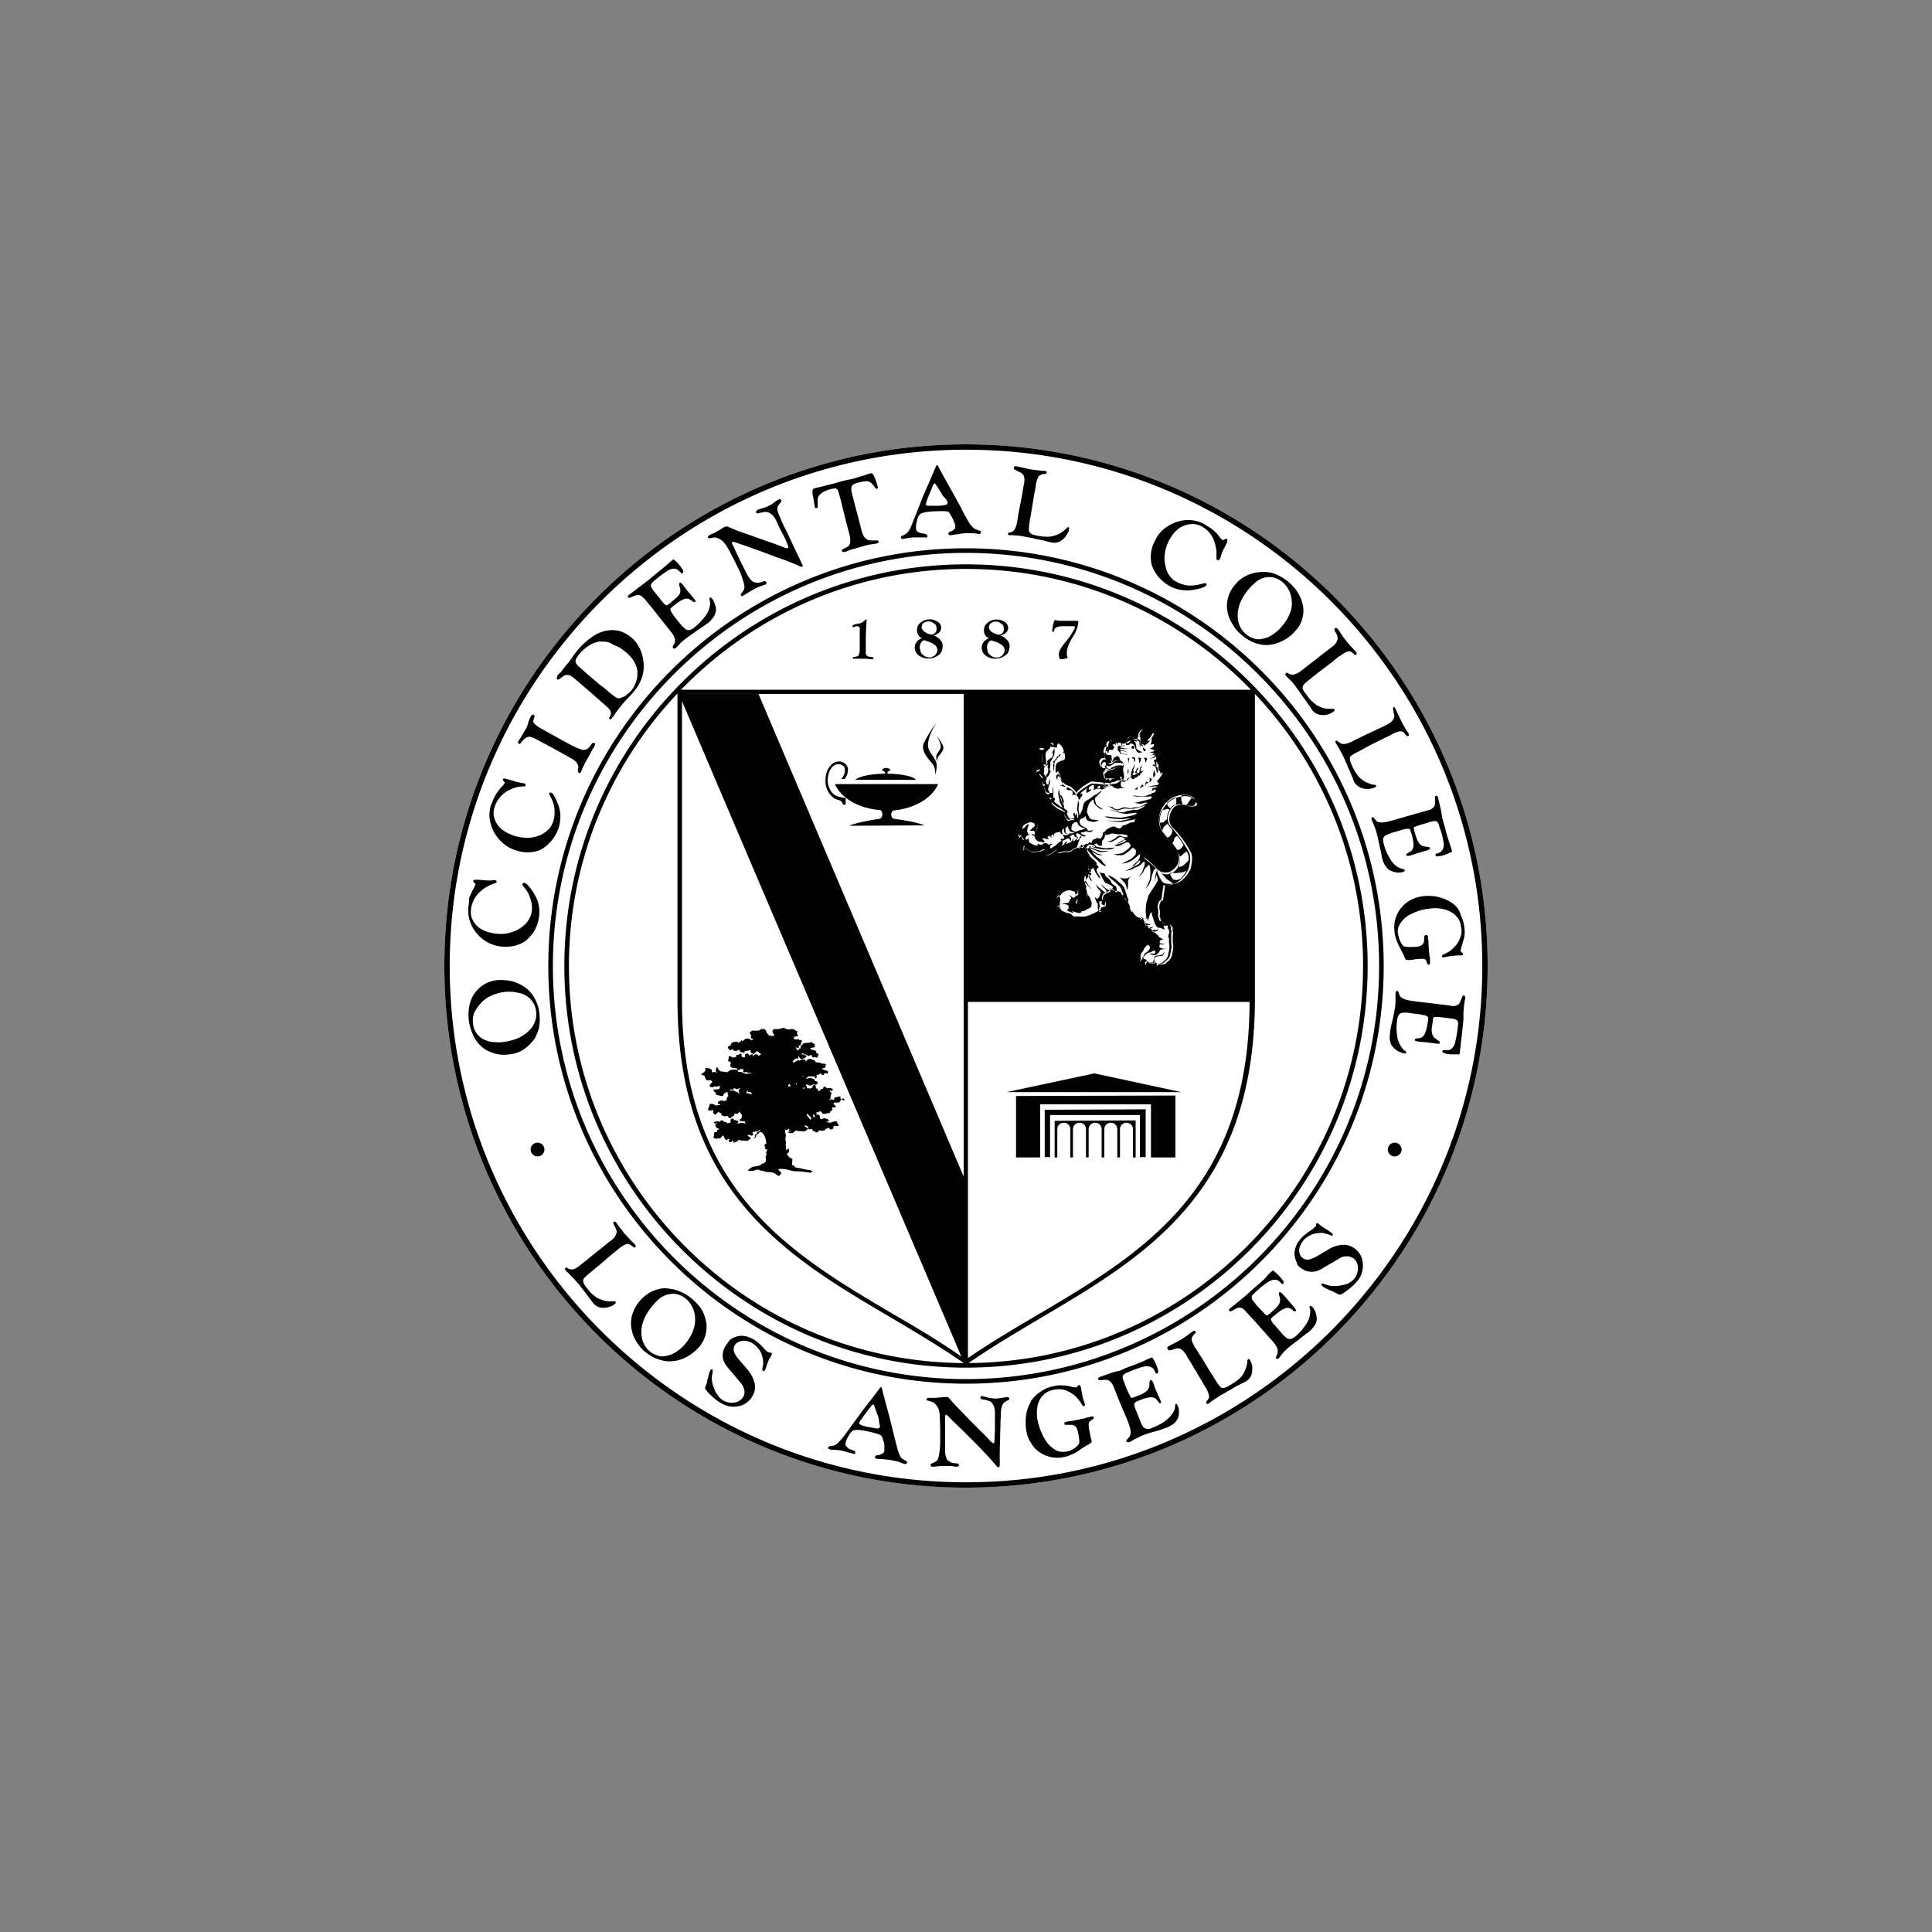
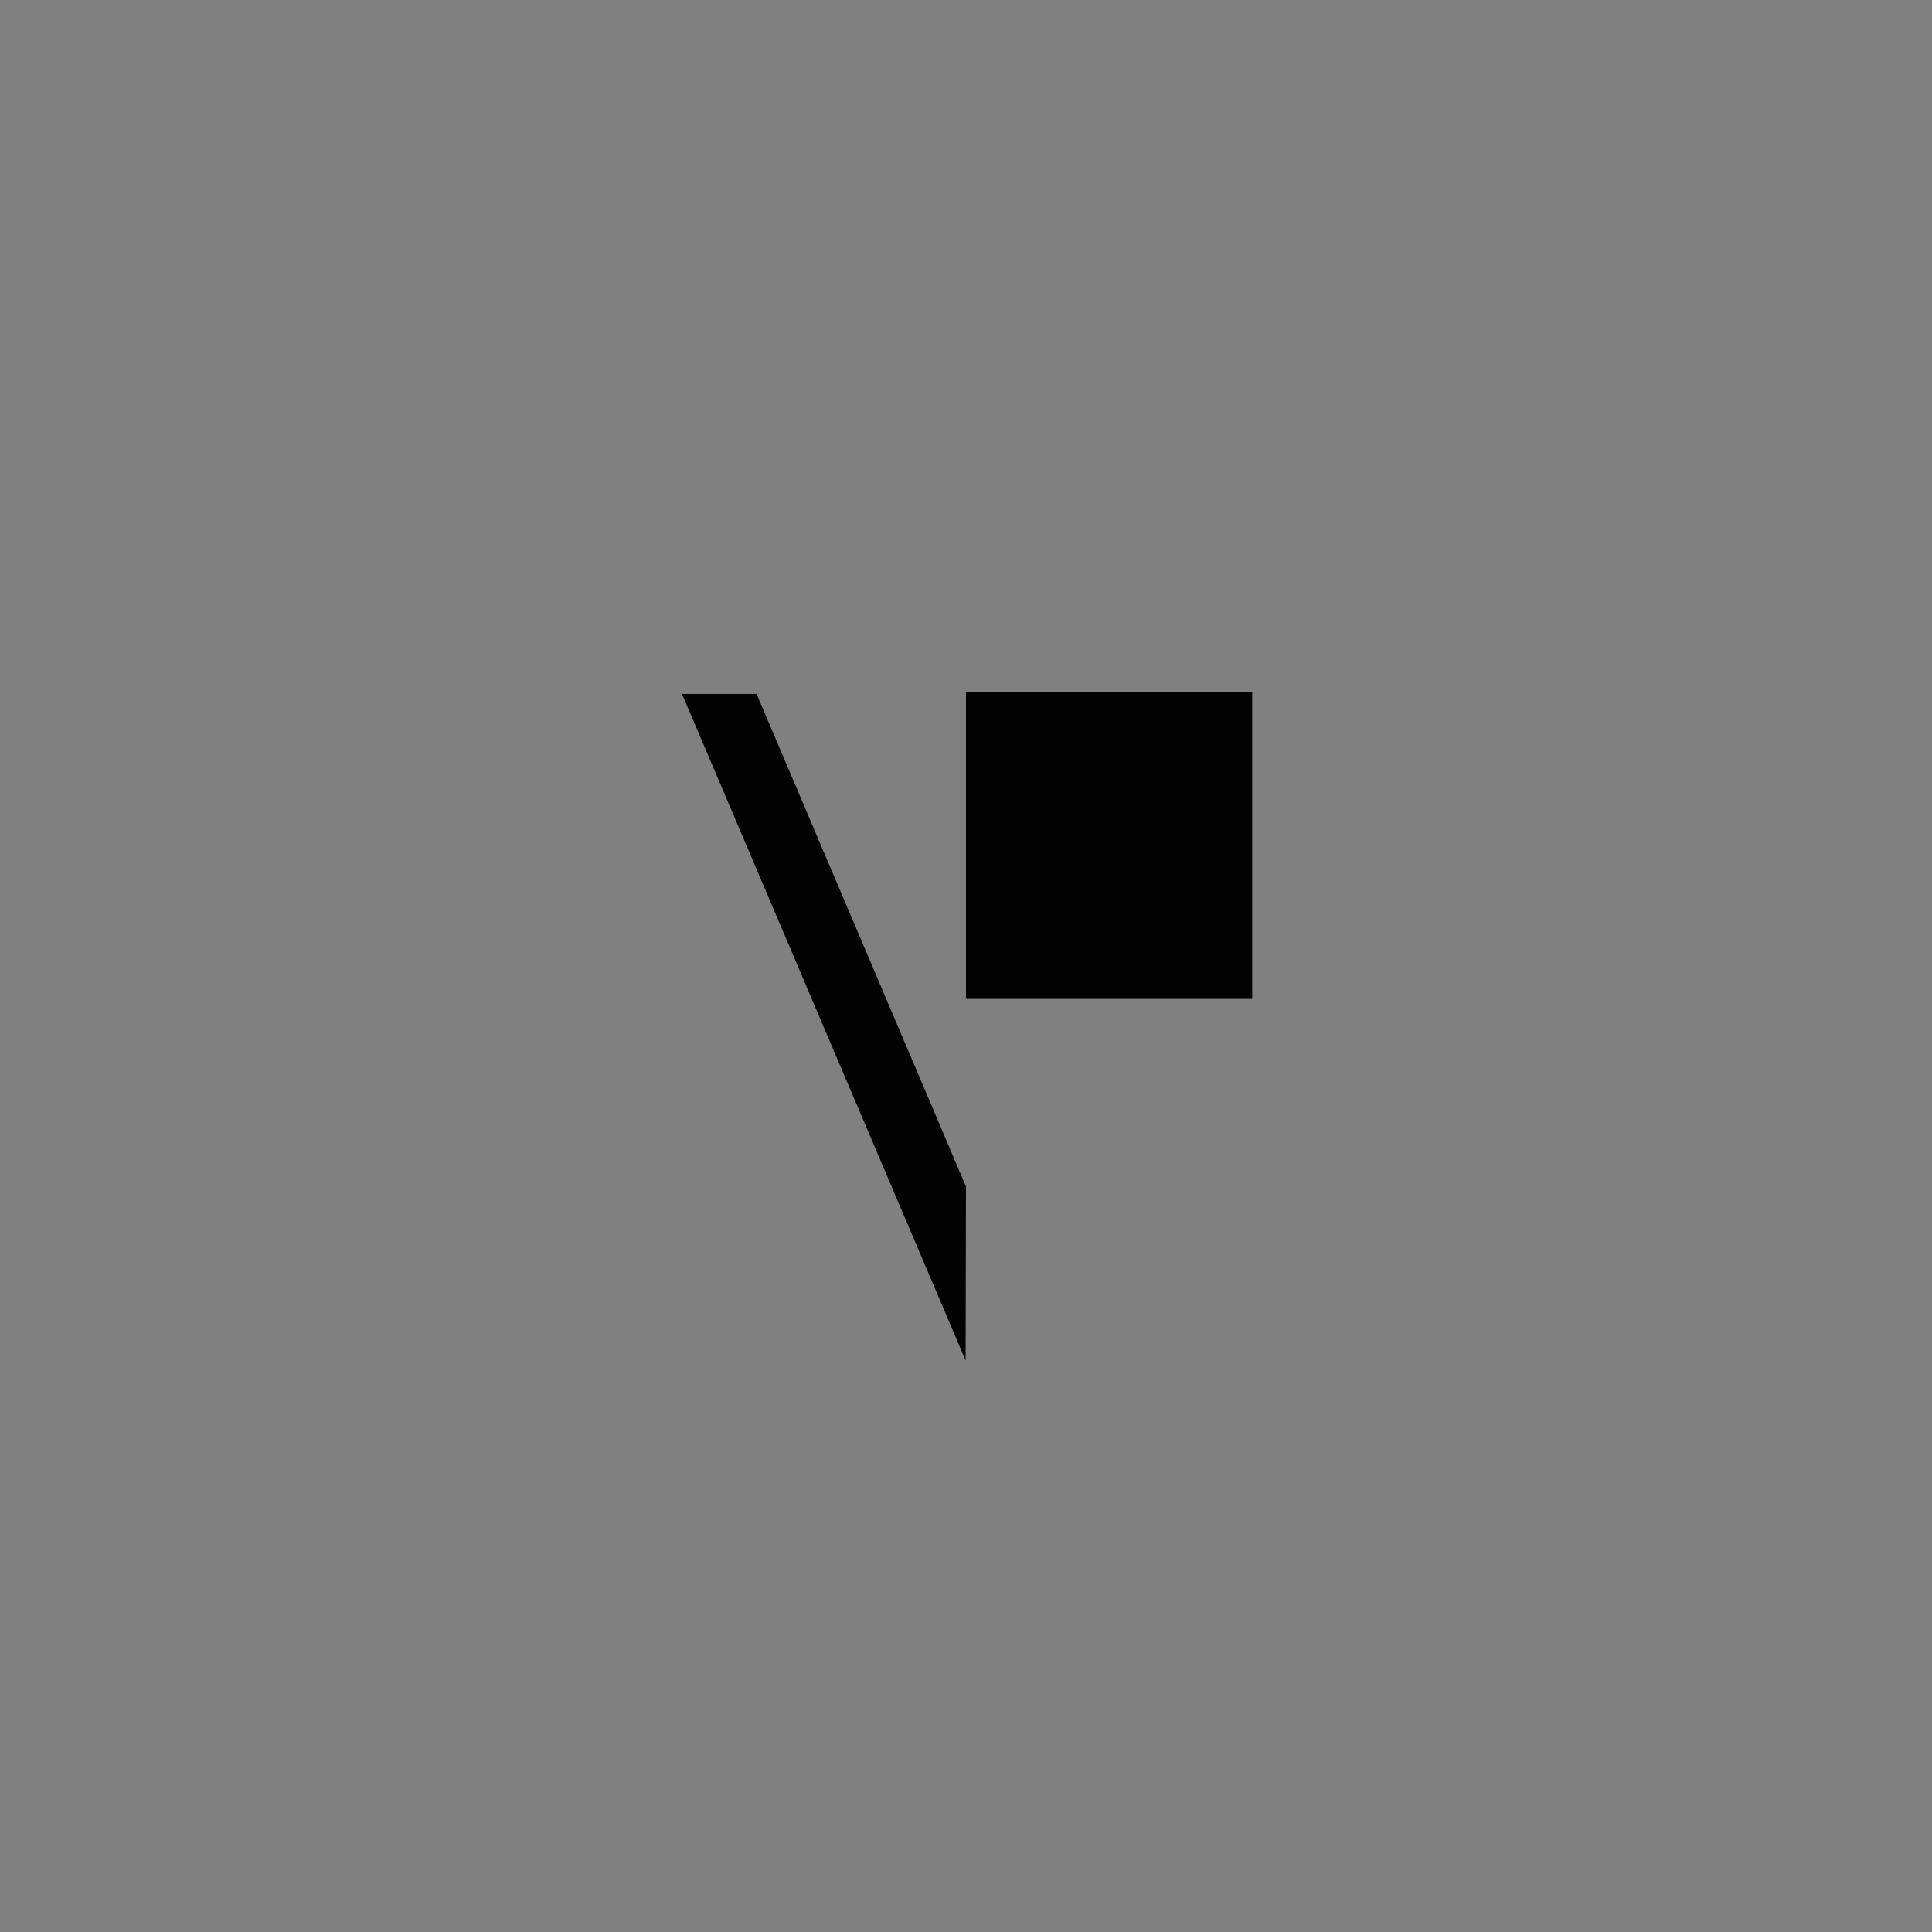
<svg xmlns="http://www.w3.org/2000/svg" id="Layer_1" data-name="Layer 1" viewBox="0 0 1000 1000">
  <rect x="0" y="0" width="1000" height="1000" fill="#808080" stroke="none" />
  <defs>
    <style>.cls-1{fill:#fff;}.cls-2{fill:#020202;}.cls-3{fill:#010101;}</style>
  </defs>
-   <path class="cls-1" d="M230,500c0,148.94,121.06,270,270,270S770,648.94,770,500,648.94,230,500,230,230,351.06,230,500" />
  <path class="cls-2" d="M391.6,359.17l108.4,255-.2,90L353,359.17Zm256.55-1H500V517H648.15Z" />
-   <path class="cls-1" d="M617.69,413.17h0m-55.18,54.39Zm35.8,17.6h0l.2.2-.2-.2m-17-19.38c-.2,0-.2-.2-.4-.2,0,0,.2,0,.59.4a.19.19,0,0,0-.19-.2m-6.53-4.35h0l-.2-.59a.71.71,0,0,1,.2.59ZM556,468.15ZM586.44,431h0c0-.2-.2-.4-.2-.79a1.46,1.46,0,0,1,.2.79m-45.1,11.47h0c0,.2,0,.2.2.2l-.2-.2m-5.54-1.78h.6l1.18-.2a15.27,15.27,0,0,1-1.78.2m14.05-10.88Zm-2.77-28.68h0m32.24-4v.2l-.2,1.58v.4h0c-2,1.58-3.16,1.38-3.36,1.38,0-.19-1-2.17-1-2.17a14.39,14.39,0,0,1-.79,2.17,2.64,2.64,0,0,1-1,.2l-.2-1.58a36.85,36.85,0,0,0,3.56-1.19,4.84,4.84,0,0,1,3-1m-5.54-12.66h0M599.89,390h0m2.57,5c0,.2.2.39.2.59-.2-.39-.2-.59-.4-1,0,.2,0,.2.2.4m-11.08,48.46a2.73,2.73,0,0,1-.59-1c.2.4.4.59.59,1m27.1-28.88a2.21,2.21,0,0,0-.59-1.58,7.35,7.35,0,0,0-3.56-1.59,13.56,13.56,0,0,0-3.36.2h-.4a18.59,18.59,0,0,0-3.56,1.19,14.34,14.34,0,0,0-6.53,7.71A12.23,12.23,0,0,0,601.87,431a25.34,25.34,0,0,0,4.15,4.94,33.84,33.84,0,0,1,3.56,5.15c1,1.58.79,4.94-.2,6.52a9.32,9.32,0,0,1-3.75,3.56,6.63,6.63,0,0,1-5.15-.19,19.94,19.94,0,0,1-3-2.77l-.6-.6a9.24,9.24,0,0,0-1.38-1.18l-.6-.6a22.9,22.9,0,0,0-3-2.17,5.2,5.2,0,0,1-1.19-2.57,38.49,38.49,0,0,0-1.38-4.75c0-.2-.2-.4-.2-.6-.2-.39-.4-1-.59-1.38a18.46,18.46,0,0,0-1.79-3.56c-.19-.2-.19-.79-.19-1.78a18.21,18.21,0,0,1,1.78-6.33l.79-.79c2-1.78,10.09-8.71,11.27-11.87v-.2c1.39-3.16,4.16-10.09,2-15.62-1.38-3.56-2.37-4.95-3-5.54-.19-.4-.39-.6-.39-.79v-3.56a6.62,6.62,0,0,0-.79-3,9.07,9.07,0,0,0-1.19-1.78l-.2-.2-1.38,2.18a9.08,9.08,0,0,1-1.39,1.38.59.59,0,0,1-.39.2c-.2-.4-.6-1.78-1-2.77l-1-2.18v-.59h-.2a3.37,3.37,0,0,0-2.17,2.37,4.65,4.65,0,0,0-.4,1.59,10.26,10.26,0,0,0-3.36-.4,3.77,3.77,0,0,0-2,1.19c-.4.2-.59.39-.79.39l-1.19-.19a6.92,6.92,0,0,0-2.77-.2l-2.77.79h0a1.92,1.92,0,0,1-.59.2c-.4-.6-.4-.2-.4,0l-1.38.39h-.2l-.2.2c-.79.59-.59,1.78-.59,2,.2.39,0,.59,0,.59h-.2c-.39,0-.59,0-1,1l-.19,1a.89.89,0,0,0,0,1l.19.39a1.52,1.52,0,0,1,.4.8v1.58h.2c.2-.6.59-1.58.79-1.58h.79c.2,0,.4.19.59.39l.2.4.2.79a5.89,5.89,0,0,0,.59,2.17l.2.2.2-.2a12.83,12.83,0,0,1,.79-1.78,1,1,0,0,1,.2-.59,1.5,1.5,0,0,0,.79-.2l.59-.39c.2-.2.2-.2.4-.2h.2c0,.2.19.2.19.39v.2a3.78,3.78,0,0,1,.6,1.58h0a7.15,7.15,0,0,0-3,.4l-.59.4c-.6.39-1.19,1-2,.79s-1.19-.4-1.19-.6a3.68,3.68,0,0,0-.39-1.78.76.76,0,0,0-.6-.19h-.59c-.59,0-1,0-1.19.39l-.2.2a1.83,1.83,0,0,0-.59,1.78l.2.59a4.37,4.37,0,0,0,.59,1.39c.6.59,1.19,1,1.78.79a1.46,1.46,0,0,0,.79-.2v.2a5.59,5.59,0,0,1-.79,1.58,1.07,1.07,0,0,0-.59.79v.4l.39,1.78a3.06,3.06,0,0,0,1,1.38c.2.2.4,0,.6,0l.19-.2c.2-.19.6-.39.8-.19h0l.19.79h0s.4.39.79-.2a1.81,1.81,0,0,1,1-.59c.2,0,.79,0,1-.4l.4-.39.59-.4.6-.59c.19-.4.39-.4.59-.4h1v.4a2.76,2.76,0,0,1-.4,1.18,2.83,2.83,0,0,0-.59.79,8.44,8.44,0,0,1-2,1.19,2.14,2.14,0,0,1-1,.2H576a15.16,15.16,0,0,0-3.17.4,2.78,2.78,0,0,1-1.78,0c-1-.2-5.54-.6-6.13-.6a25.25,25.25,0,0,0-6.53,4.35l-.2.2-.39.2v.2a11.41,11.41,0,0,0-.79,1c0-.4-.4-1-1.19-1.78-1.19-1.19-1.38-1.39-2-1.59l-.39-.19c-.4-.2-1-.4-1.39-.6s-.59-.2-.79-.39l-.4-.4c-.19-.2-.59-.39-.79-.79l-.59-1.19-.79-1.78-.2-.59a1.18,1.18,0,0,0-.2-.79c0-.2-.19-.2-.19-.4-.2-.39-.6-.59-.8-1l-.79,1.19a10.71,10.71,0,0,1,0-3.56,8.41,8.41,0,0,1,.2-1,14.74,14.74,0,0,1,1.19-1l.39-.2a4,4,0,0,0,1-.59h.2c.59-.2,1.58-.4,1.78-1.19v-.39a10,10,0,0,0-.79-4l-.2-.59a4.92,4.92,0,0,0-.79-1.39,6.89,6.89,0,0,0-2.37-2,4.53,4.53,0,0,0-1.78-.4.62.62,0,0,0-.4.2h0a.2.2,0,0,0-.2.2l-1,.59v.2c.4,0,1,0,1,.19a4.54,4.54,0,0,1,.2.8l-.39.39a16,16,0,0,0-4.16-.59,7.7,7.7,0,0,0-1.38.59,3.5,3.5,0,0,0-1,1.19l.59.59.4-.2,1,.2c.19,0,.59,0,.59.2-.2.2-.4.59-.59.79-.4.2-.6,1.19-.6,1.19a10.72,10.72,0,0,0,0,2.57,16.9,16.9,0,0,1,.2,3l-.2.79a8.41,8.41,0,0,0-1,.2,2.19,2.19,0,0,0-1.58,1.18,1.19,1.19,0,0,0-.2.79v1l.2-.2c.2-.39.79-.79,1-.59h.4v.59l-.2,1c0,.4.39.79,1,1.59a3,3,0,0,1,.79,1.18l-.2.6a1.49,1.49,0,0,0-.2.59v.4c.2.39.4,1.18.6,1.58a1.16,1.16,0,0,0,.79.2h.19V407h0l-.19.4h0c-.2.2-.2.2-.2.79.2.59.59,2.37,1.38,2.77a.89.89,0,0,0,1,0h.4c.2.2,0,.59-.2.79h0a6,6,0,0,0,.2,1.78c.2.2.39.2.79.2h.4v.2a1.5,1.5,0,0,1-.2.79,1.24,1.24,0,0,0,0,1.18c.2.4.59.6,1.18,1.19l1,.79a10.32,10.32,0,0,0,2.77,1.58l.6.2,1.18.79a.88.88,0,0,1,.2.6c0,.19,0,.19-.2.39-.19.4-.19.79.4,1.59l.39.59a1.92,1.92,0,0,0,1.39,1.38h0c.59-.79,2.17-.39,2.77-.39a2.7,2.7,0,0,0-.6.79c-.39.2-.59.59-1,.79-1.78,1.38-4.55,3-4.75,3.16h0c0-.19-.2-.19-.4-.19h-.39c-.2,0-.4.19-.6.39a22.85,22.85,0,0,1-2.57,2c-2.17,1-5.54,2.57-6.13,2.37s-2-.39-2.57-.59h-.4a.7.7,0,0,1-.39-.2c-.2-.19-.2-.39-.4-.79a1.8,1.8,0,0,1,0-1.78l.2-.39c.2-.6.59-1,.59-1.19a1.89,1.89,0,0,0,.4-1.58c-.2-.4-3-2.18-4.15-1.78a16.43,16.43,0,0,0-2.58,1.18l-.19.2c-.4.2-.4.4-.6.59l-.39.4a4.65,4.65,0,0,0-1.59,2v.2a5.49,5.49,0,0,0-.39,2.37,2.9,2.9,0,0,0,.59,1l.2.2v-.2a.62.62,0,0,1,.2-.4l.39-.39h0l.2-.2a2.5,2.5,0,0,0,.2,1.19c.2.59.79,1.18,1,1.18h0l.2.2c-.2.2-1,.79-1,1.39v1a5.07,5.07,0,0,0,.19,1.78,1.39,1.39,0,0,0,.6.8l.2.19v-1.38a.73.73,0,0,1,.19-.59c.2-.2.2-.2.2-.4a2.11,2.11,0,0,0,.4,1.19c.19.39.79.59,1.18.79l.4.2.79.59.4.2a2.88,2.88,0,0,0,1.38.2h.4a17.2,17.2,0,0,0,3-.4l1.19-.4c.4-.19.59-.19.79-.39h.4a.2.2,0,0,1,.2.2l.19.19c.4.4.4.4.4.6V442a.71.71,0,0,0,.39.6.61.61,0,0,0,.8,0,8.6,8.6,0,0,0,1.78-1l1-.59.8-.6c.19-.2.39-.39.59-.39l.39.39v.79c.2.4.6.4,1.19.4l.79-.2a5.85,5.85,0,0,1,2-.39h1a2.88,2.88,0,0,0,2.37-.6,5,5,0,0,1,2.38-1.38h.19c.4,0,1,.19,1.39,0a.62.62,0,0,0,.2-.4v-.2a1.49,1.49,0,0,1,.59.2c1,.4,1.19,0,1.39-.2a.19.19,0,0,1,.19-.19c.2,0,.6,1,1,1.78a26.69,26.69,0,0,0,2,3.36l1.38,1.38c.8.79,2.38,2.18,2.38,2.57-.2.2-1,.2-1.58.2-1.19,0-1.78,0-1.78.2h0c-.2.2-.2.4-.6.4-.79,0-.79.19-.79.19h0a.43.43,0,0,0,.4.4,2.73,2.73,0,0,1,.59.39l-.2.2h-.2c-.39.2-.59.2-.59.4h0c0,.2.2.39.59.59a.43.43,0,0,1,.4.4h0c0,.2-.79.79-1,1l-.39.39-.2.2a5.85,5.85,0,0,0-1.39,2.18,3.51,3.51,0,0,0,.2,2,2.46,2.46,0,0,1,.4,1,.2.2,0,0,0-.2.2.62.62,0,0,0-.2.4v.19a14.19,14.19,0,0,1,.79,3.17,6.09,6.09,0,0,0,.4,2,10.87,10.87,0,0,1,.79,2.37V467c0,.39-.2.59-.2.79a4.52,4.52,0,0,1-3.16,1.78,2.33,2.33,0,0,1-2.38-.59h-.2c-.19-.2-.39-.2-.39-.6a.71.71,0,0,1,.2-.59c1.18-2,.39-2.77,0-3.36-.2-.2-.4-.4-.2-.4,0-.2.2-.2.39-.4s.6-.39.8-.79a5,5,0,0,0-.4-2.37,3.06,3.06,0,0,0-1.19-.59h0a13.23,13.23,0,0,0-2.57-.8h-.2c-1.18-.39-3.16.4-4.35,1.79l-.79,1a4.5,4.5,0,0,0-1.19,1,13.75,13.75,0,0,0-.39,2.18h.2c0-.2.19-.79.59-.79.2,0,.59-.2.59,0v.2l.2.59a1.18,1.18,0,0,1,.2.79l-.2,1-1,1-.2.2a1,1,0,0,0-.39.79c0,.59-.2,2.37-.2,2.37h.2a8.44,8.44,0,0,1,.79-1.38l.4-.4h0a.64.64,0,0,1,.19.4l.2.39.79,1.58a1.38,1.38,0,0,0,.79.6l1,.39.79.4a1.48,1.48,0,0,0,1,.2c.4.19,1,.19,1.19.39.4.4,1.58,1.39,2,1.39h6.13l.59-.2a2.37,2.37,0,0,1,1-.4,9.21,9.21,0,0,0,2.38-1l.39-.19,1.58-.79.4-.2.39-.2c.4-.2.6-.2.8-.4a.73.73,0,0,0,.19-.59,1.52,1.52,0,0,1,.4-1h.59c.4,0,.6,0,1-.79a2.76,2.76,0,0,0,.4-1.19v-1c-.2-.59-.79-.79-1.19-1a.66.66,0,0,1-.39-.2v-1.19a.74.74,0,0,1,.19-.59l.2-.6c0-.19,0-.39.59-.59l.6-.39a.61.61,0,0,1,.39-.2h0l1.59-.79.59-.4c.2-.2.2-.2.59,0l1.78.4c1,.19,2.57.59,2.77.59a3.69,3.69,0,0,1,.79,1.19l.2.39a2.28,2.28,0,0,0,1.19,1.58c.39.2.59.4.79.4,0,.2.2.2.2.4l.79,1.58.2.2c.19.19.39.39.59,1.58v.79c0,.59,0,.79,1,1.78.59.59.79,1,1.18,1.38s.6.8,1,1.19l.4.4a4.47,4.47,0,0,0,1.38.79l1,.2c.6.19,1,.19,1.39.79.2.59.2,1,.39,1.18l.2.6v.2c0,.19,0,.19,1,1a4.15,4.15,0,0,0,1.19.8,3.27,3.27,0,0,1,1.38,1.18l.6.79c.19.4.39.4.79.79l.79.6c.59.39,1.58,1.18,1.58,1.58a14.43,14.43,0,0,1,0,4.15l-.2.2v.2a1.49,1.49,0,0,1-.79.4,7.26,7.26,0,0,1-1.38.19c-.2,0-.6-.19-.79-.19a.2.2,0,0,1-.2-.2l-.2-.2c0-.4-.4-1-.4-1.19-.19-.19-1-.79-1.58-.39l-1.19,1c-.19.19-1.38,1.38-1.38,1.78a3.44,3.44,0,0,1-.59,1.18,4.29,4.29,0,0,0-1,1.59v.39c0,.4-.2.79-.2,1.39v1.58h.2c.2-.4.59-1.19.79-1.19.2-.2.39,0,.79,0h.2c.2,0,.2.2.39.4,0,.2,0,.2-.19.59V498l.59,1.39h.2v-.79h0a.19.19,0,0,1,.19-.2l.2-.2a2.73,2.73,0,0,0,.79-.59.72.72,0,0,0,.2.59c.2.4,1,.4,1.39.4h2.57c0,.19.2.39.2.59V500h.19a1.55,1.55,0,0,1,.6-.79,2.16,2.16,0,0,1,1.58,0,4.16,4.16,0,0,0,2.37-.59,4.37,4.37,0,0,1,1.39-1.19,7.6,7.6,0,0,0,1.58-2.38l.2-1c.2-.8.39-2,.59-3v-.59a10.36,10.36,0,0,0-.2-2.38v-3.76l.2-1.78-.39-1,.19-1.38h0l-.39-.4-.6-1h0a3.44,3.44,0,0,1-2,.19,11.74,11.74,0,0,1-2-1.38l-.4-.2c-.39-.2-.79-.4-.79-.79l-.39-1.78a.2.2,0,0,0-.2-.2h0v-.79l.2-2h0l-.4-1.58v-1.58c0-.2.2-.4.2-.6.2-.59.59-1.78.79-1.78a.92.92,0,0,0,1-1s1-6.52,1-7.12h.19a9.83,9.83,0,0,0,3.17-.19l.59-.2c2-.6,3.17-.79,5-2.38,1.18-1,4-3.95,4.55-6.92v-.2c.39-2.57.79-4.55,0-6.72A50.77,50.77,0,0,0,607,428.4c-1.78-1.78-2.17-4.16-1.38-6.93,1.78-5.73,5.73-5.34,9.49-4.35a5.26,5.26,0,0,0,3,.2c.39,0,.59-.2.79-.2l.59-.59c0-.2.2-.4.2-.6a3.33,3.33,0,0,1-1.19-1.38" />
-   <path class="cls-3" d="M590.79,389.23a2,2,0,0,0,.79.2h-.39c-.2,0-1.59.2-1.59.2a1.51,1.51,0,0,1-1-.4c-.4-.2-.2-.2-.4-.59a9.64,9.64,0,0,1-.4-1h0c-.39-.79-.59-1.78-.79-2a6.33,6.33,0,0,0-1.18-.79h-.8c-.19.2-.19.2-.39.2l.2.19-.79.4h-1.19l-.2-1h1.39c.39-.2,1.18-1.58,2-1.38a2.37,2.37,0,0,1,1.78,1.58c.4.79.2,2,.4,2.57,0,.2.2.2.2.4l2.37,1.38m-4.35-1.58s.2.2.39-.2c.2-.2.2-1,.2-1.19a1.29,1.29,0,0,0-1.18,0,1,1,0,0,0-.2.6c0,.2,0,.39-.2.39h0c.2,0,.2,0,.4-.19-.2.39.59.59.59.59m-22,72-.39-.4c-.4-.39-2.18-3.36-2.18-3.36l.2-2.37h-.59l-.2.79a6.91,6.91,0,0,0-.2,1.18,2.4,2.4,0,0,0,.4,1l.59.79,3,3.37Zm17.41-4.95a3.3,3.3,0,0,1-2.37-.79l.79,1s.79,1,1.18,1.39a4.61,4.61,0,0,1,1.19,1.58c.2.59.79,3,.79,3a14,14,0,0,0,.4-2.38,7.89,7.89,0,0,0,0-2.17,3.91,3.91,0,0,1,.59-1.59c.2-.59,1.78-1.78,1.78-1.78s-.79.6-1.38,1a4.72,4.72,0,0,1-3,.79m-2.37-.79-.4-.39.4.39m-11.08,18h-.79l-.6.4-.19.39h1l1.18-.39v-.6Zm-6.53,2.38,2.18-.2.79-.4.79-.79-1.58.79a15.81,15.81,0,0,0-2.18.6m30.66,2.76a.64.64,0,0,0,.4-.19l-.4.19h0m.4-.19h0m-29.08-22.55a9.48,9.48,0,0,0,.59,1.38l.79.2-.39-.79a11.74,11.74,0,0,1-1-1.78c-.2-.59,0-.79-.2-1a2.35,2.35,0,0,0-.39.59v.79l.59.6m7.12-7.72a4.28,4.28,0,0,0-1.38-1.78c-.6-.39-2-1.38-2.18-1.58,0-.2-.79-.79-.79-.79l-1.58-1.78s2.37,1.38,2.77,1.58a4.63,4.63,0,0,0,1.78.4,6.91,6.91,0,0,0,1.18-.2s-2.17-.4-2.37-.4-3.76-2.37-3.76-2.37l-.79-.79s4.15,1.58,4.35,1.78a4.66,4.66,0,0,0,1.58.4c.4,0,2-.2,2.38-.2a12.67,12.67,0,0,0,1.78-.4h-2.57s-.2.2-1.19,0-2.37-.59-2.37-.59l-4.16-1.58.79-.4,2.38,1a24.87,24.87,0,0,0,4.35.79h3.56a9.47,9.47,0,0,0,2.37-1l-4.55.4a18.33,18.33,0,0,1-2.77-.4c-.19,0-2-.39-2-.39l-1-.4-1-.4-1.58-.39a5.07,5.07,0,0,0-1,.39l-1,1.19s1,1.39,1.18,1.78a5.44,5.44,0,0,0,1.39,1.58c.39.4.59.8,1.19,1.39.39.39,1.38,1.19,1.78,1.58L569,446.2a13,13,0,0,0,1.59,1.38l2,1-.39-.59c.39,0-1-1.19-1.19-1.39m15.43-36.39h0m13.45-12.07.2-.2-.2.2Zm-1-1-.79-1,.2,1.39.2,1.19a1,1,0,0,0,.19.59,1.54,1.54,0,0,1,0,1,3.69,3.69,0,0,0,.79-1.19,4.19,4.19,0,0,0,.2-1.19h.2l-.4-.39Zm-1.58,4.95a3.09,3.09,0,0,0,.79-1.19,4.38,4.38,0,0,0-.2-.79l-.59-1.58-.4,2.17v1.39s0,.39.4,0m-2.18,1.58-.2.79.2.4.6-.6.59-1.18h-.4l-1-.6Zm-1.78,2c.2-.4,1-.4,1-.4l.2-.19-1.39-.6-.59,2.18h.4c-.2-.2,0-.6.39-1m-4.74,3,.19-.6a2.31,2.31,0,0,1,.4-1.18l-.59.59-.6.59a8.19,8.19,0,0,1-.79.6h1.39Zm-4.36-16.22-.79.19.4.4.2.59v1.78l.19-1a8.87,8.87,0,0,1,.2-1.58c.2-1.19-.2-.39-.2-.39m6.53,0L589,392l.2.4.2.59.19.79V395a3.82,3.82,0,0,0,.8-1.19,3.57,3.57,0,0,0,.19-1Zm2.57,1.38a7.88,7.88,0,0,0,.4-1.19l-.6-.39H592l.39.59.2.2.2.39v1.39l.39-.4c-.19.2,0-.19.2-.59M587,392l-1.18-.2.39.79.59.2.2.59v1.19l.4-.39s0-.6.2-.8v-1Zm-3,5.54-.4,1.78v1s.2.2.2,0c.2-.4.39-.6.39-1a8.8,8.8,0,0,0-.19-1Zm4.15,1.78.2-.2.59-.79.2-.4v-.79l-.59.6-.2.39a14.18,14.18,0,0,1-1,1.78l.79.2.4.4.39-.2-.39-.6Zm-.4-16.42a13.7,13.7,0,0,0,1.59.59c.19,0,.19.6.19.6l.2,1,.4,1.58a4.38,4.38,0,0,0,.2-.79v-.6l-.2-1-.2-1.19-1-.59h-1.38c-.4,0-1.59-.2-1.59-.2l1,.39Zm-5.73,7.32c-.2,0-1.19-.2-1.19-.2l-.59-.2-.4-1a.88.88,0,0,1,.6-.2,7.82,7.82,0,0,1,1.78.39,8.69,8.69,0,0,0,1.58.4s-1-.4-1.39-.59a3.62,3.62,0,0,0-1.38-.4,3.47,3.47,0,0,0-1.19-.2v-.59a3.63,3.63,0,0,1,1.58,0,4.21,4.21,0,0,0,1.59,0h.79a2.06,2.06,0,0,0-.79-.2,1.89,1.89,0,0,1-1.39-.2,7.68,7.68,0,0,0-1.58-.19l-.2-.6a8.41,8.41,0,0,0,1-.2.28.28,0,0,0,.4,0c.39-.19.19-.19.39-.19a4.38,4.38,0,0,0,.79-.2c-.19,0-.79-.2-1,0a.59.59,0,0,1-.39.2h-1.39a.7.7,0,0,1-.39-.2c-.2,0,0-.2-.2.2a2.73,2.73,0,0,1-.39.59h-.4l.4.59v.4c0,.2-.4.39-.4.39l.59.6.4.39c.2.2.2.4.39.6s.2,0,.2.19-.59.2-.59.2a11.1,11.1,0,0,0,1.38.2c.4,0,1.19.2,1.39.2a4.38,4.38,0,0,1,.79.2l.79.39-.59-.59c0,.2-.79-.2-1-.2M556,468.35Zm6.72-1h0m-12.85-37.58Zm-2.77-28.68h0m53-11.08Zm6.53,64.29a.62.62,0,0,1,.19.39c.2.4.2.4.6.6a6.31,6.31,0,0,0,1.78.19h.19c.2,0,.8-.39,1-.39h.2a.7.7,0,0,1,.4-.2h0a15.43,15.43,0,0,0,3.16-4.35,5.76,5.76,0,0,1-2.57,1c-.79.2-2,.2-3,.39h0c-.39,0-1.78-.19-2.37-.19H606c-.2.19-.39.19-.59.39h0a.2.2,0,0,0-.2.2c.59,0,1,1.38,1.39,2m.79,2.77a4.1,4.1,0,0,1-1.59-.79c-.59-.4-1.78-1.19-2-1.39a7,7,0,0,1-1-1.19c-.2-.39-.6-.59-.79-.79a10.88,10.88,0,0,1-.8-1.18c-.39-.2-.59-.2-.79-.4-.39-.2-.79-.59-1.38-1v1c0,.2.39.79.59,1.39a9.9,9.9,0,0,0,.6,1.38c.19.4.59,1,1.18,2,0,.2.2.2.4.39.59.79,2.57,1,3.36,1h.4a4.92,4.92,0,0,0,1.78-.39M572.2,394.37h-.79c-.2.2-.2.2-.4.2h0a2.31,2.31,0,0,0-.39.6,3.89,3.89,0,0,0-.6,1.58v.59c0,.2.2.4.4.59a2.5,2.5,0,0,0,1.38.8h.2a8.92,8.92,0,0,0,2.18-.6c-.4,0-1-.2-1.19-.2a1.3,1.3,0,0,1-1-.79l-.2-.19v-.2a.2.2,0,0,0,.2-.2.2.2,0,0,1,.2-.2c.2-.2.2-.59.39-.79a1.69,1.69,0,0,1-.39-1.19h0M586.44,431h0v0M574,400.31c0-.2.59-1.58.59-2l-1.78.59a2.12,2.12,0,0,0,.2,1v.6a2.64,2.64,0,0,0,1-.2m5.14-3.17a7.71,7.71,0,0,0-2.77.6,15.55,15.55,0,0,1-1.58.59,23,23,0,0,0,1,2.18c.2,0,1.38.19,3.16-1.39v-.39l.2-1.59h0m-6.13.4a.7.7,0,0,0,.39.2.71.71,0,0,1,.4.19c.2,0,.4.2.59.2h.2a.2.2,0,0,0,.2-.2l.39-.39.2-.2c.2-.2.4-.2.79-.39h.2c.59-.2,1-.4,1-.6a8.87,8.87,0,0,0,1.58-.2h.79c.4,0,1.19.2,1.59.2h0a.74.74,0,0,1,.19-.59V395a7.29,7.29,0,0,1-2-.2h-2.38a.66.66,0,0,0-.39.2c-.2,0-.2,0-.2.2a4,4,0,0,1-.79.59,6.19,6.19,0,0,0-1,.59h0a1.77,1.77,0,0,1-1,.2,7.52,7.52,0,0,0-1.19-.4v.8c.2,0,.2.19.4.59h0m-15.83,41.54c.4,0,.8.19,1,0a.2.2,0,0,1,.2-.2h0l.2-.4h.2l.19-.39,1-1h0l.2.39v.4h.2l1-.59h0l.59-.6h0l1.19.2.79-1.19h0l.59.6.6-.2v-.59h0l.39-.6h0l.79-.59h.6l.39-.4h0l1-.19h0l1.19.39a3.63,3.63,0,0,0,1.19-1.58,9.31,9.31,0,0,0,.19-1.58h0a2.28,2.28,0,0,0,1.19-.79,4,4,0,0,1,1-1s1.19-.6,1.78-1a4.71,4.71,0,0,1,2-.4h0l.79.4c.39.2,1.38.59,1.38.59h.79l.8-.59a1.17,1.17,0,0,1,1-1,6.25,6.25,0,0,0,1.39-.4l1.19-.59a5.93,5.93,0,0,1,1.78-.59H587l.6-1.78-1.39.59-1.38.2h-.4c-.2,0-3.16.79-3.56.79h-3.56c-.2,0-2.37-.4-2.57-.4s-2.37-.59-2.37-.59h0l2.17.4,2.18.19h1.38c.6,0,1.58-.19,2-.19a1.77,1.77,0,0,0,1-.2c.59,0,1-.2,1.38-.2a17.92,17.92,0,0,1,2-.59l.4-.4-4,.59s-3.76-.19-5.34-.39-3.76-.79-3.76-1h1.78c.4,0,2.77.4,3.17.4,0,0,2.77.19,3.56.19a23,23,0,0,0,3.16-.59,33.17,33.17,0,0,0,3.56-.79c1-.4,1.39-.79,1.39-1l-.6-.2c-.39,0-4,.59-4.94.59h0a14.6,14.6,0,0,1-3.36-.59c-1-.2-4.16-1.38-4.75-1.38a.2.2,0,0,1-.2-.2l1.78.39a12.49,12.49,0,0,1,1.39.4c.59.2,1.18.2,1.58.4.39,0,.59.19,1,.19h1.38a4.16,4.16,0,0,0,1.39-.59h.19a2.88,2.88,0,0,1,1.19-.2c.59-.2,1.19-.2,1.58-.39a2.7,2.7,0,0,1,1.78,0h.4a3.57,3.57,0,0,0,1.38-.4,9.66,9.66,0,0,1,1.39-.59.2.2,0,0,0,.2-.2h0c1.18-.59,1.38-1,1.38-1v-.39a.19.19,0,0,0-.2.19,9.4,9.4,0,0,1-1.38.6c-.79.19-3.56,1-3.56,1H587a10.5,10.5,0,0,1-2,.19h-.39a5.07,5.07,0,0,1-1.58-.19h-.79a8.84,8.84,0,0,0-2.18.59,5.7,5.7,0,0,1-1.78.39,7.55,7.55,0,0,1-1.38-.39.7.7,0,0,1-.4-.2,5.4,5.4,0,0,1-1.58-1l-1.59-.39h0a11.89,11.89,0,0,1,2.38.19c.2,0,.2.2.39.4s.4.4.6.4.2,0,.39.19a2,2,0,0,0,1.59.2c1-.2,2.17-.79,2.37-.79a2,2,0,0,1,.79-.2h.4c1,.2,1.58.2,2.17.4.59,0,.79.2,1.19,0a8.56,8.56,0,0,1,2-.4h.19a5.18,5.18,0,0,0,1.39-.2h.39c.2,0,.2-.19.4-.19a.71.71,0,0,0,.59-.2,4.17,4.17,0,0,0,1.59-.79,5.07,5.07,0,0,1,1.38-.6h0l.4-.39h0a3.68,3.68,0,0,0-1.59,0,12.69,12.69,0,0,1-2.17.59h0l-3.17-.59h0a9.52,9.52,0,0,0,2.38-.4h0c1.38-.39,4.35-1,5.53-1.38a6.53,6.53,0,0,0,1.19-.6l-.2-1c-.19,0-1.38.19-1.78.19h-5.53a2.21,2.21,0,0,1-1-.19H587c-.19,0-.39-.4-.39-.4h0c.2,0,3.16.4,3.56.4h2.37c.4-.2,1.19-.4,1.58-.6a6,6,0,0,1,1.59-.39l.19-.2c.2-.2.2-.4.4-.4s.4-.19.59-.19a.73.73,0,0,0,.6-.2,1.78,1.78,0,0,0,.79-1c0-.2-.2-.4-.4-.59s-.59.19-.79.39-.39.2-1,.4c-.2,0-.39.19-.59.19-.2.2-1,.2-1.19.2h0a9.35,9.35,0,0,0,1.58-.39,1.1,1.1,0,0,0,.6-1v-.2c0-.2.39-.2,1-.4a9.28,9.28,0,0,0,1-.19c.39-.2.39-.4.39-.4l-.79-.2c-.79.2-4.35.4-4.35.4h0l1.78-.4a23,23,0,0,1,3.16-.59c.6,0,1-.59,1.19-.79l-1-1.19h0a8.63,8.63,0,0,1,.79-1c.4-.39,1.78-2.37,1.78-2.37l.2-.2v-1.19a7.5,7.5,0,0,1-1,1.19h0a1.91,1.91,0,0,0-.2-1.38c-.19-.6-.59-.6-.59-.79l-1,.39h0l.2-.2a1.16,1.16,0,0,0,.2-.79.74.74,0,0,1,.19-.59c.2-.2.2-.79.2-.79v-.6l-.39-.59h0a7.77,7.77,0,0,1-.4-1c0-.39-.2-.39-.2-.39h0a1.24,1.24,0,0,1-.19.79c0,.2.19.59.19.79h0l-.39,1.58h0v.4h0a43.39,43.39,0,0,0-.4-.79.2.2,0,0,0-.2-.2.66.66,0,0,0-.39-.2.7.7,0,0,1-.4-.2,3.18,3.18,0,0,1-.39-.59h0a4.22,4.22,0,0,0,1.18.2h.2v-.4a1.46,1.46,0,0,1-.2-.79c0-.2,0-.4-.19-.4a1.46,1.46,0,0,1-.2-.79c0-.2,0-.2-.2-.2h0a3.64,3.64,0,0,0,1.19-.19c.2,0,.2-.2.2-.4v-.39h0v-.8c-.4.2-.6.4-1,.6a9.13,9.13,0,0,1-2.57.59h0a9.33,9.33,0,0,0,2-.79,2,2,0,0,0,1-1.38h0a.74.74,0,0,1-.59.19,2.5,2.5,0,0,1-1.19.2h-.2a11.1,11.1,0,0,0-1.38.2h0a10.19,10.19,0,0,0,1.58-.4,3,3,0,0,0,1.39-.59c-.2-.2-.4-.2-.79-.4a3.83,3.83,0,0,0-2-.19h0a6.29,6.29,0,0,1,1.58-.4c1-.2,1.19-.39,1.19-.59a.2.2,0,0,0-.2-.2,3.06,3.06,0,0,0-1.19-.59,2.26,2.26,0,0,0-1.19,0h0s1.59-1,2-1.19.4-1,.4-1.19v-.2h-.79a2.05,2.05,0,0,0-1.19.6h0s.2-.4.59-1.39a6.61,6.61,0,0,0,.2-2l-.2-.2h0c-.19.39-1.18,1.78-1.18,1.78a5.29,5.29,0,0,1-1.59,1.38c-.39.2-.39.4-.59.4l-.2.2h0a3.19,3.19,0,0,0-.19.79v.79l.79.2h0v.79a.66.66,0,0,1-.2.39h0l-.79-.39h0l-.2-.4-.2-.59v-.4h0l.6-.19v-1.39l-1-.39h0v.39a.7.7,0,0,1,.39.2h0v.39h0a.7.7,0,0,1-.39.2H591v-.2a2.84,2.84,0,0,1-.4-.79,1,1,0,0,1-.19-.59h0a2.35,2.35,0,0,1-1-.2h0l.79-.59a9.33,9.33,0,0,0,0-2.38,2.53,2.53,0,0,0-.4-.59h0l.6-1a3.42,3.42,0,0,0-1.59,2c-.19.59-.39,1.58-.39,1.58v.2h-.2a26.78,26.78,0,0,0-3.17-.4h-.19a20.23,20.23,0,0,0-2,1h0c-.4.2-.59.6-1,.6h0l-1-.2v.59a2,2,0,0,1-.2.6h0a.9.9,0,0,1-.19-.6c0-.19-.2-.59-.2-.79a6.76,6.76,0,0,0-1.78-.2v.2l.2.6h0v.59h0a9.7,9.7,0,0,0-.6-1,.2.2,0,0,0-.2-.2h0c-.19,0-.39.2-.59.2.2.2.2.2.2.4v.59h0s0-.2-.6-.59h-.19a1.57,1.57,0,0,1-.79.19v.2l.79,1.19h0v.59h0l-.2-.2c0,.2-.4.4-.4.6v.39a.26.26,0,0,1-.39,0h-1.39c-.19,0-.39.4-.39.6s-.4,1.18-.4,1.38h0l-.39-.79h0v-.59h-.6c-.19,0-.39,0-.59.79l-.2.39v1.19h0a1.39,1.39,0,0,0,.4.79h0v.2l.79-.6.2-.79h0c0,.2,0,1,.19,1.19a3.85,3.85,0,0,1,.8.59h0c.19.2.39.4.39.6v.19a1.49,1.49,0,0,1,.79.4.73.73,0,0,0,.6.2h0l.19.2s.2.19.6,0l.39-.4c.2-.2.4-.4.79-.2a6.72,6.72,0,0,1,1.78.2c.8.2.8.2,1,.4a.19.19,0,0,0,.2.19c.4.2.4.4.4.8a1.57,1.57,0,0,0,.19.79,1.46,1.46,0,0,1,.2.79.2.2,0,0,1-.2.2h0l-.19,2.17h0c.19,0,.19.2.19.4v.19h0a11.62,11.62,0,0,1,.4,2.77,8.34,8.34,0,0,1-.79,1.78h0c0-.39-.2-1-.4-1h-.19a.81.81,0,0,1-.8-.39c-.19-.2-.19-.4,0-.4h-.19c-.4-.19-.6-.19-.79-.59h0c-2.18,1.58-3.37,1.19-3.57,1.19h0v-.2c-.19,0-.19.2-.59.2h-.2a.72.72,0,0,1-.59-.2h0c-.2,0-1,.39-1.38.2H572c-.2,0-.2,0-.4-.2a.19.19,0,0,1-.19.2c-.4.19-.4.39-.6.59v.2c.2,1.19.4,1.58.4,1.78a6.45,6.45,0,0,0,.79,1.19h0a.7.7,0,0,1,.4-.2c.39-.2.79-.4,1-.2h0l.2.2h0l.2.59a.62.62,0,0,0,.4-.2,4.57,4.57,0,0,1,1-.59H575l-1.19-.2c-.2,0-1-.2-1.19-.2a2,2,0,0,0-.59.2l-.2.2h0v-.59l-.2-.6-.19-.39-.4-.79h.4l1.18,1,2,.59.79-.4,1.19-.59s.79-.79,1.19-.79h0c.39,0,1,0,1.18.2h.79a.42.42,0,0,1,.4.39h0a.86.86,0,0,0,.59.2h.4c.2,0,.39.2.59.2h.2a.2.2,0,0,0,.2-.2c.2,0,.2-.2.39-.2l1-1v-.2c.2-.19.4-.59.79-.59s1-.59,1.19-.79v-.4l-.2-.39h0v-.4h0l.79-2.57.6-1,.2-.59v-.4h0l.39-.79h0l-.2,2h0l-.59,1.39.2.59a.94.94,0,0,1,0,.79,1.06,1.06,0,0,1-.79.59h0a2.56,2.56,0,0,0,1,.6,3.21,3.21,0,0,0,1.18-.6h.6l.39-.19.59-.6.2-.59v-.4h0l.2-1.18.2-.4h0l1.18-1.19h0a18.25,18.25,0,0,1-1,1.78c-.2.2,0,1,.19,1.39h.6l1-1h0l-.8,1.19-.79.79-.59.59v.4l-.2.19h-.59l-.4.6h0l-.39.2-.4.39h-.79l-.39.79h0l-.4-.2-.4.2h0l-.39-.79-1-.39-.4.59-.39.79a.74.74,0,0,1-.6.4h-3v.39a11.65,11.65,0,0,0-.2,2.18,1.2,1.2,0,0,0,.79,1,11.09,11.09,0,0,1,1.58.19h0s-1.78.2-3.16.4a2.86,2.86,0,0,1-2-.2c-.2,0-.39,0-.39-.2-.6,0-1.19-.79-1.39-1A22.48,22.48,0,0,0,573,407a3.19,3.19,0,0,1-2,0v.4c.2,0,.4.2.59.2h1.59A4,4,0,0,0,572,408c-.4.2-.59.2-.79.4a4.42,4.42,0,0,1-1.39.2c-.39,0-.39-.2-.39-.4V408c-.2-.2,0-.79.2-1.18h-.79a.71.71,0,0,0-.4.19c-.2,0-.4.4-.59.79h.39l1.39.2h0l-.4.2h-1.38a3.25,3.25,0,0,0-1,.4.55.55,0,0,1-.79,0h0l.19-.4v-1.78h-.79a5.57,5.57,0,0,0-1.78,1v.2l-.2.79.2.39.4-.19h1l-.6.59c-.19.2-.59.39-.79.59a.66.66,0,0,0-.39.2c-.2,0-.2.2-.4.2a4.38,4.38,0,0,0-.79.2h0a2,2,0,0,0,.2-.6v-1.18a.2.2,0,0,1,.2-.2c0-.2.19-.2.39-.6a16.26,16.26,0,0,0-3.16,2.38l-.2.2-.2.59h.2l.79-.4h0a2,2,0,0,0-.2.6v.59c0,.2,0,.4-.2.4s-.19.19-.39.39c-.4.4-.4.59-.4.79v.2c-.19.4-.79.2-.79.2h0a2.06,2.06,0,0,1-.2-.79c0-.2,0-.4-.19-.4h0l-.2-.2h0v-.19h0l-.2-.2-.59-.6h-1.19a2.4,2.4,0,0,0-1,.4h0l.4-.59a2.19,2.19,0,0,0,0-1.19v-.2h0c0-.2-.2-.2-.4-.39s-.2-.2-.2-.4H553a1.06,1.06,0,0,1-.79-.39h0c-.2-.2,0-.4,0-1v-.2l-.2-.2h-1c-.19,0-2.57-.79-2.57-.79h.79a.73.73,0,0,0,.6-.2c.19,0,0-.39,0-.39h0a2.09,2.09,0,0,0,.19-.6v-.59l-.39-.79-.59-.6-.2-.19c0-.2-.6-.79-1-1.19l-.2-.2h0l-.2.2v.79a2.93,2.93,0,0,1-.39,1.19h0v-.6a.61.61,0,0,0-.2-.39.7.7,0,0,0-.2-.4,2.89,2.89,0,0,1,.2-1.18c.2-.2.39-.4.59-.4h.2a2.92,2.92,0,0,0-.4-.59l-.59-.6h.2a1.35,1.35,0,0,0,.59-.79c.4-.59.4-.79.4-.79h0a5.48,5.48,0,0,1,.2-2v-.79h0s.19-1,.59-1.18c.2,0,.2-.2.4-.2.19-.2.39-.2.59-.4l1.58-.79.79-.59.2-.4-.2-.59h0l.4.2a2.71,2.71,0,0,1,.59.39v-1a4.13,4.13,0,0,0-1-.19h-.39l.39-.4h0l-.2-.2s-1-.2-1.18-.2a2.09,2.09,0,0,1-.6-.19h0a2.87,2.87,0,0,0,.8-.79.29.29,0,0,0,0-.4v-.2a13.15,13.15,0,0,0,.39-1.38v-.2a8.38,8.38,0,0,0-2.18-1.78,2.86,2.86,0,0,0-1.18-.2h0a2.66,2.66,0,0,1-.4.59c0,.2-.2.2-.39.2h0l.19,1h0l-.59.6h0c-.79-.2-2-.4-3-.6v.6c0,.19-.59.59-1,.79V388c-.2.2-.4.6-.8.8-.19.19-.39.79-.59,1h0a11,11,0,0,0,0,2.58,7.86,7.86,0,0,1,.2,3l-.2,1h0s-.59,0-.79.2a.72.72,0,0,1,.2.59c0,.4-.4.79-.4,1,.2,0,.2.2.2.6v.39l-.2,1.19a4.13,4.13,0,0,0,.79,1.18c.6.8.79,1.19.79,1.39l-.39.79c0,.2-.2.4-.2.59v.2c.2.4.4,1,.59,1.39a.64.64,0,0,0,.4.19c.2,0,.4,0,.4.2V406l.39-2,.2-.8h0a5.12,5.12,0,0,1,.2,2,5.17,5.17,0,0,1-.6,1.59v.39c0,.2-.19.2-.19.59a.73.73,0,0,1-.2.6h0a6,6,0,0,0,1,2c.19.19.59,0,.79,0h.59c0-.8.2-3.37.2-3.37h0l.2.79h0V413h.59a.7.7,0,0,1,.2.39,1.16,1.16,0,0,1-.2.79h0c-.2.4-.2.6,0,.8.2.39.59.59,1.19,1l1.18,1a10.22,10.22,0,0,0,1.59,1v-.2a17.06,17.06,0,0,0-1-2.17c0-.2,0-.4-.2-.4a1.46,1.46,0,0,1-.2-1,2.1,2.1,0,0,0-.2-1,10.51,10.51,0,0,1-.39-2.58,3.4,3.4,0,0,1,.2-1.38h0l.19-.79h0s.2,1.38.2,1.78a.71.71,0,0,0,.2.59c.2.59.4,1.19.2,1.39a9.58,9.58,0,0,0,.39,1.58c0,.2.2.39.2.59s.2.4.2.79a7.81,7.81,0,0,1,.39,1.39,8,8,0,0,0,1.19,2.17,6.43,6.43,0,0,0,1,.6s.4.19.4,1v.19c0,.2,0,.2-.2.4h0a.2.2,0,0,1-.2.2c0,.19,0,.39.4.79l.39.79a1.77,1.77,0,0,0,1.19,1.19,2,2,0,0,1,2-.4v-.59a1.39,1.39,0,0,1-.4-.79c-.2-.6-.2-.8,0-1,0-.2.2-.6.4-.6h0a17,17,0,0,0,.59,1.78,2,2,0,0,1,.2-.59v-.4c0-.39,0-.39.19-.39h0s.2,0,.2.39a3.5,3.5,0,0,1,.2,1.19,2,2,0,0,0,.2.79v.2c.2-.2.2-.39.39-.59v-1.59a2.79,2.79,0,0,0-.39-1.18v-.2c0-.2,0-.2-.2-.59v-.2h0v-.4a2.09,2.09,0,0,1,.2-1.18v-1.39a.71.71,0,0,0,.2-.59v-1.19h0a2.22,2.22,0,0,1,.59,1.39v1.38a2.5,2.5,0,0,0-.2,1.19v1.78a2.84,2.84,0,0,0,.4.79h0v1.19a.2.2,0,0,1,.2-.2,23.16,23.16,0,0,0,1-2.18l.2-.39c.2-.4.2-1,.4-1.59a8.26,8.26,0,0,1,.79-2.37A4.25,4.25,0,0,1,563.1,414l1.78-1.19a8.16,8.16,0,0,1,2.37-1.58,4.28,4.28,0,0,0,1-.6,23.11,23.11,0,0,1,2-1.58h0l-.4.79-3.16,3.37c0,.19.2,1.18.2,1.58a4.82,4.82,0,0,1,.39,1.38,5.32,5.32,0,0,0,1.59,1.39c.19,0,1.78,1.38,2,1.38h0a3.4,3.4,0,0,1-1.18-.2,17.52,17.52,0,0,1-2.38-1.78,4,4,0,0,1-1.18-2.17,8.41,8.41,0,0,0-.2-1,2.31,2.31,0,0,1-.6.39,9.48,9.48,0,0,0-1.38,1.39,10.69,10.69,0,0,0-1,2.57,6.9,6.9,0,0,0-.2,1.19,2.14,2.14,0,0,1-.19.79c0,.2.39,1,.59,1.58l.79,1.58a5,5,0,0,0,1,.79c.2.2.79.2,1,.2h.39c.2,0,.8.2,1.19.2h1v.2a11.18,11.18,0,0,1-2.37.79h0c-.2,0-1.19-.2-2.38-.4s-1.58-1.38-1.78-2v-.2l-.2-.4-.79.79a5,5,0,0,1-1.58.6c-.2,0-.59.59-.59,1v.79a3.9,3.9,0,0,0,.79,1.58l3,1.58h0l-2-.39a4.29,4.29,0,0,1-2.38-1.39,11.17,11.17,0,0,1-.79-1.58c-.2,0-.79.2-1.18.2-.2,0-.2,0-.4.19l-1,1-.2,1s-.19,1.19-.19,1.39l.79.79,2.37,1h0s-.2.2-.79,0h-.2a16.67,16.67,0,0,1-2-.4c-1-.2-1-.59-1.18-1,0-.2-.2-.39-.4-.59a2,2,0,0,1-.2-1.39,12.45,12.45,0,0,0-1.18.8c-.4.39-.2.59-.2.59v1.78a.43.43,0,0,0,.39.4l.6.59h0a4.62,4.62,0,0,0-.79-.2c-.2,0-.2,0-.2-.2l-.59-.59-.2-.2h0v-1.78c-.2,0-.2.2-.4.2v.2h0l-.39.19a.62.62,0,0,1-.2.4v.79a1,1,0,0,0,.2.6v.59h-.2a.7.7,0,0,0-.4-.2c-.39-.2-.39-.2-.39-.59,0-.2,0-.2-.2-.4v-.2c-.2,0-.59.4-1.19.4-.39.2-.39.2-.59,0v-.2h0c-.2,0-.4-.59-.4-.59h0c-.19,0-.39.2-.59.2l-.2.19v.2l-.2.6v1.18l.2.79h0l-.39-.39h0a4.85,4.85,0,0,1-.2-1.39v-.59h0c-.2,0-.4.2-.59.2,0,.2-.2.39-.4.59v2.18h0s-.4-.4-.4-.6a2.11,2.11,0,0,0-.19-.59h0l.19-1a4.89,4.89,0,0,1-1.38.4,3.43,3.43,0,0,1-.2,1.18,1,1,0,0,0,.4.79l.2.2v.2h-.8c-.19,0-2.17-.79-2.57-.79l.2.79,1,1h0v.59h0s-.4.2-.59,0a1.51,1.51,0,0,1-.8-.2c-.59,0-1.18-.19-1.58-.19-.59,0-.79-.4-1.18-.79l-.6-.6-.39-.39h.39c0-.4-.59-1-.59-1.19l-1.39-.4h0a.74.74,0,0,1,.6-.39h.2a4,4,0,0,1,1.18.39l.6-.19h0l.39.19-.2-1a3,3,0,0,1-1.18-.8,2.17,2.17,0,0,0-1.59-.39H533l1.39-1.39.79-.59c0-.2.39-.4.39-.59a4,4,0,0,0-.19-1.39v-.2h.19c.2,0,.4.2.8.2a.7.7,0,0,1,.39.2c.2.2,0,.79-.2.79l.6.59h0c.19,0,.59-.39.79-.59.2,0,.2-.2.39-.2.2-.19.4-.39.4-.59A1.23,1.23,0,0,0,539,425c-.2-.19-2.38-1.78-3.56-1.78H535a6.57,6.57,0,0,0-2.37,1.19l-.4.2c-.2.2-.39.2-.59.39l-.4.4c-.39.39-1.38,1.19-1.58,1.78v.2a3.67,3.67,0,0,0-.4,1.58v.59h0c0-.2,0-.39.2-.39a.7.7,0,0,1,.2-.4h0a7.63,7.63,0,0,0,.79-.59c.2-.2.4-.6.59-.79h0c.2-.2,1.39-1,1.39-1h0V427h0l-.59,1.78-.2,1.39a8.23,8.23,0,0,0,.59,1.58,1.48,1.48,0,0,0,1,.2h.2a9.18,9.18,0,0,1-1.58.39h0c-.2.2-1,.79-1,1.19v1.19h0a.7.7,0,0,0,.39-.2,2,2,0,0,0,.6-.2c.39-.79.39-.59.39-.79v.2a8,8,0,0,1,.2,1,2,2,0,0,0,.2.59v.2a.74.74,0,0,0,.59.79,4.29,4.29,0,0,1,1,.59.62.62,0,0,0,.4.2c.19,0,.39.2.59.2a4.24,4.24,0,0,0,1.19.39h.39l.4-.2-.2-.59-.2-.2h0a8.12,8.12,0,0,1,1.39.4l1,.2h0c.2,0,.4-.2.6-.4a2.66,2.66,0,0,1,1.38-.59h0a5,5,0,0,1,1.78,1c.2-.2.6-.4.79-.6h1.19a9.85,9.85,0,0,1-1.38,1c0,.2,0,1.39.19,1.39h.4c.2-.2.59-.4.79-.6l1-.59.79-.59.59-.6s1-.79,1.19-1a.71.71,0,0,1,.4-.19.43.43,0,0,0,.39-.4l.2-.2-.2-.19c-.2,0-.39-.2-.2-.4s.2-.2.4-.2.4.2.79,0c.6-.2.6-.39.6-.39v-.2a6.38,6.38,0,0,0-1-1.39h.59l1.38.2c.2,0,.8-.39,1.39-.59a.2.2,0,0,0,.2-.2l-.2-.2h1.58A4,4,0,0,0,556,431c.2,0,.39,0,.39-.2.4,0,.4-.2.4-.2a.7.7,0,0,1,.39-.2,3.67,3.67,0,0,1,1-.39c.2,0,.4-.2.6-.2a.71.71,0,0,1,.59-.2,1.46,1.46,0,0,0,.79-.2,2.31,2.31,0,0,0,1-.39l.79-.4h0l.6.2h0l.39.79c.2.2.4.2.59.4h.2c.2,0,1.19-.2,1.78-.2l.79-.4h0a15.69,15.69,0,0,1-1.58,1.19c-.2.2-1.19,0-2.17-.2h-.8a.61.61,0,0,0-.39.2,2.14,2.14,0,0,1-1,.2h-.4c-.19,0-.59.4-.59.4l.59.59,2.18.79h0l-.79.4h0a3.41,3.41,0,0,1-1-.2,6.87,6.87,0,0,1-1.19-.6l-.39-.39a5.38,5.38,0,0,0-1.19-.59.91.91,0,0,1-.59.59c-.2.2-.2.2.19.79,0,.2.2.2.2.4l.2.19h0a1.51,1.51,0,0,1,.59.79h0a5.32,5.32,0,0,0-1.58-.79c-.39-.19-.39-.39-.59-.79a.42.42,0,0,0-.4-.39,1.55,1.55,0,0,0-.79.19c-.59.4-1,.8-1,1a.43.43,0,0,0,.4.4l.2.2v1.78h0s-.4-.6-.6-1a1.09,1.09,0,0,0-1-.6,4.73,4.73,0,0,0-1.38.6l-.79.39h-.2c-.2,0-.4.2-.59.79v.4h.39a6.38,6.38,0,0,0-.59,1.19v.19H550l.6-.19v-.2l.79-1h0l1-.59h.2a.61.61,0,0,1-.2.39l-.4.4a.2.2,0,0,0-.2.2v.19a8.36,8.36,0,0,0,1-.19.7.7,0,0,1,.4-.2,8.76,8.76,0,0,1,1-.4.42.42,0,0,0,.39-.39.2.2,0,0,1,.2-.2.7.7,0,0,1,.2-.4c0-.19.39-.59.39-.79a2.68,2.68,0,0,1,.6-.39h0l-.4.39a6.9,6.9,0,0,0-.2,1.19h.4c.2,0,.59-.2.59-.4l.6-.59,1-.79h0l-.6,1-.2.59a3.15,3.15,0,0,1,1.19-.59h0a.7.7,0,0,1,.2-.4l.39-.79v-.59h0a.7.7,0,0,0,.4.2h0a.7.7,0,0,0,.4-.2h0v.39h0l-.2.4h0l-.6.39Zm-3,24.33h0m40.15.39c.2-.59,3.36-5.34,3.56-5.54,0,0,1.19-2.17,1.39-2.57a19.42,19.42,0,0,0-.6-3l-1,3.56h0a6.37,6.37,0,0,1,.2-1.59,2.46,2.46,0,0,1,.2-1.18,3.36,3.36,0,0,1,.2-1.39,4.67,4.67,0,0,1,1-2l-.79-.79c-.6.4-1.39,1-1.39,1.39l-1,3a6.88,6.88,0,0,1-.59,2.38,18.29,18.29,0,0,1-1,2.17,11.74,11.74,0,0,1-1.58,1.59h0a11.6,11.6,0,0,0,1.58-3c.2-.4.2-.59.39-.79a6.56,6.56,0,0,0,.4-2.18,17.73,17.73,0,0,0,0-4.75c-.2-.59-.4-1.38-.4-1.38v-.2c-.19,0-.39,0-.59.4a4.86,4.86,0,0,1-1,1h0a.19.19,0,0,0-.2.19,2.24,2.24,0,0,0-.79,1c-.19.4-.19.6-.39.8-.2.39-.2.79-.4.79a12.38,12.38,0,0,1-1.58,1.58,3.66,3.66,0,0,0-.79.59h0c.59-.59,1.78-2.17,2-2.37,0-.2.39-1,.59-1.78a14.69,14.69,0,0,1,.59-1.58,7.6,7.6,0,0,0,.2-1.78l-.2-.4c-.39.2-1,.4-1.18.79a5.63,5.63,0,0,1-1.59,1.39,10.73,10.73,0,0,1-1.38.59,1,1,0,0,1-.59.2,2.68,2.68,0,0,0-.6.39,9.36,9.36,0,0,1-2.17,1c-.4,0-2.38.4-2.57.4h0s3.56-1.39,3.75-1.78a10.12,10.12,0,0,1,1.59-.79,17.34,17.34,0,0,1,2-1,6.55,6.55,0,0,1,.6-1.19v-.59a.76.76,0,0,0-.6.19l-.39.4-.59.59A9.88,9.88,0,0,1,587,448a7,7,0,0,1-1.38.59h0l3.56-3.16c0-.2.59-1.19.79-1.78,0-.6.2-1.19.2-1.59a10.3,10.3,0,0,0-1.58,1.19,35.23,35.23,0,0,1-2.77,2.18,16.81,16.81,0,0,1-2.77,1.18,19.12,19.12,0,0,1-2.38.4h0s4.16-2,4.95-2.57a21.42,21.42,0,0,0,2.17-2.18c0-.2.2-1.18.2-1.58v-.4a3.66,3.66,0,0,0-.59-.79l-1-.79c-.2.2-1.39,1.19-1.78,1.58a18.48,18.48,0,0,1-1.78,1.39,9.11,9.11,0,0,1-2,1h-1.78c-.39,0-1,0-1.19-.2h0a12.9,12.9,0,0,1-1.38-.4h0s3.76,0,4.94-.79l.2-.19c1-.8,2.57-1.59,3-2.38.59-.79.79-1.19.39-1.58a6.22,6.22,0,0,0-1-1.19,7.19,7.19,0,0,0-1.78.4c-.2,0-.4.2-.8.39l-1.18.6a.71.71,0,0,0-.4.19,3,3,0,0,1-1.58.4,4,4,0,0,1-1.58-.4h0c1.38-.39,5.14-1.38,5.34-1.78.2-.19.39-.19.39-.39.2-.2.4-.2.4-.4v-.19a1.45,1.45,0,0,0-1.19.19.42.42,0,0,0-.39.4c-.6.39-1.39.79-1.78,1a7.81,7.81,0,0,1-1.39.39h0s4-2.37,4.16-2.37c0,0,.19-.2,0-.2,0-.2-.2-.2-.4-.39-.2,0-.4-.2-.59-.2-.4-.2-.6-.4-1-.4h0a2.21,2.21,0,0,0-1.58.6,7,7,0,0,1-1.79,1.18l-.59.4s-.59.2-1,.39h-1.18l-1.19-.19h0a17.31,17.31,0,0,0,2.17-.4c.6-.39,1.78-1,2.18-1.19.2,0,.2-.19.4-.39a2.25,2.25,0,0,1,1.78-1h0a2.26,2.26,0,0,1,1.38.4c.2,0,.4.19.79.19a3.06,3.06,0,0,0,2,0c.2-.19-.2-.59-.4-1-.19,0-2.17-.39-2.76-.39h-.4a5.18,5.18,0,0,1-1.78,0c-1.19-.2-2.57-.4-2.77-.4l-2.37.79h0l-1-.19-.2.79-.59,1.58h0a2.75,2.75,0,0,0-.79.79,1.77,1.77,0,0,0-.2,1v1.38c0,.2-.2.2-.4.2h-1.18l-1.19-1.18-.6.19-.79.4,1,.59h0l-.59.79h0l-1.19-.39h-.59l-1,.39-.4.6h-.59v.19a3.12,3.12,0,0,0,0,1.39,5,5,0,0,0,.79,1.38c.2.2.2.4.4.6v.2h-.6a10.62,10.62,0,0,0,1.39,2l1.38,1.39c1.59,1.58,2.58,2.37,2.38,2.77h0a.19.19,0,0,1-.2.19c-.2,0-.2,0-.4.2l-.19.2-.2.4v.59a.62.62,0,0,0,.2.4c0,.19.19.39.19.59s.4.59.6,1c.2.2.2.39.39.59.2.4.6,1.58.6,1.58h0s-.79-.59-1-.79a.7.7,0,0,1-.2-.39c-.2-.4-.79-1-1-1.39a.61.61,0,0,1-.2-.39,6.92,6.92,0,0,1-.59-1.19,7.52,7.52,0,0,1-.4-1.19h-.79c-.2.2-.2.6-.79.6h-.59c.59.19.79.59.79.79h0c0,.2-.2.2-.4.39h-.19a.25.25,0,1,0,0,.4c.39.2.59.39.59.59v.2c0,.4-.59.79-1.19,1.19l-.39.39-.2.2a5.08,5.08,0,0,0-1.39,2,3.07,3.07,0,0,0,.2,1.78h0l.6,1v.2h0l-.4.19v.2h0a18.08,18.08,0,0,1,.79,3.17V463h0l.59.59.8,1.19s.59,1.78.79,2.18a4.32,4.32,0,0,1-.2,2.17c-.2.79-1.39,1.19-1.58,1.19s-1.19.79-2,1.19a4,4,0,0,1-1.39.19h0l-.39.4h.59l-1,.4c-.2.19-.39.19-1.78-.2h-.2a14.63,14.63,0,0,1-2-.79H555l.59,1H555l-1-.6a3.41,3.41,0,0,1-1-.2c-.2,0-.2-.19-.39-.19a1.53,1.53,0,0,1,0-1H553l.2-1.58-1.19-.8-2.57-.39h0l3.17-.4a1.58,1.58,0,0,0,.79-.39,1,1,0,0,1,.19-.6,1.19,1.19,0,0,1,.2-.79c0-.2.4-.39.6-.39v-.6a.43.43,0,0,0-.4-.39l-.2-.2c0-.2-.2-.59-.2-.79h0l.4.39a.2.2,0,0,1,.2.2,2.7,2.7,0,0,0,.79.6c.2.19.59.19.59.39.4-.2.6-.39.79-.39.4-.4.6-1,.4-1.19a12.49,12.49,0,0,0-.4-1.39h0v-.19a12.67,12.67,0,0,0-2.57-.79H553a5.59,5.59,0,0,0-3.56,1.78c-.2.39-.79,1-1,1a3,3,0,0,0-1.19,1,1.53,1.53,0,0,1-.19.79v.4c.19-.2.19-.4.39-.59a3.37,3.37,0,0,1,1.39-.79h0l-.2,1.58-.2.59a1.48,1.48,0,0,1,.2.79l-.2,1.19h0l-1,1-.2.2c-.19.19-.39.39-.39.59a4.37,4.37,0,0,1-.2,1.38.43.43,0,0,1,.4-.39.71.71,0,0,1,.19-.4c0-.39,1.59-1.58,1.78-1.78h0l-.59,2.57.79,1.39.6.59,1,.4.8.39a1.16,1.16,0,0,0,.79.2c.59.2,1.18.2,1.38.59a7.16,7.16,0,0,0,1.78,1.39h5.94l.59-.2c.2,0,.4-.2,1.19-.39a9.86,9.86,0,0,0,2.37-1l.4-.2,2-1,.6-.2a1.58,1.58,0,0,0,.79-.39.62.62,0,0,1,.2-.4h0c0-.2,0-.2.19-.39a1.84,1.84,0,0,1-1-.6l-.19-.2c0-.19.39-.19.59,0l1-.39h1.19v-.2a2.71,2.71,0,0,0,.39-2,1.2,1.2,0,0,0-1-.79c-.39-.2-.59-.2-.59-.39v-1.59H570c-.2,0-.2,0-.39.2H569v1.19l.4,1.58h0l-.4.4c0,.39-.2,1-.2,1.18h0c0,.2-.39.4-.39.4h0v-.59a1.48,1.48,0,0,1-.2-1v-1h0v-.6a.86.86,0,0,0-.2-.59c-.39-.2-.59-1-.79-1.38V466c-.2-.4-.59-1.58-.59-1.58h0l1,.59h0l.2.39.19-.19.79-.79a4,4,0,0,0,.6-1.59c0-.19.39-.79.39-1l-.39-.79-1-1-.59-.79h0l-.6-1.58h0l.6.79.59.6.79.59.59.59.79.6,1.39,1,.4.4a2,2,0,0,0,.59-.2h.39a2.12,2.12,0,0,1-.79-1l-.59-1-1-.79h0l-.59-.79h0l-.4-1h0a6.27,6.27,0,0,0,1.19,1.39c.39.2,1.58,1.38,1.78,1.38l2,1,1.38.59.79.2a.89.89,0,0,0,0-1c-.2,0-.2-.19-.39-.19a1.53,1.53,0,0,0-.79-.4,8.91,8.91,0,0,1-1.59-.4l-.79-.19h0l2.18.19.39-.79-1-1-1.78-.79-1.18-.39h0l-.79-1.19-.8-1.38-.79-1.59-.59-1.58h0a3,3,0,0,0,1.38.59,1.35,1.35,0,0,0,1,0h0l.8,1.78a7.62,7.62,0,0,1,1.78,1.39,3.43,3.43,0,0,1,1,1.58.7.7,0,0,0,.2.4c.2.39.6.59,1.19,1a2.65,2.65,0,0,1,.79.59,1.65,1.65,0,0,1,.59,1.58v.2a8.12,8.12,0,0,0,.4,1.78l.59,1h0l-.79.59-.39.4a14.69,14.69,0,0,1,1.78.39c.39.2.39.6.79,1.39l.2.39c.19.4.19.79.59,1l.59-.2.4-1.18.2-.79-2-1h0a3.82,3.82,0,0,1,1-1c.39-.4-.2-1-.2-1s-.59-1.58-.79-2.18c0-.39-.4-.59-.6-1l-.59-.6a25,25,0,0,0-3.36-3,13,13,0,0,1-2.38-2.57h0l2.58,1.19,1.78,1.19s1,1,2.37,2.17a5.82,5.82,0,0,1,2,2.57l1,3a9.94,9.94,0,0,0,.79,2.18c.39.59,0,1.58-.2,2.37,0,.2,0,.4-.2.4,0,.39-.39,1.18-.39,1.58,0,.2,0,.2.19.2h.6a1.54,1.54,0,0,0,.2.59c.39.59.59,1,.79,1a2,2,0,0,0,.79.2.73.73,0,0,1,.59.39h0l-.79.6h-.2v.39a8.41,8.41,0,0,0,.2,1,.2.2,0,0,0,.2.2.71.71,0,0,1,.2.59v.59h.79c0-.19.19-.59.19-.79v-.19c.2-.2.8.19,1,.19h0v.4a.38.38,0,0,1-.39.39,1.5,1.5,0,0,1-.79.2h-.4c.2.2.4.6.79.79l.4.4a1,1,0,0,0,.79.39h0a3.31,3.31,0,0,0,1.19-.59c.19,0,.79-.79,1.18-1.19l.2-.39a8.35,8.35,0,0,0-1-1.39h0a2.88,2.88,0,0,0,.4.6l1.18,1.18h.2c.4.2.6.6,1,.4.2,0,.4-.2.79-.4v-.19c0-.2-.2-1-.2-1.59s-.19-1.18-.19-1.58c0-.59.19-3.56.19-3.76.2-1,1-3.75,1.19-4.35m8.51,17.41h0l-1.59-.59a8,8,0,0,0-1-.4h-.4a1.08,1.08,0,0,1-1-.4,7.37,7.37,0,0,1-1.38-2.37c0-.2-.2-.39-.2-.79-.2-.59-.4-1.19-.79-2.37a6.88,6.88,0,0,1-.4-2l-.79.39-1.19,4.16h0s-.19-1-.39-1.78c-.4.59-.4.59-.6.59h-1.38l-.4-.2h0a.66.66,0,0,1-.39.2.7.7,0,0,0-.4.2l-.59.2-.4.19h.2c.2,0,.6.2.79.2h0a3.05,3.05,0,0,1,.79.2c.4,0,.6.2.8.2a.71.71,0,0,1,.39.19h0l-.79.2-.4.2a1.48,1.48,0,0,1,.2.79h.2c.79-.2,1.38-.39,1.38-.39h0a7.93,7.93,0,0,1,1,.39,1.5,1.5,0,0,0,.79.2h.4v.2a.7.7,0,0,1-.4.2h-1.18a2.07,2.07,0,0,0-.79.19l-.6.2-.39.2c.2.2.39.2.59.59l.2.2c.2,0,.39-.2.79-.2h2.37l.8-.39.59-.4h0s-1,.79-1,1a2.92,2.92,0,0,1-.59.4h-1.59c.2.19.6.39.79.59h.2c.2,0,1.59.2,2,.2h1.39c.19,0,1-.4,1.18-.4h0l-.59.79h0l-.59.2a4.07,4.07,0,0,1-1,.2c-.2,0-.6.59-.79.79h0l-.2.2.2.19.79.6a2.56,2.56,0,0,0,.79.59c.2,0,.2,0,.59.2.2,0,.4.2.59.2a2,2,0,0,1,1,.39c.2,0,.2.2.4.2.2.2.59.4.79.59a9.64,9.64,0,0,0,1,.4h0a3.88,3.88,0,0,0-1.58,0c-.4.2-1,.59-1,.59l-.6.6v.19a.62.62,0,0,1,.4.2,11.19,11.19,0,0,0,2,.4h.79a1.4,1.4,0,0,1-.79.39h0c-.2,0-1.58-.19-1.78,0-.2,0-.4.4-.4.4v.2a.66.66,0,0,1,.2.39c.2.2.2.2.2.4.2.2.2.2.39.2.4.19,1.39.59,1.39.59H604a24.89,24.89,0,0,0-2.77.39h-.19c-.2,0-.4.2-.6.4s-.19.4-.39.79a.62.62,0,0,0-.2.4,3.18,3.18,0,0,1-.59.39v.2h0l-1,.59a.88.88,0,0,1-.6.2h0a6.91,6.91,0,0,1-1.18-.2l-.79-.19h0l-.8-.4h2.77l.2-.2h0l.2-1.18-.79-.2-.59.2-1,.59h0l-1,.2-.4.19-.79.4a9.53,9.53,0,0,0-.79.59l-.2.2v.2a7.93,7.93,0,0,0-1,1.78h0l.4-1.58a10.13,10.13,0,0,1,.39-1c0-.2.4-.4.4-.4a.2.2,0,0,0,.2-.2,1.51,1.51,0,0,1,.79-.39l.39-.59h0l.4-.2.2-.2.39-.79.2-.4v-.19a8.76,8.76,0,0,0-.4-1c-.19-.2-.79-.6-1.18-.4l-.6.4a2.35,2.35,0,0,0-.59.39h0a7.91,7.91,0,0,0-1.38,1.58,4.69,4.69,0,0,1-.6,1.39,3.62,3.62,0,0,0-1,1.38v.4c0,.2-.19.59-.19.79v.2l.79.2H591a.63.63,0,0,1,.59.59h0c.2,0,.4-.2.79,0,.6.2,1,.4,1,.59h.2l-.2.4a1.49,1.49,0,0,0,.2.59c.2.2.79.2,1.19.2h1.78l.2-.4.39-.59.2-.59v-.79a4.29,4.29,0,0,1,.59-1h0a11,11,0,0,1,1.39-.2c.39,0,1-.2,1.18-.2l.4-.2h.59c.2,0,.2-.19.4-.39l.79-1.19h0s0,1-.4,1.19a.71.71,0,0,0-.19.39c-.2.2-.4.6-.6.6h-.2c-.19,0-.59.2-.79,0h0a15.62,15.62,0,0,0-2.57.59l-.39.79v1.58c0,.2-.2.4-.2.6h0v.2c0-.2.39-.4.79-.4a.89.89,0,0,1,.59.59h1a3.1,3.1,0,0,0,2-.59c.59-.59,1.19-1.19,1.38-1.19a5,5,0,0,0,1.39-2.17l.2-1c.2-.79.39-1.78.59-2.77v-.59a11.26,11.26,0,0,0-.2-2.38h0V485l-.39.79h0v-1a3.83,3.83,0,0,1,.39-1.58h0c0-.2.2-.4.2-.6v-.19a2,2,0,0,1-.2-.8h0a1.5,1.5,0,0,0-.39-.79.71.71,0,0,1-.2-.59V479c-.4,0-1.58.4-2.18,0h0v.6Zm7.71-37.78a9.31,9.31,0,0,1-.79,4.75c0,.19-.2.39-.4.59.4,0,2.18,0,3-.79,1-.79,2.38-2.18,2.77-2.57a6.87,6.87,0,0,0-.39-3.56l-.6-1.19a6.39,6.39,0,0,1-1.58,1.19,7,7,0,0,1-2,1.58m-3.76-6.92a35.16,35.16,0,0,1,2.38,3.36h.39c.6,0,1.39-.2,2.38-1.58a1.88,1.88,0,0,0,.59-1,36.13,36.13,0,0,0-3.17-4.55,8.81,8.81,0,0,1-1,.39,7,7,0,0,0-1,2.38c-.4.39-.4.79-.6,1m2-20.38c0-.79.2-2.77-.39-3.36a7.88,7.88,0,0,1-1.19.4h0a13.8,13.8,0,0,0-3.17,2.37,8.41,8.41,0,0,1,.2,1c.2.79,1.19,1.58,1.39,2a5.17,5.17,0,0,1,3.16-2.18v-.2M604,424a15.39,15.39,0,0,1,.4-2.77,7.2,7.2,0,0,1,1-2.17.73.73,0,0,1-.6-.2.66.66,0,0,0-.39-.2,19.35,19.35,0,0,0-3.36,1c-.2.4-.2.79-.4,1a11,11,0,0,0-.59,4.95c.2.19.79.19,1.58.19.59-.19.79-.19,1-.59.2-.2.2-.39.59-.59a2.57,2.57,0,0,0,.79-.6m-2.17,5.15a2.66,2.66,0,0,0-.4.59,4.31,4.31,0,0,0,.79,1.19,23.32,23.32,0,0,0,2,2.57h.2a4,4,0,0,0,1.78-1.58,5.26,5.26,0,0,0,.59-2.38c-.39-.39-.59-.79-1-1.18a7.17,7.17,0,0,1-1.38-2,14.27,14.27,0,0,0-2.18,1.78,1.52,1.52,0,0,1-.39,1m-60.33,13.45h0a.62.62,0,0,1-.2-.4v.2c0-.2,0,0,.2.2m33.23,18.59h0a1,1,0,0,0-.2-.59Zm23.74,23.93Zm18.59-72.59a6.72,6.72,0,0,0-2.77-1h0a5.48,5.48,0,0,0-2.77.2,6.31,6.31,0,0,0,0,2.77c.2.4.4,1.38.59,1.78a8.56,8.56,0,0,1,2,.4l3-4.16m.79.6h0m.79,1.18a1.67,1.67,0,0,1,0,1.39c0,.19,0,.59-.2.59a.19.19,0,0,1-.19.2h0a.7.7,0,0,0-.2.39c-.2.2-.4.2-.79.2a7.92,7.92,0,0,1-3-.2c-3.76-1-7.71-1.38-9.5,4.35a6.81,6.81,0,0,0,1.39,6.93,63.68,63.68,0,0,1,9.3,13.25c.79,2.18.59,4.15,0,6.73v.19c-.6,3.17-3.37,5.94-4.55,7.12a8.88,8.88,0,0,1-5,2.38l-.59.2a6.09,6.09,0,0,1-3.17.19h0c-.19.79-1,6.93-1,6.93-.19.59-.59,1-1,1,0,.19-.2.39-.4.79s-.2.79-.4,1v.19a.71.71,0,0,1-.19.4h0v1.38h0l.39,1.59h0l-.2,2v.8a.19.19,0,0,1,.2.19l.4,1.78c0,.2.39.4.79.6a.67.67,0,0,1,.39.19,12.47,12.47,0,0,0,2,1.39,3.39,3.39,0,0,0,2-.2h0l.59,1,.4.4h0s-.2,1.18-.2,1.38a5,5,0,0,0,.4,1h0l-.2,1.78v3.76h0c0,.79.2,2,.2,2.37v.6c-.2,1-.4,2.17-.6,3l-.19,1a5.17,5.17,0,0,1-1.59,2.38c-.19.19-.79.59-1.38,1.18-.59.79-2,.79-2.37.79a4.47,4.47,0,0,0-1.59,0,1.08,1.08,0,0,0-.59.79h-.2v-.79a.72.72,0,0,0-.2-.59h-.79s-1,.2-1.18,0h-.4c-.4,0-1.19,0-1.38-.4a.71.71,0,0,1-.2-.59,1.53,1.53,0,0,1-.79.4v.19h0a.2.2,0,0,1-.2.2h0v.6h-.2l-.59-1.39v-1.38h0a.7.7,0,0,0-.2-.4H591a6.12,6.12,0,0,0-.79,1.19H590v-1.59c0-.59.2-1,.2-1.38h0v-.4c0-.39,1-1.38,1-1.58a5.86,5.86,0,0,1,.59-1.18c0-.4,1.38-1.78,1.38-1.78l1.19-1c.59-.4,1.58.39,1.58.39h0a3.94,3.94,0,0,1,.4,1.19l.2.2h.19c.2,0,.6.19.8.19h0a5.72,5.72,0,0,1,1.18-.19h0a1.46,1.46,0,0,0,.79-.4v-.2l.2-.19a28.88,28.88,0,0,0,0-4.16c0-.39-1-1-1.58-1.58l-.79-.59-.79-.8-.6-.79c-.59-.59-1-.79-1.38-1.18h0a14,14,0,0,1-1.19-.79l-1-1v-.2l-.19-.6h0a1.93,1.93,0,0,0-.4-1.18c-.2-.6-.59-.6-1.38-.79l-1-.2c-1-.4-1-.4-1.39-.79l-.39-.4a4.92,4.92,0,0,1-1-1.18h0a6.32,6.32,0,0,0-1.19-1.39c-1-1-1-1.19-1-1.78v-.79c-.2-1-.39-1.39-.59-1.39l-.2-.19-.79-1.59h0a.19.19,0,0,0-.2-.19c-.2-.2-.39-.2-.79-.4-.59-.2-1-1-1.19-1.58l-.19-.4c-.4-.79-.4-1-.6-1.18a15.38,15.38,0,0,0-2.77-.6h0l-1.78-.39c-.39-.2-.39-.2-.59,0l-.59.39-1.59.79h0a.83.83,0,0,1-.59.2l-.59.4c-.4.2-.4.39-.6.59l-.19.59c0,.2-.2.4-.2.6v1.18l.2.2h0a3.12,3.12,0,0,1,1.38,1,.89.89,0,0,1,0,1,2.8,2.8,0,0,1-.4,1.19c-.39.79-.59.79-1,.79h-.4a.79.79,0,0,0-.4.79c0,.2,0,.59-.19.59-.2.2-.6.2-1,.4l-.4.2-.2.19-1.58.8-.39.19a9.21,9.21,0,0,1-2.38,1c-.79.2-1,.2-1,.4h0l-.59.2a27.51,27.51,0,0,1-4,0H556c-.4,0-1.58-1.19-2-1.39a2.11,2.11,0,0,0-1.19-.39h-.2c-.39,0-.59-.2-.79-.2l-.79-.4-1-.39a6.1,6.1,0,0,1-.79-.6l-.79-1.58-.2-.39c0-.2,0-.2-.19-.4h0s-.4.2-.4.4a2.44,2.44,0,0,0-.79,1.38h-.2s.2-2,.2-2.37a1.06,1.06,0,0,1,.39-.8l.2-.19c.2-.2.79-1,1-1a8.41,8.41,0,0,1,.2-1,1.18,1.18,0,0,0-.2-.79h0l-.2-.6v-.19h-.59c-.2,0-.4.59-.59.79h-.2a11.79,11.79,0,0,1,.39-2.18,2.68,2.68,0,0,1,1.19-1l.79-1c1.19-1.38,3.17-2.17,4.35-1.78h.2l2.38.79h0a3.21,3.21,0,0,1,1.18.6,3.36,3.36,0,0,1,.4,2.37c0,.4-.4.6-.79.79h0a.7.7,0,0,0-.4.2.7.7,0,0,1,.2.4c.59.39,1.38,1.38.2,3.36a.71.71,0,0,0-.2.59.43.43,0,0,0,.39.4h.2a3.87,3.87,0,0,0,2.38.59,4.06,4.06,0,0,0,3-1.78c.2-.2.2-.39.2-.79v-1.19a9.92,9.92,0,0,0-.79-2.17h0a11.19,11.19,0,0,0-.4-2,13,13,0,0,0-.79-3v-.2h0v-.19c0-.2,0-.4.2-.4l.2-.2-.2-.39-.2-.4a3.54,3.54,0,0,1-.2-2,5.43,5.43,0,0,1,1.39-2.37l.2-.2.39-.39c.4-.2,1-.79,1-1l-.39-.2h0c-.2-.2-.6-.4-.6-.59h0c0-.4.2-.4.6-.4h.39a2.35,2.35,0,0,0-.59-.39.43.43,0,0,1-.4-.4h0c0-.2.2-.2.79-.2h.2c.4,0,.4-.2.6-.39h0c.19-.2.59-.4,1.78-.4h1.58a13.19,13.19,0,0,0-2.38-2.37h0L563.89,443a12.6,12.6,0,0,1-2-3.36h0a10.9,10.9,0,0,0-1-1.78l-.2.2a1,1,0,0,1-1.38.2,1.54,1.54,0,0,0-.59-.2h0v.2c0,.19,0,.39-.2.39-.4.4-1,.2-1.39,0H557a8,8,0,0,0-2.38,1.39,2.87,2.87,0,0,1-2.37.59h-1a5,5,0,0,0-2,.4l-.79.19c-.59.2-1.19.2-1.38-.39h0v-.4h0v-.2c-.2-.19-.2-.39-.4-.39s-.2.2-.39.39l-.8.6-1,.59a8.16,8.16,0,0,1-1.78,1,.89.89,0,0,1-1,0,.7.7,0,0,1-.4-.59v-1.19c0-.2,0-.2-.4-.59l-.19-.2-.2-.2h-.4a1.53,1.53,0,0,0-.79.4l-1.18.39a8.13,8.13,0,0,1-3,.4h-.4a2.88,2.88,0,0,1-1.38-.2l-.4-.2-.79-.59-.39-.2a6.12,6.12,0,0,1-1.19-.79,2.8,2.8,0,0,1-.4-1.19l-.19.2a.86.86,0,0,0-.2.59v1.39h0l-.2-.2a2.65,2.65,0,0,1-.59-.79,4.88,4.88,0,0,1-.2-1.78v-1c0-.59.79-1.19,1-1.38v-.4a7,7,0,0,1-1-1.19c-.2-.19-.2-.59-.2-1.18h0l-.39.39a.7.7,0,0,1-.2.4v.2h0l-.2-.2a2.73,2.73,0,0,1-.59-1,5,5,0,0,1,.39-2.38v-.19a6.9,6.9,0,0,1,1.58-2l.4-.4.59-.59.2-.2a6.22,6.22,0,0,1,2.57-1.18c1.39-.4,4,1.38,4.35,2a1.56,1.56,0,0,1-.39,1.59,1.65,1.65,0,0,0-.59,1.18l-.2.4a1.77,1.77,0,0,0,0,1.78c.2.39.2.59.39.59a.7.7,0,0,1,.4.2h.39c.6.2,1.78.4,2.58.59h0a34.17,34.17,0,0,0,5.93-2.37,10.74,10.74,0,0,0,2.57-2c.2-.39.4-.39.79-.39h.2c.2,0,.2.19.4.19h0a35.77,35.77,0,0,0,4.74-3.16c.4-.2.6-.59,1-.79l.2-.2c.2-.2.2-.4.4-.4a2.93,2.93,0,0,0-2.77.4h0a2,2,0,0,1-1.59-1.38l-.39-.6c-.6-.79-.6-1.19-.4-1.58,0-.2.2-.2.2-.4a.86.86,0,0,0-.2-.59l-1.18-.79-.6-.4c-.59-.39-1.78-1-2.77-1.58l-1.18-1a3.32,3.32,0,0,1-1.19-1.18c-.2-.4,0-.8,0-1.19,0-.2.2-.4.2-.79h-.2c-.2,0-.59.2-.79-.2-.4-.4-.2-1.78-.2-1.78h0a1,1,0,0,0,.2-.59h-.4a2.14,2.14,0,0,1-1-.2c-.79-.4-1.18-2.18-1.38-2.77,0-.4,0-.59.2-.79h0l.19-.4h0V406h-.19a.79.79,0,0,1-.79-.39,2.63,2.63,0,0,1-.6-1.58h0v-.4c0-.2.2-.4.2-.59l.2-.6c0-.19-.6-.79-.79-1h0c-.6-.79-1-1.18-1-1.58l.2-1.58v-.2H538c-.2,0-.6.4-1,.6l-.2.19h0v-1c0-.19.2-.59.2-.79a2.17,2.17,0,0,1,1.58-1.18.8.8,0,0,0,1-1,18.08,18.08,0,0,0-.2-3,10.9,10.9,0,0,1,0-2.57h0a6.53,6.53,0,0,1,.6-1.19l.59-.59a1.49,1.49,0,0,1-.59-.2l-1-.2a.7.7,0,0,0-.4.2h0l-.2-.2h0a3.55,3.55,0,0,1,1-1.18,2.63,2.63,0,0,1,1.39-.6h.19c.8,0,3.57.6,4,.6,0,0,.2-.4.4-.4a4.38,4.38,0,0,0-.2-.79c0-.2-.59-.2-1-.2h0v-.2h0a9.78,9.78,0,0,0,1-.59h0a.2.2,0,0,0,.2-.2h0l.39-.2a4.53,4.53,0,0,1,1.78.4,7.17,7.17,0,0,1,2.38,2,5.13,5.13,0,0,1,.79,1.38l.19.6a7.53,7.53,0,0,1,.8,3.95v.4a3.38,3.38,0,0,1-2,1.38h-.2c-.2,0-.59.4-1,.6l-.39.19a2.63,2.63,0,0,0-1.19,1c0,.2-.2.4-.2.79a10.34,10.34,0,0,0,0,3.56l.59.6c.4.2.6.59.8.79,0,.2.19.2.19.39a1.2,1.2,0,0,1,.2.8h0l.2.59.79,1.78.59,1.19a1.6,1.6,0,0,0,.79.79l.4.39c.2.2.4.2.79.4a7.75,7.75,0,0,1,1.39.59l.39.2a8.21,8.21,0,0,1,2,1.58,4.83,4.83,0,0,1,1.19,1.78c.19-.2.39-.59.79-1v-.19h0l.39-.2h0l.2-.2a41.15,41.15,0,0,1,6.53-4.35h.59a42.45,42.45,0,0,1,5.74.59,2.65,2.65,0,0,0,1.78,0c.39-.2,2.57-.2,3.16-.39h.4a2.12,2.12,0,0,1,1-.2,4.82,4.82,0,0,0,2-1.19,2.88,2.88,0,0,0,.59-.79,2.76,2.76,0,0,0,.4-1.19v-.39h-1c-.2,0-.4.2-.6.39l-.59.6-.59.39-.4.4a1.29,1.29,0,0,1-1,.39h0a1.06,1.06,0,0,0-.79.6.72.72,0,0,1-.59.2h0a.2.2,0,0,1-.2-.2h0l-.2-.79h0c-.2,0-.59.19-.79.19l-.2.2a.37.37,0,0,1-.59,0c-.4-.2-1-1.38-1-1.38l-.4-1.78v-.4c0-.2.2-.59.8-.79a3.93,3.93,0,0,0,.79-1.58h0c-.4,0-.6.2-.79.2h-.2a2,2,0,0,1-1.59-1c-.39-.4-.39-.79-.59-1.39l-.2-.59a1.83,1.83,0,0,1,.6-1.78l.19-.4c.2-.39.6-.39,1.19-.39h.6a.75.75,0,0,1,.59.19,3,3,0,0,1,.39,1.79,1.76,1.76,0,0,0,1.19.39c.59.2,1.19-.39,1.78-.79l.59-.59a5,5,0,0,1,2.58-.4h.39a8,8,0,0,1-.59-1.58V392a4975821618342.13,4975821618342.13,0,0,1-.4-.4h0c-.2,0-.2,0-.39.2l-.6.4a1.46,1.46,0,0,1-.79.2.7.7,0,0,1-.2.39c0,.4-.59,1.39-.59,1.78h0l-.2.2h0l-.19-.2a3.79,3.79,0,0,1-.6-2.17v-.8l-.2-.39c0-.2-.39-.4-.59-.4h-.79c-.4.2-.59,1-.79,1.59h-.2v-1.59c0-.19-.2-.39-.39-.79h0l-.2-.39a1.24,1.24,0,0,1,0-1.19l.2-1c.19-1,.59-1.19,1-1h.2v-.59a3.37,3.37,0,0,1,.6-2,9.31,9.31,0,0,0-3-.79h0l-.2-.2h0a7.65,7.65,0,0,1,3.56.59,2.11,2.11,0,0,0,1.19-.39,4,4,0,0,0-1-2h.2a4.85,4.85,0,0,1,1.18,2,.7.7,0,0,0,.4-.2h0l2.77-.79a6.92,6.92,0,0,1,2.77.2l1.18.2h0c.2,0,.4-.2.8-.4h0a4.71,4.71,0,0,1,2-1.19,11.24,11.24,0,0,1,3.37.4,3.64,3.64,0,0,1,.39-1.39,3.5,3.5,0,0,1,2.18-2.37h.2v.79h0v.4l1,2.17a11.32,11.32,0,0,1,1,2.77c.2,0,.2-.2.4-.2a4.43,4.43,0,0,0,1.38-1.38l1.39-2.18h0l.2.2.19.2c.2.4.79,1.19,1,1.58a6.53,6.53,0,0,1,.79,3v3.56c0,.2.2.4.4.79h0a22.22,22.22,0,0,1,3,5.74c2.17,5.54-.6,12.26-2,15.62v.2c-1.58,3.76-11.28,11.87-11.28,11.87l-.79.79a13.15,13.15,0,0,0-1.78,6.33c0,1,0,1.58.2,1.78a18.35,18.35,0,0,1,1.78,3.56,8.65,8.65,0,0,1,.59,1.39c0,.19.2.39.2.59a20.21,20.21,0,0,1,1.39,4.75,6,6,0,0,0,1.18,2.57c1,.79,2.57,2,3,2.37l.59.59a10,10,0,0,1,1.39,1.19l.59.59a35.8,35.8,0,0,0,3,2.77,6.53,6.53,0,0,0,5.14.2,9.35,9.35,0,0,0,3.76-3.56c.79-1.58,1.19-4.94.2-6.53-.6-.79-2.77-4.15-3.56-5.14a39.53,39.53,0,0,1-4.16-5.14,11.64,11.64,0,0,1-1.58-10.49,13.48,13.48,0,0,1,6.53-7.71,19.31,19.31,0,0,1,3.56-1.19h.39a8.25,8.25,0,0,1,3.37-.19,5.85,5.85,0,0,1,3.56,1.58c.39-.4.39.2.59.59m-73-25.12v-2l-.2.4s-.59,1-.79,1.38a2.31,2.31,0,0,1-.39.6s.59.19.59.59a3.83,3.83,0,0,1-.39,1.58c-.2.2-.8.79-1,.79s-.79.6-.79.6a2.72,2.72,0,0,0-.8.79c-.19.39.2,1,0,1.19-.19.39-.39.59-.59.59h-1.58l.59.59c.2.2.79.4,1,.2a2.65,2.65,0,0,1,.79-.59c.2,0,.2-.79.2,0a1.52,1.52,0,0,1-.4,1,2.06,2.06,0,0,1,.4.79,5.32,5.32,0,0,1,0,1.78c-.2.39-.4,1.38-.59,1.38-.2.2-.6-.2-.4.2a4.34,4.34,0,0,0,.2,1.19s.2.19.59-.2c.2-.4.6-.6.79-1s.2-.79.4-1a2.87,2.87,0,0,1,.39-.79s-.79-.79-.59-1.19a13.24,13.24,0,0,0,.4-3c0-.6,0-1,.19-1.19s.6-.6.6-.79a24,24,0,0,0,1.18-2.38c0-.19.2-1.38.2-1.58m-.2,8.9v-.79a1.18,1.18,0,0,1,.2-.79,4.38,4.38,0,0,0-.2-.79c0-.2.2-.59.2-.79a2.8,2.8,0,0,1,.4-1.19c.2-.2.2,0,.39-.2a1.49,1.49,0,0,0,.4-.79,4.27,4.27,0,0,0,.79-1,.72.72,0,0,1,.59-.2c.2,0,.79-1.18.79-1.18l-.39.2h-.59l-.2.39-.2.4a2.11,2.11,0,0,1-.59.19c-.2,0-.2.4-.2.4a2.83,2.83,0,0,1-.4.79c0,.2-.39.2-.39.4-.2,0-.2.39-.2.39s-.59.6-1,.6,0,.19,0,.19a2.88,2.88,0,0,0,.4.6c.19.2-.2.39-.2.39a8.41,8.41,0,0,0-.2,1,2,2,0,0,0,.2.6v2.17Zm5,16.62-.59-1.58-.4-1-1.38-1a7.87,7.87,0,0,1,1.18,2.57,16.82,16.82,0,0,1,.4,2,5.07,5.07,0,0,0,.59,1.78.66.66,0,0,1,.2.39v.79l.2-1.58a3.19,3.19,0,0,1-.6-1.19c.4-.19.4-1.18.4-1.18m2.18,7.12v0m38.57-14.64a3,3,0,0,0,.79-.39,2,2,0,0,0-.6-.2.64.64,0,0,1-.19-.4l-.2-.59a4.1,4.1,0,0,1-.4,1.19c-.19.19-.39.19-.39.39a2.84,2.84,0,0,1-.4.79l.6-.2c.39-.39.59-.59.79-.59M232.77,500c0-147.36,119.87-267.23,267.23-267.23S767.23,352.64,767.23,500,647.36,767.23,500,767.23,232.77,647.36,232.77,500M230,500c0,148.94,121.06,270,270,270S770,648.94,770,500,648.94,230,500,230,230,351.06,230,500m56.18,0c0-117.89,95.93-213.82,213.82-213.82S713.82,382.11,713.82,500,617.89,713.82,500,713.82,286.18,617.89,286.18,500m-2.38,0c0,119.08,96.93,216.2,216.2,216.2,119.08,0,216.2-96.93,216.2-216.2S619.27,283.8,500,283.8,283.8,380.73,283.8,500m10.68,0c0-113.34,92.18-205.52,205.52-205.52S705.52,386.66,705.52,500,613.34,705.52,500,705.52,294.48,613.34,294.48,500m-2.37,0c0,114.53,93.16,207.89,207.89,207.89S707.89,614.73,707.89,500c0-114.53-93.16-207.89-207.89-207.89S292.11,385.47,292.11,500m25.52,132.53c.19-.2.59-.4.59-.2.2,0,.4.2.79.59l1.78,2.38c1.19,1.38,2,2.77,2.77,3.56,1,1,2,2.17,3.17,3.36l2,2c.4.59.4,1,0,1.38a.37.37,0,0,1-.59,0,4.29,4.29,0,0,0-1-.59c-.39-.4-.79-.59-1-.79a8,8,0,0,0-1.18-.4c-1,0-2.38.79-4.55,2.38a19.86,19.86,0,0,1-2.18,1.78c-1.38,1.18-3.16,2.57-5.14,4.35s-3.76,3.16-4.95,4.15l-3.56,3a24,24,0,0,0-2.17,2,2.61,2.61,0,0,0-.6,1.58,5.24,5.24,0,0,0,.79,2c.4.79,1.39,1.78,2.38,3.16a16.89,16.89,0,0,0,2.77,2.57,6.71,6.71,0,0,0,2.77,1.59,13,13,0,0,0,4.35,1.18h2.37c.79,0,1.19,0,1.39.2.19.4.19.59-.4,1.19a8,8,0,0,1-3.16,1.58,10.57,10.57,0,0,1-3.37.39,6.31,6.31,0,0,1-4.74-2.57c-.2-.19-.8-1-2-2.57s-2.18-3-3-4c-.2-.2-.79-1-1.58-2a15.35,15.35,0,0,0-2.18-2.57,35,35,0,0,0-2.57-2.77,17.41,17.41,0,0,0-2-2,2.45,2.45,0,0,1-.79-.79c-.2-.4-.39-.6-.39-.79a.76.76,0,0,1,.19-.6.64.64,0,0,1,.4-.19c.2,0,.39.19.79.39s.59.4.79.4a9.28,9.28,0,0,0,1,.19c1.39.2,3-.79,5.14-2.57.79-.59,1.78-1.38,2.77-2.17s2.57-2.18,4.95-4c2.17-1.78,4-3.16,5.14-4.15s2-1.58,2.77-2.18a6.63,6.63,0,0,0,2.77-3.95,4.35,4.35,0,0,0-.2-1.59,12.32,12.32,0,0,0-.79-1.78,3.31,3.31,0,0,1-.59-1.38c-.2-.4-.2-.59,0-.79m33.23,35.6a21.12,21.12,0,0,1,7.32,4.16,33.2,33.2,0,0,1,3.75,3.75,15.13,15.13,0,0,1,2.58,4.55,22.68,22.68,0,0,1,1.18,4.55,16.08,16.08,0,0,1-3.76,12.07,21.49,21.49,0,0,1-6.13,4.94,17.6,17.6,0,0,1-7.32,2.38,15.12,15.12,0,0,1-5.14-.2,27.53,27.53,0,0,1-4.75-1.58,32.79,32.79,0,0,1-4.35-2.77,17.66,17.66,0,0,1-3.76-4,20.87,20.87,0,0,1-2.57-4.55,20.51,20.51,0,0,1-1.18-4.75,17.22,17.22,0,0,1,.59-6.32,19.4,19.4,0,0,1,3.56-6.53,19.86,19.86,0,0,1,5.93-5,20.74,20.74,0,0,1,6.53-2,25.91,25.91,0,0,1,7.52,1.19m7.51,8.51a12.91,12.91,0,0,0-3.16-4.16c-2.57-2-5.14-3-7.91-2.57a10.79,10.79,0,0,0-3.17.79,11,11,0,0,0-3.36,2.18A24.27,24.27,0,0,0,337.6,676c-4.15,5.15-6.13,10.09-5.53,15.23a12.25,12.25,0,0,0,4.35,8.31,10.75,10.75,0,0,0,2.57,1.58,12.68,12.68,0,0,0,2.57.8,5.87,5.87,0,0,0,2.57,0,13.59,13.59,0,0,0,5.54-2,20,20,0,0,0,5.34-4.75,21.57,21.57,0,0,0,3.76-6.53,15.89,15.89,0,0,0,1-6.52,13.34,13.34,0,0,0-1.39-5.54m17,20.37a8.77,8.77,0,0,0-1,6.92,18.12,18.12,0,0,0,1,2.18,24.38,24.38,0,0,0,1.79,2.37c.59.79,1.58,1.78,2.57,3,2,2.37,3.36,4,3.95,4.75a10.54,10.54,0,0,1,1.39,2.57,5.55,5.55,0,0,1-.4,4.35,6.3,6.3,0,0,1-2.37,2.18,7.59,7.59,0,0,1-3.76.79,8.31,8.31,0,0,1-4.15-1.19,8,8,0,0,1-2.38-2,30.8,30.8,0,0,1-1.78-2.57c-.39-1-.79-2.17-1.18-3.16a12,12,0,0,1-.6-3.37,8,8,0,0,1,.2-2.37,6,6,0,0,0,.2-1.78c0-.4,0-.79-.2-.79-.4-.2-.79,0-1,.59a9.66,9.66,0,0,0-.59,1.39,6,6,0,0,0-.4,1.58c-.2.39-.2,1-.39,1.38a2.14,2.14,0,0,0-.2,1,8.39,8.39,0,0,1-.6,2c-.39,1.19-.59,1.78-.59,1.78a14.45,14.45,0,0,0,3,3.56,24.55,24.55,0,0,0,5.34,4.16,14.76,14.76,0,0,0,5.14,1.78,13,13,0,0,0,4.75-.4,10.82,10.82,0,0,0,6.53-5.34,9,9,0,0,0,.59-7.52,15.88,15.88,0,0,0-1.38-3.16c-.6-1-1.19-1.78-1.59-2.38-.59-.59-1.38-1.58-2.57-3q-4.15-4.45-4.75-6.53a4.31,4.31,0,0,1,.2-3.17,4.24,4.24,0,0,1,2.18-2,8.12,8.12,0,0,1,3.16-.6,10.31,10.31,0,0,1,3.76,1.19,12,12,0,0,1,3.36,3,10,10,0,0,1,2,4.15,13.23,13.23,0,0,1,.4,2.77,7.39,7.39,0,0,1-.2,2.18,4.83,4.83,0,0,0-.2,1.58c0,.39,0,.79.2.79.4.2,1,0,1.38-1a13.33,13.33,0,0,0,.6-1.58,9.56,9.56,0,0,1,.79-2.18,6.61,6.61,0,0,1,1.19-2.37,11.76,11.76,0,0,0,.79-1.58.73.73,0,0,0-.2-.6c-.2,0-.4-.19-.79-.19a2.8,2.8,0,0,1-1.19-.4,8,8,0,0,1-2.17-2,30.87,30.87,0,0,0-2.58-2.57,17.17,17.17,0,0,0-2.77-2c-3-1.58-5.93-2.17-8.5-1.38a9.93,9.93,0,0,0-3.56,1.78c-1,1.38-1.78,2.37-2.38,3.36m59.35,48.86a20.54,20.54,0,0,1,1.58-1.78l9.1-12.46c.79-1.19,1.78-2.38,3-4s2.38-3,3.56-4.55,2.18-2.77,3-4c.4-.59.79-1,1-1s.4.39.59,1.18c2.18,8.51,3.56,13.25,3.76,14.24l2.18,8.71c.2,1,.59,2.37,1,4s.79,3.17,1.18,4.55a19.49,19.49,0,0,0,1.39,3.37,2.34,2.34,0,0,0,1,1,4.11,4.11,0,0,0,1.18.8,3.79,3.79,0,0,1,1,.59.71.71,0,0,1,.2.59c0,.2-.2.6-.39.6-.2.19-.4.19-.8.19a7.44,7.44,0,0,1-1.18-.39,14.2,14.2,0,0,1-2-.79c-.79-.2-1.58-.4-2.77-.6a21.37,21.37,0,0,0-4-.59,12.93,12.93,0,0,0-2.77-.2c-1,0-1.58-.2-2-.2-.6-.19-.79-.39-.6-1,0-.2.2-.4.4-.6a1.47,1.47,0,0,1,1-.2,3.6,3.6,0,0,0,1.38-.39l1.19-.59a1.87,1.87,0,0,0,.79-1.19v-2.38a8.31,8.31,0,0,0-.59-3.16,6.69,6.69,0,0,0-1-2.37c-.4-.6-3-1.39-7.52-2.38-3.95-.79-6.33-.79-7.32-.2a9,9,0,0,0-2.17,2.77,13,13,0,0,0-1.39,3.17c-.2,1-.2,1.58.2,2l1.19,1.18a7.27,7.27,0,0,0,1.78.79,13.18,13.18,0,0,1,1.38.6,1,1,0,0,1,.4.79.86.86,0,0,1-.2.59c0,.2-.4.2-.79,0a.71.71,0,0,1-.59-.2c-.2,0-.6-.19-.8-.19a8,8,0,0,0-1-.2c-1.38-.4-2.57-.79-3.56-1a21.56,21.56,0,0,0-3.75-.4,12.92,12.92,0,0,1-2.18-.19,1.5,1.5,0,0,1-1-.4.71.71,0,0,1-.2-.59c0-.2.2-.4.4-.6a4.13,4.13,0,0,1,1-.19c.39,0,1-.2,1.38-.2a8.65,8.65,0,0,1,1.39-.59,18.8,18.8,0,0,0,2-2m19.38-13.26c-.4-1.38-1-2.76-1.58-4.54-.2-.6-.4-1-.6-1a2.3,2.3,0,0,0-1.18,1c-.6.79-1.39,1.78-2.38,3.16a39.64,39.64,0,0,0-2.57,3.56,5.89,5.89,0,0,0-1.18,1.78c0,.4.19.79,1,1.19a20,20,0,0,0,4.75,1.18c.6.2,1.39.2,2,.4a7.33,7.33,0,0,0,2,.2c.59,0,.79-.4,1-.79a6,6,0,0,0-.4-2.18,11.65,11.65,0,0,0-.79-4m54.4-9.89c-.8,0-1.19.4-1.19,1,0,.2.2.4.39.6s.8.2,1.78.39c.8.2,1.59.4,2.18.6a3,3,0,0,1,1.38.79,6.75,6.75,0,0,1,1.39,2.37,10.86,10.86,0,0,1,.4,3.76v7.91c0,1.58-.2,3.36-.2,5.34,0,.79-.2,1.19-.2,1.58-.2.2-.4.2-.79,0a7.1,7.1,0,0,1-1.58-1.38c-.8-1-2.18-2.37-4-4.15l-5.93-5.94c-2.18-2.17-4-4.15-5.74-5.93s-3.36-3.56-4.75-5.15c-.2-.39-.39-.59-.59-.59l-.4-.39a.71.71,0,0,0-.59-.2h-1a16.2,16.2,0,0,0-2.37.2,10.28,10.28,0,0,0-2.18.19h-3.76c-1,0-1.38.4-1.38.79a.64.64,0,0,0,.59.6c.4.2.79.2,1.19.39a5,5,0,0,1,1.38.4,6,6,0,0,1,1.39,1,8.37,8.37,0,0,1,1.78,2.77,13.27,13.27,0,0,1,.59,4.15c0,1.78.2,3.76.2,5.94v6.13a37.06,37.06,0,0,1-.4,5.93,17.79,17.79,0,0,1-.59,3,2.88,2.88,0,0,1-1.19,1.78,4.08,4.08,0,0,1-1,.59,3.31,3.31,0,0,1-1,.4c-.2.2-.4.2-.6.39s-.2.2-.2.6a.91.91,0,0,0,1,.79s.79,0,2.57-.2a39.44,39.44,0,0,1,4.75-.2,21.2,21.2,0,0,1,3.56.2,12.12,12.12,0,0,0,1.78.2.93.93,0,0,0,1-1c0-.4-.2-.59-.39-.59-.4,0-.8-.2-1.59-.2a5.74,5.74,0,0,1-2-.4,6.91,6.91,0,0,1-1.59-1c-1.18-1-1.58-3-1.58-5.54v-17.4c.2-.6.4-.79.59-.79a8.08,8.08,0,0,1,1.78,1.58c2,2,4.16,4.15,6.53,6.33l6.33,6.33c2,2,4,4.15,6.13,6.33,2.18,2.37,4,4.55,5.74,6.53.2.19.4.19.79,0,.2-.2.4-.4.4-.6V754c0-1.78,0-4.55.19-8.71,0-4.15.2-6.92.2-8.7s.2-3.36.2-4.94a14.08,14.08,0,0,1,.4-3.37,6.06,6.06,0,0,1,1-2,3.62,3.62,0,0,1,1-.8c.4-.19.6-.39,1-.59s.6-.39.79-.39a.2.2,0,0,0,.2-.2,1.46,1.46,0,0,0-.2-.79,1,1,0,0,0-.79-.4,20.73,20.73,0,0,0-2.57.4,22.73,22.73,0,0,1-3.76.39,31,31,0,0,1-3.36-.39,29.34,29.34,0,0,0-3.16-.8m25.12,2.58a19,19,0,0,0-2.58,7.12,26.06,26.06,0,0,0,.2,8.7,15.19,15.19,0,0,0,2.57,6.13A12.64,12.64,0,0,0,538,751.6a16.26,16.26,0,0,0,12.66,2.58,14.45,14.45,0,0,0,2.77-.8c1-.39,1.78-.79,2.37-1,.79-.4,1.38-.8,1.78-1,.59-.4,1.38-1,2.57-1.78,1-.6,1.78-1.19,2.57-1.59a7.35,7.35,0,0,0,1.59-1c.39-.19.59-.39.59-.59.2-.2.2-.79-.2-1.78-.2-1-.39-1.78-.59-3a19.35,19.35,0,0,1-.6-3.75,4.31,4.31,0,0,1,.2-1.78l.6-.6c.19-.2.59-.39.79-.59a3,3,0,0,0,.79-.59.62.62,0,0,0,.2-.4c0-.4-.2-.79-.4-.79a5.13,5.13,0,0,0-1.38.2c-.2,0-.6.19-.8.19a5,5,0,0,0-1.38.4,6.9,6.9,0,0,1-2,.4c-.59.19-1.19.19-1.38.39-.6.2-1.59.2-3,.59-1.58.2-2.57.4-3,.4-.79.2-1.38.4-1.58.4a.59.59,0,0,0-.2.79.53.53,0,0,0,.6.59h3.16a2.65,2.65,0,0,1,1.58.59c.79.4,1.39,1.78,1.78,3.76.6,3.17.79,5.14.2,5.74a8.74,8.74,0,0,1-2.37,2.17,9.73,9.73,0,0,1-4,1.59,10,10,0,0,1-3.36,0,7.32,7.32,0,0,1-3.36-1.59,15,15,0,0,1-3.56-3.56,31.1,31.1,0,0,1-2.77-5.14,31.58,31.58,0,0,1-1.78-5.74,19.12,19.12,0,0,1-.2-6.72,12.94,12.94,0,0,1,1.78-4.95,10.23,10.23,0,0,1,2-2.17,7.34,7.34,0,0,1,2.37-1.39,11.67,11.67,0,0,1,2.77-.79,11.81,11.81,0,0,1,4.55,0,13.25,13.25,0,0,1,4.15,1.78,9.65,9.65,0,0,1,3,2.57,15.44,15.44,0,0,1,1.78,2.18,10.88,10.88,0,0,0,1,1.58c.2.4.59.6.79.4.2,0,.2-.2.4-.2,0-.2.19-.4,0-.59a8.92,8.92,0,0,0-.6-2.18,12.94,12.94,0,0,1-.59-2.17c-.2-1.19-.4-2.18-.59-3.17a8.2,8.2,0,0,1-.2-1.38c-.2-.4-.2-.8-.4-1a.71.71,0,0,0-.59-.2,1.07,1.07,0,0,0-.79.59,1.07,1.07,0,0,1-.79.6,8.46,8.46,0,0,1-2.57-.4,16.35,16.35,0,0,0-4.36-.59,12.93,12.93,0,0,0-4.74.39,16.5,16.5,0,0,0-6.53,2.77,17.5,17.5,0,0,0-5.14,4.95M569,712.83c-.39.2-.59.4-.59.6V714l.4.4h1.38a7.33,7.33,0,0,1,2-.2,3,3,0,0,1,1.78.39,2.67,2.67,0,0,1,1.18,1,10.22,10.22,0,0,1,1,1.59c1,2.17,1.59,4.15,2.18,5.53s1.19,3,2,4.75c.59,1.78,1.38,3.17,2,4.75.59,1.38,1.38,3.16,2.17,5.54s1,4.15.4,5.34a4.7,4.7,0,0,1-1,1.38c-.4.4-.79.79-.79,1a.37.37,0,0,0,0,.6c.19.39.59.59,1.38.39a12.71,12.71,0,0,0,2.18-1.19c1.38-.79,2.77-1.38,4.35-2.17a66.24,66.24,0,0,1,6.72-2.18,42.78,42.78,0,0,0,5.54-1.78,14.12,14.12,0,0,0,4.35-2.37,7.93,7.93,0,0,0,2-2.57,8.46,8.46,0,0,0,.6-3.37,7.45,7.45,0,0,0-.6-3.16c-.39-.79-.79-1.19-1-1-.19,0-.39.4-.39,1.19a7,7,0,0,1-.4,2,13.79,13.79,0,0,1-4.35,5.34,25.68,25.68,0,0,1-6.92,3.75,4.4,4.4,0,0,1-3,.6,3.05,3.05,0,0,1-2-1.19A13.45,13.45,0,0,1,590,735c-1.19-2.77-1.78-4.55-2.18-5.34a11.32,11.32,0,0,1-.59-2c-.2-.59-.2-1,0-1.19a3,3,0,0,1,.59-.79,8.61,8.61,0,0,1,1.78-.79c3.76-1.58,6.33-2,7.72-1.38a1.79,1.79,0,0,1,1.19.79c.39.39.59.79,1,1.18a3.45,3.45,0,0,1,.6.8.38.38,0,0,0,.59,0c.2-.2.4-.4.2-.8s-.4-1.18-1-2.37-1-2.37-1.58-3.56a11.32,11.32,0,0,1-1-2.77,6,6,0,0,0-1-2,.79.79,0,0,0-.79-.39.42.42,0,0,0-.4.39,7.09,7.09,0,0,0-.2,1.19v1.38a7.12,7.12,0,0,1-.39,1.19,4.11,4.11,0,0,1-1.19,1.58,13.72,13.72,0,0,1-1.78,1.19,12.6,12.6,0,0,1-2.77,1.19c-2,.79-3,1.18-3.16,1-.4-.2-1.58-2.38-3.17-6.33-.19-.4-.19-.79-.39-1.19s-.4-1-.6-1.39a11.1,11.1,0,0,0-.39-1.38v-1a3.42,3.42,0,0,1,1.19-1.19c.59-.39,1.78-.79,3.56-1.58a41.63,41.63,0,0,1,5.93-2,5.53,5.53,0,0,1,3.56,0,4.38,4.38,0,0,1,1.58,1,3.08,3.08,0,0,1,.79,1.39,4.5,4.5,0,0,0,.6,1c.2.19.39.19.79,0s.39-.6.39-1.19a23.71,23.71,0,0,0-1-3.16,13.79,13.79,0,0,1-.6-1.39c-.39-.79-.79-1.38-1-1.78a5.7,5.7,0,0,0-.59-.79c-.79.39-2,.79-3.17,1.38a11.91,11.91,0,0,1-2.17,1c-2.37,1-4.35,1.78-6.13,2.38s-3.37,1.38-5.15,2.17c-3.36.6-6.72,2-10.68,3.36m35.61-14.24a1,1,0,0,0,.79.4,8.9,8.9,0,0,0,1.58-.4l1.78-.59a4.2,4.2,0,0,1,1.58,0c1.19.2,2.38,1.38,3.56,3.16a29.44,29.44,0,0,0,1.78,3c.8,1.19,1.78,3.17,3.37,5.54,1.38,2.57,2.57,4.35,3.16,5.34a19.37,19.37,0,0,0,1.78,3q2.09,3.56,1.78,5.34a1.06,1.06,0,0,1-.39.79c-.2.2-.2.4-.6.79-.19.4-.39.59-.39.79v.6c.2.19.39.39.59.39s.4-.2.79-.39a4.3,4.3,0,0,0,1-.8c.59-.39,1.39-1,2.37-1.58s2-1.38,3.17-2a28.69,28.69,0,0,0,3-1.78,15.67,15.67,0,0,0,2.17-1.18,28.82,28.82,0,0,1,4.35-2.38c1.78-1,2.77-1.38,3-1.58a6.4,6.4,0,0,0,3.17-4.35,18.84,18.84,0,0,0,.19-3.36,9.66,9.66,0,0,0-1.18-3.37c-.4-.59-.6-.59-1-.39a1.65,1.65,0,0,0-.4,1.18,10.29,10.29,0,0,1-.39,2.38,16,16,0,0,1-1.78,4.15,10.9,10.9,0,0,1-2,2.38,16.19,16.19,0,0,1-3,2.17,23.74,23.74,0,0,1-3.36,2,4.37,4.37,0,0,1-2,.59,2,2,0,0,1-1.58-.79,16.56,16.56,0,0,1-1.78-2.37c-.79-1.19-1.58-2.57-2.57-4-.79-1.38-2-3.16-3.37-5.54s-2.57-4.15-3.56-5.73-1.38-2.38-1.58-2.38c-1.38-2.37-2-4-1.78-4.94.2-.4.2-.79.4-1a4.55,4.55,0,0,0,.79-1l.79-.79a.37.37,0,0,0,0-.59c-.4-.6-.79-.6-1.39-.2a19.59,19.59,0,0,0-2.17,1.58c-1.39,1-2.57,1.78-3.76,2.57-1,.6-2.37,1.39-4,2.18s-2.57,1.38-2.57,1.38a2.84,2.84,0,0,0-.79.6c.2.79.2,1,.4,1.18m32-21.36a1,1,0,0,0-.39.79.76.76,0,0,0,.19.6.64.64,0,0,0,.4.19,4.88,4.88,0,0,0,1.38-.59c.6-.4,1.19-.59,1.78-1a5.78,5.78,0,0,1,1.78-.4,4.94,4.94,0,0,1,1.39.4,8.47,8.47,0,0,1,1.38,1.19c1.59,1.78,3,3.36,4,4.35,1,1.19,2.17,2.37,3.36,3.76s2.38,2.57,3.36,3.76,2.38,2.57,4,4.54,2.37,3.57,2.18,4.95a6,6,0,0,1-.4,1.58c-.39.6-.39,1-.59,1.19a.71.71,0,0,0,.2.59c.39.4.79.4,1.38-.2.2,0,.59-.79,1.58-2a27.43,27.43,0,0,1,3.36-3.37c.8-.79,2.77-2.17,5.54-4.35s4.35-3.36,4.75-3.56a17.46,17.46,0,0,0,3.36-3.76,5.9,5.9,0,0,0,1-3.16,11.08,11.08,0,0,0-.59-3.36,7.35,7.35,0,0,0-1.58-2.77c-.6-.6-1-.79-1.39-.6-.2.2-.2.6,0,1.19a6.67,6.67,0,0,1,.2,2,12.8,12.8,0,0,1-2.18,6.33,29.09,29.09,0,0,1-5.14,5.93,7.44,7.44,0,0,1-2.57,1.58,2.92,2.92,0,0,1-2.18-.39,15.51,15.51,0,0,1-2.77-2.57c-2-2.38-3.16-3.76-3.75-4.35a6.45,6.45,0,0,1-1.19-1.59c-.4-.39-.4-.79-.59-1.18a1,1,0,0,1,.39-.79,10.9,10.9,0,0,1,1.39-1.19c3.16-2.77,5.34-4,6.92-4a2.81,2.81,0,0,1,1.38.4,4.1,4.1,0,0,1,1.19.79,1.78,1.78,0,0,0,1,.59.73.73,0,0,0,.59-.19c.2-.2.2-.4,0-.8a20.19,20.19,0,0,0-1.58-2c-.79-1-1.78-2-2.57-3a19.53,19.53,0,0,0-2-2.18,5.88,5.88,0,0,0-1.58-1.58c-.4-.2-.59-.2-.79,0a.72.72,0,0,0-.2.59,7.09,7.09,0,0,1,.2,1.19,4.87,4.87,0,0,1,.39,1.39v1.18a3.13,3.13,0,0,1-.59,1.78,10.3,10.3,0,0,1-1.19,1.58,22,22,0,0,1-2.17,2,14.79,14.79,0,0,1-2.77,2.18c-.6,0-2.18-1.78-5.15-5a4.32,4.32,0,0,1-.79-1c-.39-.39-.59-.79-1-1.18a4.31,4.31,0,0,1-.79-1.19,1.83,1.83,0,0,1-.19-1,2,2,0,0,1,.79-1.58c.59-.59,1.38-1.39,2.77-2.57a29.43,29.43,0,0,1,4.94-3.76,6.32,6.32,0,0,1,3.36-1.19,3.9,3.9,0,0,1,1.78.4,5,5,0,0,1,1.19,1l.79.79a1.46,1.46,0,0,0,.79-.2c.2-.2.2-.59,0-1.19-.39-.59-1-1.38-2-2.57l-1.19-1.18c-.6-.6-1.19-1-1.58-1.39s-.8-.59-.8-.39a25.53,25.53,0,0,0-2.57,2.37L654.48,662c-2,1.78-3.56,3.16-4.94,4.35s-2.77,2.37-4.16,3.76c-2.57,2.18-5.53,4.55-8.7,7.12m36.4-21.16a8.89,8.89,0,0,0,6.72,2.17,7,7,0,0,0,2.38-.59,12.1,12.1,0,0,0,2.76-1.39c.8-.59,2-1.18,3.37-2,2.77-1.59,4.55-2.58,5.34-3.17a6.37,6.37,0,0,1,2.77-.79,5.88,5.88,0,0,1,4.35,1.19,5.64,5.64,0,0,1,1.78,2.77,8.07,8.07,0,0,1,.2,3.75A9.37,9.37,0,0,1,701,661.8a7.55,7.55,0,0,1-2.38,2,6.77,6.77,0,0,1-3,1.19,19.59,19.59,0,0,1-6.73.59,22.56,22.56,0,0,1-2.37-.59,13.55,13.55,0,0,1-1.59-.6c-.39-.19-.79,0-.79.2-.19.4-.19.59.4,1.19.39.2.79.59,1.19.79a6,6,0,0,0,1.58.79,8.5,8.5,0,0,0,1.38.59,3.35,3.35,0,0,0,1,.4,16.75,16.75,0,0,0,2,1,5,5,0,0,0,1.78.79c.59,0,2-.79,4-2.37a28.83,28.83,0,0,0,4.94-4.55,11.23,11.23,0,0,0,2.57-4.75,12.78,12.78,0,0,0,.4-4.75,10.11,10.11,0,0,0-4-7.32,9.44,9.44,0,0,0-7.32-2,19.68,19.68,0,0,0-3.36.79,15.86,15.86,0,0,0-2.57,1.18c-.79.4-1.78,1.19-3.36,2-3.37,2.18-5.94,3.36-7.32,3.56a4.28,4.28,0,0,1-3.17-.79,3.93,3.93,0,0,1-1.58-2.37,4.43,4.43,0,0,1,0-3.17,11.2,11.2,0,0,1,1.78-3.36,9.64,9.64,0,0,1,3.56-2.77,9.06,9.06,0,0,1,4.35-1.19,6.78,6.78,0,0,1,2.77,0c.79.2,1.58.4,2.18.6a11.89,11.89,0,0,1,1.58.59.94.94,0,0,0,.79,0c.4-.4,0-1-.79-1.58-.39-.2-.79-.6-1.38-1s-1.39-.79-2-1.19-1.39-1-2.18-1.58-1.18-1-1.38-1c-.2-.2-.4,0-.6.2s-.19.39-.19.79a1.09,1.09,0,0,1-.6,1,13,13,0,0,1-2.17,1.78c-1.19.79-2.18,1.58-3,2.17a13.66,13.66,0,0,0-2.37,2.38,11.2,11.2,0,0,0-3,8.11,13,13,0,0,0,1.19,4c0,1,.79,1.78,1.78,2.58M245,536a26.1,26.1,0,0,1-2.37-8.11,23.84,23.84,0,0,1,0-5.34,20,20,0,0,1,1.19-4.95,14.17,14.17,0,0,1,2.37-4.15,16.09,16.09,0,0,1,11.08-6.13,27.26,27.26,0,0,1,7.91.59,22.64,22.64,0,0,1,6.92,3.36,16.1,16.1,0,0,1,3.56,3.76,20.35,20.35,0,0,1,2.38,4.55,21.38,21.38,0,0,1,1.18,5.15,25.54,25.54,0,0,1,0,5.53,14.05,14.05,0,0,1-1.38,5,11.29,11.29,0,0,1-2.57,4.15,24.25,24.25,0,0,1-4.75,4.16,16.82,16.82,0,0,1-7.12,2.17,16.64,16.64,0,0,1-7.72-.59A16.5,16.5,0,0,1,245,536m.4-11.67a11.51,11.51,0,0,0-.59,5.14,10.15,10.15,0,0,0,6.92,9.1,11.59,11.59,0,0,0,4,.79,17.31,17.31,0,0,0,4.55,0c6.53-.79,11.48-3.16,14.64-7.12a11.52,11.52,0,0,0,2.57-8.9,15.55,15.55,0,0,0-.79-3A14.53,14.53,0,0,0,275.3,518a7.86,7.86,0,0,0-1.78-1.78,11,11,0,0,0-5.34-2.37,20.78,20.78,0,0,0-7.12-.4,22.4,22.4,0,0,0-7.32,2.18,13.59,13.59,0,0,0-5.15,4,16.56,16.56,0,0,0-3.16,4.75m-3-54.4a16.09,16.09,0,0,0,.79,6.73,16.85,16.85,0,0,0,3.17,5.93,20.63,20.63,0,0,0,5.34,4.75,18.53,18.53,0,0,0,8.11,2.57,20.89,20.89,0,0,0,7.12-.59,16.6,16.6,0,0,0,5.34-2.57,24.59,24.59,0,0,0,3.16-3.37,15.06,15.06,0,0,0,2.38-4.35,21.11,21.11,0,0,0,1.19-4.74,19.92,19.92,0,0,0-.2-5.94,16.36,16.36,0,0,0-2-5.14,23.24,23.24,0,0,0-3.17-4.55,3.3,3.3,0,0,0-1.18-1.19c-.6-.39-.79-.59-1.19-.59a.71.71,0,0,0-.59.2c-.2.19-.2.39-.4.59,0,.2.2.4.4.79.39.4.59.79.79,1a15.19,15.19,0,0,1,3,5.54,13.79,13.79,0,0,1,.79,6.33,10.29,10.29,0,0,1-1.59,4.55,10.92,10.92,0,0,1-3.16,3.56,13,13,0,0,1-4,2.37,26.7,26.7,0,0,1-4.74,1.39,23.34,23.34,0,0,1-5.15,0c-4.74-.6-8.3-2.18-10.48-4.75a19.53,19.53,0,0,1-2-3.36,11.27,11.27,0,0,1-.39-4.55,14.76,14.76,0,0,1,5.73-9.89,20.07,20.07,0,0,1,3.37-2.18,23.48,23.48,0,0,1,2.76-1.19.76.76,0,0,0,.6-.19c.2,0,.39-.2.59-.2s.2-.2.2-.4c0-.59-.2-1-1-1,.2,0-.59,0-2,.2a28.84,28.84,0,0,1-4.15-.2,27.92,27.92,0,0,0-3.56-.19c-.79,0-1.39.19-1.39.59a.71.71,0,0,0,.2.59l.59.6c.2.19.4.39.4.59a16.11,16.11,0,0,1-1.19,2.57c-.79,1.39-1.38,3-2.17,4.55a24.91,24.91,0,0,1-.4,5.14m11.67-53a18.64,18.64,0,0,0-.59,6.73,22.7,22.7,0,0,0,2,6.53,23.3,23.3,0,0,0,4.35,5.73,18.72,18.72,0,0,0,7.32,4.16,17.9,17.9,0,0,0,7.12,1,15.3,15.3,0,0,0,5.73-1.39,16.36,16.36,0,0,0,3.76-2.77,19.69,19.69,0,0,0,3.17-3.76,21.79,21.79,0,0,0,2.17-4.35,20.47,20.47,0,0,0,1-5.93,15.22,15.22,0,0,0-.79-5.34,29,29,0,0,0-2.17-5.15,11.48,11.48,0,0,0-.8-1.38c-.39-.4-.79-.79-1-.79h-.6a.42.42,0,0,0-.39.39,1.53,1.53,0,0,0,.19.79l.6,1.19A16.89,16.89,0,0,1,287,418.7a16.66,16.66,0,0,1-.6,6.33,12,12,0,0,1-2.37,4.16,17.2,17.2,0,0,1-3.76,2.77,16.14,16.14,0,0,1-4.35,1.38,13.51,13.51,0,0,1-4.94.2,20.22,20.22,0,0,1-4.95-1c-4.55-1.58-7.71-3.76-9.3-6.92a11.88,11.88,0,0,1-1.18-3.76,9.65,9.65,0,0,1,.59-4.55,14.71,14.71,0,0,1,7.71-8.51,21.16,21.16,0,0,1,3.76-1.38,24.75,24.75,0,0,1,3-.4h1.19c.19,0,.19-.19.19-.39.2-.6,0-1-.79-1.19a11.24,11.24,0,0,1-2-.39,23.88,23.88,0,0,1-4-1c-1.39-.4-2.57-.8-3.56-1-.79-.2-1.39,0-1.39.39a.73.73,0,0,0,.2.6l.6.59a.75.75,0,0,1,.19.59,7.54,7.54,0,0,1-1.78,2.18,36.89,36.89,0,0,0-3,4.15,41.43,41.43,0,0,0-2.38,5.34m18.2-39.75c-.4.59-1,1.58-2,3.36a32.69,32.69,0,0,1-2,3.16c-.39.6-.19,1,.2,1.19a.6.6,0,0,0,.79,0,7,7,0,0,0,1-1.19,9,9,0,0,1,1.39-1.38,4.65,4.65,0,0,1,1.38-.79,2.72,2.72,0,0,1,1.78,0,9.66,9.66,0,0,1,2.38,1c1.58.79,3,1.58,4.54,2.37s2.77,1.58,4.16,2.18c1.19.79,2.77,1.58,4.94,2.76,2,1.19,3.56,2,4.55,2.58a9.25,9.25,0,0,1,2.57,1.78,4,4,0,0,1,1.19,2,1.79,1.79,0,0,1,.2,1c0,.4-.2.6-.2,1.19v1c0,.2.2.39.4.59a.71.71,0,0,0,.59.2c.2,0,.4-.2.59-.59,0-.2.2-.4.4-1,.2-.4.39-1,.79-1.78s.79-1.78,1.39-2.77c.39-.6,1.38-2.38,2.76-5a24,24,0,0,1,1.59-2.57,8.27,8.27,0,0,0,.39-1.19c0-.19,0-.39-.39-.59a.89.89,0,0,0-1,0,7,7,0,0,0-1,1.19,8.47,8.47,0,0,1-1.19,1.38A2.41,2.41,0,0,1,303,388a3.43,3.43,0,0,1-2.37-.19,18.41,18.41,0,0,1-3-1.19c-2.57-1.19-4.55-2.37-6.13-3.17s-3.76-2.17-6.73-3.75c-2.57-1.39-4.55-2.57-5.93-3.37a7,7,0,0,1-2.77-2.57c-.2-.39,0-.59,0-1,.2-.39.2-.79.39-1.18a1.79,1.79,0,0,0,.2-1c0-.2-.2-.4-.39-.6s-.4-.19-.8,0c-.19,0-.39.2-.59.6a19.32,19.32,0,0,0-1.38,3.16,14.48,14.48,0,0,1-1.19,3.37m17.21-28.49a9.91,9.91,0,0,0,1.58-1.78c1-1.38,2-2.57,3-3.76a38.27,38.27,0,0,0,2.57-3.56c.79-1.18,1.38-1.78,1.58-2.17a40.88,40.88,0,0,1,4.95-5.15,35,35,0,0,1,5.54-3.95,17.9,17.9,0,0,1,6.52-2,15.08,15.08,0,0,1,6.13.59,17.73,17.73,0,0,1,4.95,2.77,15.33,15.33,0,0,1,4.55,5.54,19.85,19.85,0,0,1,2.18,7.52c.59,5.54-1,10.48-4.95,15.23-.59.79-1.58,1.78-3,3.36a38.9,38.9,0,0,0-4.15,4.75,25.15,25.15,0,0,0-2.37,3.16c-.6,1-1.19,1.59-1.59,2.18a3.41,3.41,0,0,0-.59.79.88.88,0,0,1-1,0,.62.62,0,0,1-.2-.4c0-.19.2-.39.4-.79a2,2,0,0,0,.39-1,2.09,2.09,0,0,0,.2-1.18c-.2-1-1-2.18-2.77-3.56-3.56-3.17-8.7-7.72-15.43-13.45a14.51,14.51,0,0,0-2.76-2,3.56,3.56,0,0,0-2-.4,2.63,2.63,0,0,0-1.59.6,8.41,8.41,0,0,0-1.58,1.18,9.7,9.7,0,0,1-1,.6c-.39,0-.79,0-.79-.4-.2-.39-.2-.59.2-1-.2-.39.2-1,1-1.78m21.56-16.61c-4.15.39-7.91,2.77-11.28,6.72a12.3,12.3,0,0,0-1.58,2.38A2.82,2.82,0,0,0,298,343a6.32,6.32,0,0,0,1.59,2c1.58,1.39,3.56,3.17,6.33,5.54,2.57,2.18,4.15,3.56,4.94,4.16a52.39,52.39,0,0,1,4.35,3.56c1,.79,2,1.58,2.57,2a15.93,15.93,0,0,0,1.59,1,2.46,2.46,0,0,0,1.18.2,15.15,15.15,0,0,0,3-1.19,34,34,0,0,0,3-2.57,14.06,14.06,0,0,0,2-3.16,22.83,22.83,0,0,0,1.18-3.36,21.38,21.38,0,0,0,.2-3.57c-.4-3.95-2.57-7.31-6.53-10.48a17.77,17.77,0,0,0-5.93-3.36,8.32,8.32,0,0,0-6.33-1.58m14.24-24.14c-.2.2-.39.4-.39.6a.74.74,0,0,0,.19.59.62.62,0,0,0,.4.2c.2,0,.59-.2,1.38-.4a8.79,8.79,0,0,1,2-.79,2.83,2.83,0,0,1,1.78-.2,2.63,2.63,0,0,1,1.39.6c.39.39,1,.79,1.38,1.18,1.58,2,2.77,3.37,3.76,4.55s2,2.58,3.16,4,2.18,2.77,3.17,4,2.17,2.77,3.76,4.74,2.17,3.56,2,4.95a3.14,3.14,0,0,1-.6,1.58,3.09,3.09,0,0,0-.59,1.19.71.71,0,0,0,.2.59c.39.4.79.4,1.38,0,.2,0,.59-.59,1.78-1.78a18.56,18.56,0,0,1,3.56-3.16c.79-.6,2.77-2,5.74-4.16,3-2,4.55-3.16,4.94-3.36a14.81,14.81,0,0,0,3.56-3.56,9.25,9.25,0,0,0,1.19-3,6.75,6.75,0,0,0-.4-3.36,10.24,10.24,0,0,0-1.38-3c-.59-.79-1-1-1.38-.59-.2.2-.2.59,0,1.19a6.94,6.94,0,0,1,.19,2,11.62,11.62,0,0,1-2.57,6.33,29.78,29.78,0,0,1-5.54,5.74,5.5,5.5,0,0,1-2.57,1.38,2.34,2.34,0,0,1-2.17-.59,15,15,0,0,1-2.58-2.57c-2-2.37-3.16-4-3.56-4.55l-1.18-1.78a7.52,7.52,0,0,1-.4-1.19,1,1,0,0,1,.4-.79c.19-.2.79-.59,1.38-1.18,3.17-2.58,5.54-3.76,6.92-3.57a2.85,2.85,0,0,1,1.39.4c.39.2.79.59,1.19.79a1.75,1.75,0,0,0,1,.59.75.75,0,0,0,.59-.19c.2-.2.2-.4,0-.79a21.59,21.59,0,0,0-1.58-2c-.8-1-1.78-2-2.58-3l-1.78-2.37a15,15,0,0,0-1.38-1.59c-.4-.19-.59-.19-.79,0a.73.73,0,0,0-.2.6,3.47,3.47,0,0,0,.2,1.19c.2.59.2,1,.39,1.38V306a3.17,3.17,0,0,1-.59,1.78,9.75,9.75,0,0,1-1.38,1.58c-.6.39-1.39,1.19-2.38,2a10,10,0,0,1-2.77,2c-.59,0-2.17-1.79-4.74-5.15a4.28,4.28,0,0,1-.8-1c-.39-.39-.59-.79-1-1.18a4.15,4.15,0,0,1-.8-1.19c-.79-1.19-.79-1.58-.79-1.78,0-.59.4-1,.79-1.58.6-.6,1.59-1.39,3-2.57,2-1.59,3.76-2.77,4.95-3.56a6.25,6.25,0,0,1,3.36-1,2.41,2.41,0,0,1,1.78.59c.4.4.79.59,1.19,1l.79.79c.2.2.39,0,.79-.2.2-.2.2-.59,0-1.38a30.76,30.76,0,0,0-1.78-2.57,14.74,14.74,0,0,0-1-1.19,10.35,10.35,0,0,0-1.58-1.39c-.4-.39-.79-.59-.79-.39-.8.59-1.59,1.38-2.58,2.17-1,1-1.58,1.39-1.78,1.59-2,1.58-3.75,3-5.14,4.15s-2.77,2.37-4.35,3.56c-2.77,2.18-5.74,4.35-9.1,6.92M392,264c-.59.4-.79.79-.59,1.39.19.19.39.39.59.39s.79-.2,1.78-.39A10.05,10.05,0,0,1,396,265a3.82,3.82,0,0,1,1.58.2,5.56,5.56,0,0,1,2.37,1.58,9.58,9.58,0,0,1,2,3.17q2.37,5,3.56,7.12a39.93,39.93,0,0,1,2.18,4.94,2.87,2.87,0,0,1,.39,1.39c0,.19-.2.39-.59.39a6.56,6.56,0,0,1-2-.59c-1.19-.4-3-1.19-5.34-2s-5.14-1.78-7.91-2.77-5.54-2-7.91-2.77-4.55-1.78-6.53-2.57c-.4-.2-.59-.2-.79-.39-.2,0-.4-.2-.6-.2h-.59a3.55,3.55,0,0,0-1,.39,8.92,8.92,0,0,0-2,1.19c-1.18.79-2,1-2,1.19a13.15,13.15,0,0,1-1.59.79c-.79.39-1.38.59-1.78.79-.79.4-1.18,1-1,1.38a1,1,0,0,0,.79.4c.4,0,.8-.2,1.19-.2a3.36,3.36,0,0,1,1.39-.2,2.93,2.93,0,0,1,1.78.4,8.47,8.47,0,0,1,2.77,1.78,16.51,16.51,0,0,1,2.37,3.36c1,1.59,1.78,3.37,2.77,5.15s1.78,3.75,2.77,5.53a38.42,38.42,0,0,1,2.17,5.54c.4,1.19.6,2.18.79,3a3.65,3.65,0,0,1-.79,3.16,2.59,2.59,0,0,1-.59.8c-.2.19-.4.39-.4.59v.59c.2.4.6.6,1.19.2a19.87,19.87,0,0,0,2.18-1.38l4.15-2.38a24.3,24.3,0,0,1,3.36-1.38l1.78-.6c.6-.39.8-.79.4-1.38a1,1,0,0,0-.79-.4,5,5,0,0,0-1.39.4,7.12,7.12,0,0,1-1.78.39,7.66,7.66,0,0,1-2-.19c-1.39-.4-2.77-2-4-4.35-.79-1.39-1.39-2.77-2-4a44.23,44.23,0,0,1-2-4.15,39.1,39.1,0,0,1-2-4.16c-.6-1.38-1.19-2.37-1.59-3.36-.19-.59,0-1,.2-1a9.21,9.21,0,0,1,2.18.59c2.77,1,5.54,1.78,8.5,3q4.46,1.49,8.31,3t8.31,3c3,1.19,5.54,2.18,8.11,3.37.39,0,.59,0,.79-.2s.2-.4,0-.79c-.79-1.39-1.39-3-2.18-4.55s-2-4.16-3.76-7.91-3-6.33-3.75-7.72c-.79-1.58-1.39-3.16-2-4.55a22.33,22.33,0,0,1-1.19-3.16,4,4,0,0,1,0-2.18,5,5,0,0,1,.59-1c.2-.19.4-.59.8-1a2.65,2.65,0,0,1,.59-.79v-.39c-.2-.2-.2-.4-.59-.6a.63.63,0,0,0-.8,0,19.17,19.17,0,0,0-2.17,1.39,17.48,17.48,0,0,1-3.17,2,18.14,18.14,0,0,1-3.16,1.18,12.61,12.61,0,0,0-2.77,1m40.55-14c-2.37.59-4.15,1-5.54,1.38s-2.37.6-3.16.79a9.15,9.15,0,0,0-1.59.4.72.72,0,0,0-.59.2c-.4,0-.59.2-.79.59a8.35,8.35,0,0,0,.2,3.76c.39,2.18.59,3.76.79,4.94.2.4.2.8.39.8a.39.39,0,0,0,.6,0,.53.53,0,0,0,.59-.6v-3.95a3.2,3.2,0,0,1,.59-1.78,8.69,8.69,0,0,1,2.38-2,17.71,17.71,0,0,1,4.35-1.58c1.19-.2,2-.4,2.37,0a2.48,2.48,0,0,1,1,1.38c.79,2.77,1.39,4.95,1.78,6.73s1,3.95,1.58,6.33c.6,2.57,1.39,5.34,2.18,8.5a13.13,13.13,0,0,1,.59,3.56,4.32,4.32,0,0,1-.39,2.37,3.47,3.47,0,0,1-.79,1,10.69,10.69,0,0,1-1.59.79c-.59.4-1.18.6-1.38.8s-.4.39-.2.59c.2.59.6.79,1.58.59a5.16,5.16,0,0,0,1.59-.59,20.42,20.42,0,0,1,3.16-1c1.19-.4,2.77-.79,4.75-1.38a24.41,24.41,0,0,1,3.16-.8c1-.19,1.78-.19,2.38-.39a6.92,6.92,0,0,0,1.38-.2c.79-.2,1.19-.59,1-1a.63.63,0,0,0-.59-.59h-3.56a4.46,4.46,0,0,1-2-.59c-1.19-.8-2-2.18-2.57-4.36s-1.39-5.53-2.57-9.89-2-7.71-2.57-9.89a4.33,4.33,0,0,1-.2-1.78c0-.79,0-1.38.39-1.78.2-.39.6-.59,1.19-1a12.69,12.69,0,0,1,2.77-.79,17.31,17.31,0,0,1,3.36-.59,3.9,3.9,0,0,1,1.78.4,2.87,2.87,0,0,1,1.19,1,9.61,9.61,0,0,1,1.19,1.39c.39.59.59,1,.79,1a.71.71,0,0,0,.59.2.89.89,0,0,0,.4-1.19c-.4-1.19-.6-2.37-1-3.17a15,15,0,0,0-1-2.37,3.22,3.22,0,0,0-.79-1.19c-.2-.19-.6-.19-1.39,0a26.7,26.7,0,0,0-3,1q-2.07.6-5.93,1.78a64.54,64.54,0,0,0-8.9,2.18m39,22.75a8.3,8.3,0,0,0,1-2.18l5.73-14.44c.6-1.38,1.19-2.77,2-4.55s1.58-3.56,2.18-5.14c.79-1.78,1.38-3.17,2-4.55.2-.79.6-1.19.79-1.19s.6.2.8,1c4.15,7.72,6.72,12.07,7.12,12.86l4.35,7.91c.39,1,1.19,2.18,1.78,3.56l2.37,4.15a11.76,11.76,0,0,0,2.18,2.77,3.79,3.79,0,0,0,1.19.79c.39.2,1,.4,1.38.6.59.2,1,.2,1.19.39a.43.43,0,0,1,.39.4,1.18,1.18,0,0,1-.2.79c-.19.2-.39.4-.59.4a3.47,3.47,0,0,1-1.19-.2c-.59,0-1.38-.2-2.17-.2h-3a20.73,20.73,0,0,0-4.15.4c-1,.19-1.78.19-2.77.39a9,9,0,0,1-2,.2c-.59,0-.79-.2-.79-.79a.73.73,0,0,1,.2-.6,1,1,0,0,1,.79-.39l1.18-.59a4.08,4.08,0,0,0,1-.8,2.81,2.81,0,0,0,.4-1.38,7.31,7.31,0,0,0-.59-2.18,21.27,21.27,0,0,0-1.39-3c-.59-1-1-1.59-1.38-2.18-.6-.59-3.17-.59-7.92-.39-3.95.19-6.33.79-7.12,1.58a6.73,6.73,0,0,0-1.38,3.16,13.13,13.13,0,0,0-.59,3.56,2.6,2.6,0,0,0,.59,2,4.88,4.88,0,0,0,1.38.79c.6.2,1.19.2,1.78.4a3.17,3.17,0,0,1,1.59.39c.39.2.39.4.59.6v.79c0,.2-.4.2-.79.2H473.3a24,24,0,0,0-3.76.39c-1.19.2-2,.4-2,.4a1.47,1.47,0,0,1-1-.2.72.72,0,0,1-.2-.59c0-.4,0-.6.2-.6.2-.19.4-.19.79-.39l1.19-.6a5,5,0,0,0,1.19-1,11,11,0,0,0,1.78-2.76m15.62-17.81c-.79-1.18-1.58-2.57-2.57-3.95-.39-.6-.59-1-.79-.79-.2,0-.59.39-1,1.18-.39,1-.79,2.18-1.38,3.56s-1.19,2.77-1.59,4-.59,2-.59,2c0,.39.4.79,1.39.79h4.94a8.82,8.82,0,0,0,2.18-.2,6,6,0,0,0,2-.39,1,1,0,0,0,.8-1,5.8,5.8,0,0,0-1-2,9.59,9.59,0,0,1-2.38-3.17m37.59-12.85a.8.8,0,0,0,.39.79c.2.2.79.39,1.39.79.59.2,1.18.59,1.78.79a5.17,5.17,0,0,1,1.18,1q1.18,1.48.6,4.75c-.2.79-.4,2-.6,3.36s-.59,3.56-1.18,6.53c-.6,2.77-1,4.94-1.19,6.13-.2,1.38-.4,2.37-.59,3.56-.4,2.57-1.19,4.35-2.18,5.14-.4.2-.59.4-.79.4s-.6.19-.79.19c-.4,0-.6.2-.79.2s-.2.2-.2.4a.71.71,0,0,0,.2.59c.19.2.39.2.79.2h1.18c.8,0,1.59.2,2.77.2a30.49,30.49,0,0,1,3.76.59c.79.2,2,.4,3.36.59a17.94,17.94,0,0,1,2.38.6c1.38.2,3,.59,4.94,1a20.47,20.47,0,0,0,3.17.79,6.43,6.43,0,0,0,5.34-1.19,10,10,0,0,0,2.37-2.57,7.47,7.47,0,0,0,1.39-3.17c0-.59,0-1-.4-1-.2,0-.59.19-1.19.79s-1.18,1-1.78,1.58a13.67,13.67,0,0,1-4.15,2,11.54,11.54,0,0,1-3.16.59,24.92,24.92,0,0,1-3.76-.2,32.42,32.42,0,0,1-4-.79,3.83,3.83,0,0,1-1.78-1,2.26,2.26,0,0,1-.59-1.58,19.44,19.44,0,0,1,.2-3,34.68,34.68,0,0,1,.79-4.55c.19-1.58.59-3.75,1-6.33s.79-4.94,1.18-6.72a14.11,14.11,0,0,0,.4-2.77c.59-2.77,1.18-4.35,2-4.75a4.19,4.19,0,0,0,1-.59c.4,0,.8-.2,1.19-.2a1.47,1.47,0,0,0,1-.2.42.42,0,0,0,.4-.39c0-.6-.2-1-1-1a24.49,24.49,0,0,1-2.77-.2c-1.58-.2-3.17-.39-4.55-.59-1.19-.2-2.77-.6-4.55-1s-2.77-.59-2.77-.59h-1c-.2.19-.2.39-.39.79M622.83,271a17.52,17.52,0,0,0-6.52-1.78,18.33,18.33,0,0,0-6.73.79,21.22,21.22,0,0,0-6.33,3.16,16.46,16.46,0,0,0-5.34,6.53,17.8,17.8,0,0,0-2.17,6.72,18.38,18.38,0,0,0,.39,5.94,16.17,16.17,0,0,0,2,4.15,14,14,0,0,0,3.16,3.76,18.9,18.9,0,0,0,4,3,16.58,16.58,0,0,0,5.74,2,17.48,17.48,0,0,0,5.54.19,30.34,30.34,0,0,0,5.53-1.18c.4-.2,1-.4,1.39-.6a5.31,5.31,0,0,0,1-.79v-.59a.43.43,0,0,0-.4-.4h-1c-.39.2-1,.2-1.38.4a22.38,22.38,0,0,1-6.33.79,16.77,16.77,0,0,1-6.13-1.78,9.69,9.69,0,0,1-3.76-3.17,10.13,10.13,0,0,1-2-4.15,30.76,30.76,0,0,1-.79-4.55,22.73,22.73,0,0,1,.59-4.94,23.32,23.32,0,0,1,1.78-4.75c2.38-4.35,5.15-6.92,8.51-7.91a12.62,12.62,0,0,1,4-.6,9.69,9.69,0,0,1,4.36,1.19,14,14,0,0,1,6.92,8.9,29.2,29.2,0,0,1,.79,4v4.15c0,.2.2.2.4.4.59.19,1,0,1.38-.6a11.68,11.68,0,0,0,.59-1.78,21.56,21.56,0,0,1,1.59-3.76c.79-1.38,1.18-2.37,1.58-3.16.2-.79.2-1.38-.2-1.58-.2-.2-.39-.2-.79,0-.2.2-.4.2-.79.39-.2.2-.4.2-.79,0-.2,0-.79-.79-1.78-2a20.37,20.37,0,0,0-3.56-3.57c-1.19-.79-2.77-1.78-4.36-2.76m36.8,25.91a25.47,25.47,0,0,1,7.31,4.35,23.31,23.31,0,0,1,3.76,4,20.4,20.4,0,0,1,2.57,4.54,22.1,22.1,0,0,1,1.19,4.55,15.26,15.26,0,0,1-4,12.07,21.88,21.88,0,0,1-6.14,4.95,21,21,0,0,1-7.51,2.37,14.62,14.62,0,0,1-5.15-.4,16.67,16.67,0,0,1-4.74-1.78,21,21,0,0,1-4.35-3,17.64,17.64,0,0,1-3.76-4,33.45,33.45,0,0,1-2.57-4.55,20.54,20.54,0,0,1-1.19-4.75,16.36,16.36,0,0,1,4.15-12.66,16.62,16.62,0,0,1,5.94-4.74,19.86,19.86,0,0,1,6.52-1.78,17.78,17.78,0,0,1,7.92.79m7.51,8.7a12.88,12.88,0,0,0-3.16-4.15,10.55,10.55,0,0,0-7.91-2.77,9.23,9.23,0,0,0-3.17.79,10.7,10.7,0,0,0-3.36,2.17,23.74,23.74,0,0,0-3.17,3.17c-4.35,5.14-6.13,10.09-5.73,15.23a12.3,12.3,0,0,0,4.35,8.31,11.43,11.43,0,0,0,2.57,1.58,12.64,12.64,0,0,0,2.57.79,5.56,5.56,0,0,0,2.57,0,13.44,13.44,0,0,0,5.54-2,20,20,0,0,0,5.34-4.74,22.31,22.31,0,0,0,4-6.53,13.28,13.28,0,0,0,1-6.53,17.88,17.88,0,0,0-1.39-5.34m23.74,19.58c-.2.2-.4.4-.2.79a2.65,2.65,0,0,0,.59,1.39,7,7,0,0,1,.8,1.78,4.51,4.51,0,0,1,.19,1.58,6.6,6.6,0,0,1-2.77,4c-.79.59-1.58,1.18-2.77,2.17-1.18.79-3,2.18-5.14,4-2.37,1.78-4,3-4.94,3.76s-2,1.58-2.77,2.17c-2.18,1.78-3.76,2.38-5.15,2.38a8.17,8.17,0,0,1-1-.2c-.2,0-.4-.2-.8-.4s-.59-.39-.79-.39a.72.72,0,0,0-.59.2c-.2.19-.4.39-.4.59s.2.4.4.79l.79.79a18.29,18.29,0,0,0,2,2,19.26,19.26,0,0,1,2.37,3c.6.79,1.19,1.58,2,2.77a21.93,21.93,0,0,1,1.39,2q1.18,1.49,3,4.16a11.84,11.84,0,0,1,1.78,2.77,7,7,0,0,0,4.75,2.77,10,10,0,0,0,3.36-.2,8,8,0,0,0,3.17-1.58c.59-.4.59-.8.39-1.19-.19-.2-.59-.2-1.38-.2h-2.38a13.32,13.32,0,0,1-4.35-1.38,10.19,10.19,0,0,1-2.57-1.78,16,16,0,0,1-2.57-2.57c-1-1.39-1.78-2.38-2.37-3.17a5,5,0,0,1-.79-2,2.59,2.59,0,0,1,.59-1.58,11.31,11.31,0,0,1,2.17-2c1.19-1,2.38-2,3.76-3,1.19-1,3-2.38,5.15-4s4-3,5.34-4.15a10.23,10.23,0,0,1,2.37-1.79q3.27-2.37,4.75-2.37a2.76,2.76,0,0,1,1.18.4,3.15,3.15,0,0,1,1,.79c.4.39.6.59.79.59.2.2.4,0,.6,0,.39-.39.39-.79,0-1.38,0-.2-.79-.79-1.78-2a39.92,39.92,0,0,1-3-3.36,38.17,38.17,0,0,1-2.77-3.76c-1-1.58-1.58-2.38-1.58-2.38l-.79-.79c-.6-.39-.79-.19-1,0m30.46,40.75a1,1,0,0,0-.4.79,5.47,5.47,0,0,0,.2,1.58,12,12,0,0,0,.4,1.78,4.35,4.35,0,0,1-.2,1.59c-.4,1.18-1.58,2.37-3.56,3.36-.79.39-1.78,1-3.17,1.58s-3.36,1.58-5.93,2.77-4.55,2.18-5.74,2.77-2.17,1-3.16,1.58c-2.37,1.19-4.15,1.58-5.54,1.19-.39-.2-.59-.2-.79-.4a3,3,0,0,0-.79-.59c-.4-.2-.59-.4-.59-.59h-.6c-.2.19-.39.19-.39.39a1.53,1.53,0,0,0,.19.79,9.7,9.7,0,0,0,.6,1c.39.6.79,1.39,1.38,2.38s1.19,2.17,1.78,3.36a16.54,16.54,0,0,1,1.39,3.16,8.52,8.52,0,0,1,1,2.38,34.18,34.18,0,0,1,2,4.55,18.83,18.83,0,0,1,1.19,3,7.29,7.29,0,0,0,4.15,3.56,9.19,9.19,0,0,0,3.37.4,8.52,8.52,0,0,0,3.36-.79c.59-.2.79-.59.59-1,0-.2-.59-.4-1.18-.4a4.47,4.47,0,0,1-2.18-.59,11.57,11.57,0,0,1-4-2.18,7.47,7.47,0,0,1-2.17-2.17,17,17,0,0,1-2-3.17,22,22,0,0,1-1.58-3.56,4.24,4.24,0,0,1-.4-2,2,2,0,0,1,.79-1.39,21.7,21.7,0,0,1,2.58-1.58,42.51,42.51,0,0,0,4.15-2.18c1.38-.79,3.36-1.78,5.74-3s4.35-2.18,6.13-3c1.58-.79,2.57-1.19,2.57-1.39,2.37-1.18,4.15-1.58,4.94-1.38a4.43,4.43,0,0,1,1,.59,4.23,4.23,0,0,1,.79,1l.8.79a.37.37,0,0,0,.59,0c.59-.19.59-.79.2-1.38,0-.2-.6-.79-1.39-2.18s-1.58-2.77-2.17-3.95-1.19-2.57-2-4.16c-.79-1.78-1.19-2.57-1.19-2.57-.2-.39-.39-.79-.59-.79.39-.2,0-.2-.2,0m22.75,46.68c-.2-.39-.2-.59-.4-.59a.37.37,0,0,0-.59,0,.43.43,0,0,0-.4.39,2.94,2.94,0,0,0,0,1.39v2a3.25,3.25,0,0,1-.59,1.78c-.2.39-.59.59-1,1a5,5,0,0,1-1.78.79c-2.37.59-4.15,1.18-5.74,1.58-1.38.39-3.16,1-4.94,1.38-1.78.6-3.36,1-4.75,1.39s-3.36,1-5.73,1.58-4.16.59-5.35,0a3.32,3.32,0,0,1-1.18-1.19c-.4-.59-.79-.79-.79-1a.37.37,0,0,0-.6,0c-.59.19-.59.59-.39,1.18,0,.2.39.79,1,2.38a31.45,31.45,0,0,1,1.58,4.54c.39,1,.79,3.37,1.58,6.93a57,57,0,0,1,1.19,5.73c.59,2.18,1.19,3.76,2,4.55a5,5,0,0,0,2.37,2.18,11.89,11.89,0,0,0,3.16,1,7.94,7.94,0,0,0,3.17-.2c.79-.2,1.19-.59,1.19-1,0-.2-.4-.39-1.19-.59l-1.78-.6a11,11,0,0,1-4.75-4.74,27.45,27.45,0,0,1-3.16-7.32,9.25,9.25,0,0,1-.4-3,2.54,2.54,0,0,1,1.39-1.78c.79-.39,2-.79,3.36-1.38,3-.79,4.75-1.39,5.54-1.59a9,9,0,0,1,2-.39h1.18c.4.2.6.39.6.79a14.85,14.85,0,0,0,.59,1.78c1.19,4,1.38,6.53.59,7.91-.2.6-.59.79-1,1.19-.39.2-.79.59-1.18.79a4.68,4.68,0,0,0-1,.59.37.37,0,0,0,0,.6c0,.2.39.39.79.39a9.41,9.41,0,0,0,2.37-.59c1.19-.4,2.38-.79,3.76-1.19,1-.19,1.78-.59,2.77-.79a4.89,4.89,0,0,0,2-.79c.39-.2.59-.4.39-.79a.42.42,0,0,0-.39-.4c-.2-.19-.6-.19-1.19-.19s-1-.2-1.38-.2a7.52,7.52,0,0,1-1.19-.4,8.45,8.45,0,0,1-1.38-1.18c-.4-.6-.6-1.19-1-1.78-.2-.6-.6-1.59-1-3a19,19,0,0,1-.79-3.36c.19-.4,2.57-1.19,6.72-2.38.4-.2.79-.2,1.19-.39s1-.2,1.58-.4a3.83,3.83,0,0,1,1.39-.2c.39,0,.79,0,1,.2a2.47,2.47,0,0,1,1,1.39c.2.59.6,2,1.19,3.56a38.33,38.33,0,0,1,1.38,5.93,6.62,6.62,0,0,1-.39,3.56,9,9,0,0,1-1.19,1.39,4.32,4.32,0,0,1-1.38.59c-.6.2-.79.2-1,.39s-.2.4-.2.8a.88.88,0,0,0,1.19.39,12.29,12.29,0,0,0,3.16-.59,3.46,3.46,0,0,0,1.39-.6,17.88,17.88,0,0,0,2-.79c.6-.19.8-.39.8-.59-.2-1-.6-2-1-3.36s-.79-2-.79-2.38a61,61,0,0,1-1.78-6.33c-.6-1.78-1-3.56-1.59-5.34-.19-3-1.18-6.52-2.17-10.68M752.4,468a19.47,19.47,0,0,0-6.73-3.37,21.23,21.23,0,0,0-8.7-.79,17.79,17.79,0,0,0-6.33,1.78,15.06,15.06,0,0,0-4.75,3.56,15.81,15.81,0,0,0-4.15,12.27,13.21,13.21,0,0,0,.39,2.77,10.18,10.18,0,0,0,.79,2.57c.2.79.6,1.38.79,2s.8,1.58,1.39,2.76c.39,1,1,1.78,1.38,2.77.4.79.6,1.39.79,1.78a2.48,2.48,0,0,0,.4.6c.2.2.79.2,1.78.2a15.14,15.14,0,0,0,3-.4,30.79,30.79,0,0,1,3.76-.2,2.53,2.53,0,0,1,1.58.4c.2.2.39.39.39.59.2.2.2.59.4,1s.2.59.39.79.2.2.4.2a2,2,0,0,0,.79-.2v-2.17a5.53,5.53,0,0,0-.2-1.59c0-.79-.19-1.38-.19-2a11.1,11.1,0,0,0-.2-1.38,19.44,19.44,0,0,0-.2-3,9.63,9.63,0,0,0-.2-3,10.56,10.56,0,0,0-.2-1.59,1,1,0,0,0-.79-.39,1.06,1.06,0,0,0-.79.39c-.2.2-.2.79-.2,1.39s-.19,1.38-.19,1.78a3.23,3.23,0,0,1-.79,1.38c-.6.6-1.78,1.19-4,1.19-3.17.2-5.14,0-5.74-.4A6.66,6.66,0,0,1,724.7,487a16.26,16.26,0,0,1-1.18-4.16,7.78,7.78,0,0,1,.39-3.16,11.77,11.77,0,0,1,2-3.17,12.57,12.57,0,0,1,4-3.16,33,33,0,0,1,5.34-2.18,31.26,31.26,0,0,1,5.93-1,18.44,18.44,0,0,1,6.73.6,13.23,13.23,0,0,1,4.74,2.37,10.23,10.23,0,0,1,2,2.17,6.29,6.29,0,0,1,1.19,2.58c.2.79.39,1.78.59,2.77a9.06,9.06,0,0,1-.59,4.54,12.83,12.83,0,0,1-2.18,4,36,36,0,0,1-2.77,2.77,17,17,0,0,1-2.37,1.38,11.52,11.52,0,0,0-1.58.8c-.4.19-.6.39-.6.79,0,.19,0,.19.2.39a.62.62,0,0,0,.4.2c.39,0,1-.2,2.37-.4,1.19-.19,2-.39,2.18-.39,1.18,0,2.17-.2,3.16-.2H756a3.83,3.83,0,0,0,1-.2c.2,0,.2-.19.2-.59a1.07,1.07,0,0,0-.59-.79c-.4-.4-.59-.59-.59-.79a12.43,12.43,0,0,1,.59-2.57c.39-1.39.79-2.77,1.19-4.16a12.46,12.46,0,0,0,.19-4.74,17.57,17.57,0,0,0-1.78-6.73A11,11,0,0,0,752.4,468m5.93,48.26c0-.4,0-.59-.2-.79a.71.71,0,0,0-.59-.2c-.2,0-.4,0-.4.2a3.21,3.21,0,0,0-.59,1.19,20.1,20.1,0,0,1-.79,2,2.69,2.69,0,0,1-1.19,1.39,4.77,4.77,0,0,1-1.38.59,5.32,5.32,0,0,1-1.78,0c-2.38-.39-4.36-.59-5.94-.79s-3.16-.4-4.94-.59-3.56-.4-4.95-.6c-1.58-.19-3.56-.39-5.93-.79s-4.16-1.18-4.95-2.17a10.94,10.94,0,0,1-.59-1.39,7.52,7.52,0,0,1-.4-1.19c0-.19-.19-.19-.39-.19-.6,0-.79.19-1,1v2.57a37.58,37.58,0,0,1-.2,4.74c-.2,1-.59,3.37-1.38,6.93a57,57,0,0,0-1.19,5.73c-.2,2.18-.4,4,0,4.95a5.24,5.24,0,0,0,1.38,3,9.44,9.44,0,0,0,2.58,2.17,14.86,14.86,0,0,0,3,1.19c1,.2,1.39,0,1.39-.4,0-.19-.2-.59-.79-1a4.57,4.57,0,0,1-1.39-1.38,13.12,13.12,0,0,1-2.57-6.33,26.21,26.21,0,0,1,0-7.91,5.24,5.24,0,0,1,1-3,2.46,2.46,0,0,1,2-1,13,13,0,0,1,3.76.2c3,.4,4.94.59,5.73.79s1.39.2,2,.4a3.14,3.14,0,0,1,1.19.59,1.55,1.55,0,0,1,.39,1,6.76,6.76,0,0,1-.2,1.78c-.59,4.15-1.38,6.53-2.57,7.52a3.23,3.23,0,0,1-1.38.79,3.52,3.52,0,0,1-1.39.19,2.41,2.41,0,0,0-1,.2c-.19,0-.19.2-.39.6a.64.64,0,0,0,.59.59,13.27,13.27,0,0,0,2.57.39c1.19.2,2.58.2,4,.4,1,.2,2,.2,3,.4a11.06,11.06,0,0,0,2.17.19.52.52,0,0,0,.6-.59.71.71,0,0,0-.2-.59c-.2-.2-.59-.4-1-.79a12.6,12.6,0,0,1-1.19-.8c-.19-.19-.59-.39-.79-.79a3.78,3.78,0,0,1-.79-1.78,6.61,6.61,0,0,1-.2-2,20.12,20.12,0,0,1,.4-3c.2-2.18.39-3.17.59-3.36.4-.2,2.77-.2,7.12.39.4,0,.79.2,1.39.2s1,.2,1.58.2a10.62,10.62,0,0,1,1.38.39,2.76,2.76,0,0,1,.8.6,2.13,2.13,0,0,1,.39,1.58c0,.79-.2,2-.39,3.76-.4,2.57-.8,4.55-1.19,6.13a5.52,5.52,0,0,1-1.78,3,4,4,0,0,1-1.58.79h-2.77c-.2,0-.4.19-.4.59s.2.59,1,1a23,23,0,0,0,3.16.59h3.76a2.35,2.35,0,0,0,1-.2c.2-1,.2-2.17.4-3.36a16.2,16.2,0,0,0,.2-2.37c.39-2.57.59-4.75.79-6.53s.39-3.56.59-5.54a46.5,46.5,0,0,1,1-11.47m-476.7,78.72a3.56,3.56,0,1,0-3.56,3.57,3.56,3.56,0,0,0,3.56-3.57m443.67,0a3.56,3.56,0,1,0-3.56,3.57,3.56,3.56,0,0,0,3.56-3.57M448.37,320.59a.61.61,0,0,0-.39.2c-.2,0-.2.2-.4.4s-.39.19-.39.39c-.4.2-.6.4-1,.6-.2.19-.6.19-.79.39a8.87,8.87,0,0,1-1,.2c-.4,0-.6.2-1,.2a4.35,4.35,0,0,0-1.78.59c-.2.2-.4.2-.4.59s.2.4.6.4a3.17,3.17,0,0,0,.79-.2,2.12,2.12,0,0,1,1-.2,1.63,1.63,0,0,1,1.18.4c.2.4.4.79.2,1.19v9.69a9.54,9.54,0,0,1-.2,2.57c-.19.59-.19,1.19-.59,1.38a1,1,0,0,1-.79.4,8.41,8.41,0,0,1-1,.2c-.4,0-.59,0-.79.2-.2,0-.2.19-.2.39,0,.4.2.4.79.4h5.94a4.32,4.32,0,0,1,1.58.2h2.17c.2,0,.2-.2.2-.4s0-.4-.39-.59a8.87,8.87,0,0,0-1-.2,2.5,2.5,0,0,1-1.19-.2,1,1,0,0,1-.79-.4,2.11,2.11,0,0,1-.59-1.78v-8.3c0-1.78.19-3.37.19-4.75s.2-2.57.2-3.36v-.6h-.2m27.1,8.31a5.23,5.23,0,0,1,0-5.54,8.14,8.14,0,0,1,2.38-2,8.36,8.36,0,0,1,3.16-.79,6.67,6.67,0,0,1,2,.2,8.79,8.79,0,0,1,2,.79,5.41,5.41,0,0,1,1.58,1.39,3.29,3.29,0,0,1,.59,2,3.71,3.71,0,0,1-.39,1.58,5.44,5.44,0,0,1-1,1.18,12.13,12.13,0,0,1-1.58.8,2,2,0,0,1-1,.39,8,8,0,0,1,3.56,2.38,4.34,4.34,0,0,1,1.18,3,8.52,8.52,0,0,1-.39,2.38,4,4,0,0,1-1.19,2,11.11,11.11,0,0,1-2.57,1.59,8.31,8.31,0,0,1-3.16.59,7.89,7.89,0,0,1-5.74-2.18,4.25,4.25,0,0,1-1-1.58,5.72,5.72,0,0,1-.4-1.78c0-2.37,1.39-4.15,4-5.14a2.34,2.34,0,0,1-2-1.19m4,2.77a10.11,10.11,0,0,1-1-.39,2.49,2.49,0,0,0-1.78,1.38,4.16,4.16,0,0,0-.59,2.37,6.89,6.89,0,0,0,.39,2,2.85,2.85,0,0,0,1.19,1.78,4.63,4.63,0,0,0,3.36,1.39,4,4,0,0,0,2.18-.6,3.11,3.11,0,0,0,1.38-1.38,3.17,3.17,0,0,0,.59-1.78,3.31,3.31,0,0,0-1-2.38,8.79,8.79,0,0,0-1.39-1,11.73,11.73,0,0,0-1.58-.8l-1.78-.59m3.36-9.49a3.93,3.93,0,0,0-2.17-.6,3.36,3.36,0,0,0-1.39.2l-1.19.59a3.18,3.18,0,0,0-1,2,1.83,1.83,0,0,0,.19,1c0,.2.4.59.6,1a8,8,0,0,0,2.17,1.38,5.1,5.1,0,0,0,2.18.6,1.79,1.79,0,0,0,1-.2,3,3,0,0,0,.79-.59,2.73,2.73,0,0,0,.79-2.18,5.85,5.85,0,0,0-.4-2,10.81,10.81,0,0,0-1.58-1.18m27.3,6.72a5.23,5.23,0,0,1,0-5.54,8,8,0,0,1,2.37-2,8.41,8.41,0,0,1,3.17-.79,6.61,6.61,0,0,1,2,.2,8.44,8.44,0,0,1,2,.79,5.16,5.16,0,0,1,1.58,1.39,3.3,3.3,0,0,1,.6,2,3.71,3.71,0,0,1-.4,1.58,5.17,5.17,0,0,1-1,1.18,11.52,11.52,0,0,1-1.58.8,2,2,0,0,1-1,.39,8,8,0,0,1,3.56,2.38,4.35,4.35,0,0,1,1.19,3,8.51,8.51,0,0,1-.4,2.38,4,4,0,0,1-1.18,2,11.32,11.32,0,0,1-2.57,1.59,8.32,8.32,0,0,1-3.17.59,7.92,7.92,0,0,1-5.74-2.18,4.23,4.23,0,0,1-1-1.58,5.72,5.72,0,0,1-.4-1.78c0-2.37,1.38-4.15,4-5.14a3,3,0,0,1-2-1.19m4.15,2.77a10.11,10.11,0,0,1-1-.39,2.5,2.5,0,0,0-1.78,1.38,4.24,4.24,0,0,0-.59,2.37,7.24,7.24,0,0,0,.39,2,2.89,2.89,0,0,0,1.19,1.78,4.64,4.64,0,0,0,3.36,1.39,3.94,3.94,0,0,0,2.18-.6,3.06,3.06,0,0,0,1.38-1.38,3.19,3.19,0,0,0,.6-1.78,3.31,3.31,0,0,0-1-2.38,8.34,8.34,0,0,0-1.39-1,11.17,11.17,0,0,0-1.58-.8,16.85,16.85,0,0,1-1.78-.59m3.36-9.49a3.93,3.93,0,0,0-2.17-.6,2.94,2.94,0,0,0-1.39.2l-1.18.59a3.14,3.14,0,0,0-1,2,1.75,1.75,0,0,0,.2,1c0,.2.39.59.59,1a7.94,7.94,0,0,0,2.18,1.38,5.1,5.1,0,0,0,2.17.6,1.77,1.77,0,0,0,1-.2,2.88,2.88,0,0,0,.79-.59,2.73,2.73,0,0,0,.79-2.18,6.11,6.11,0,0,0-.39-2c-.6-.39-1-.79-1.59-1.18m38.77,5.53a23.18,23.18,0,0,0,1.19-3,9.78,9.78,0,0,0,.59-2.77.76.76,0,0,0-.19-.6c-.2-.19-.4-.19-.8-.19h-8.3a4.91,4.91,0,0,1-1.59-.2,3.83,3.83,0,0,1-1-.2c-.2,0-.4,0-.4.2-.2.2-.2.39-.4.79a23.22,23.22,0,0,0-.59,2.37,9,9,0,0,0-.2,2v.6c0,.19.2.19.4.19s.2,0,.39-.19c0-.2.2-.4.2-.6s.2-.59.2-.79a.42.42,0,0,1,.4-.39,3.64,3.64,0,0,1,1.78-.8,14.61,14.61,0,0,1,3.16-.19h4c.79,0,1.18.19,1.18.39a3.83,3.83,0,0,1-.59,1.58c-.4.6-.79,1.39-1.38,2.38a20.39,20.39,0,0,1-1.59,2.17s-.59.8-1.38,1.78a31.23,31.23,0,0,0-2,2.58c-.4.59-.59,1.18-1,1.78a6.89,6.89,0,0,0-.39,2,5.8,5.8,0,0,0,.39,2c0,.2.2.2.2.4h.59a6.72,6.72,0,0,0,1.78-.2c.79-.2,1.39-.2,1.39-.4l.2-.19a1,1,0,0,0-.2-.6,2.12,2.12,0,0,1-.2-1v-1.38a10.16,10.16,0,0,1,.4-2.18,22.78,22.78,0,0,1,.79-2.17,13.51,13.51,0,0,0,.79-1.58l2.17-3.57m55.19,237.37H521l45.49-9.7Zm-85.65,2V599.1h12.46V571.6h57.37v27.5H608.4V567.05Zm14.84,7.13V598.9h2.77V577.14H590V598.9h3V574.18Zm5.14,5.73V599.1h1.38V584.86h0v-.2a3.37,3.37,0,1,1,6.73,0v.2h0V599.1h1.38V584.86h0v-.2a3.37,3.37,0,1,1,6.73,0v.2h0V599.1h1.38V584.86h0v-.2a3.37,3.37,0,1,1,6.73,0v.2h0V599.1h1.38V584.86h0v-.2a3.37,3.37,0,1,1,6.73,0v.2h0V599.1h1.38V584.86h0v-.2a3.37,3.37,0,1,1,6.73,0v.2h0V599.1h1.38V579.91ZM426.62,557.76h0m-24.14-14ZM484.77,374s-6.53,9.69-3.76,14.44,4.55,5.54,3.56,10.48c-1.19,4.95.4-.59-1.78-3.36-2.37-3-6.72-7.12-4.35-11.47A62.52,62.52,0,0,1,484.77,374m0,6.73s3.16,4.94,1.78,7.12c-1.39,2.37-2.37,2.77-1.78,5.34s-.2-.2,1-1.78c1.19-1.39,3.36-3.56,2.17-5.74a29.91,29.91,0,0,0-3.16-4.94m-22.35,38.76c11.07-1,20.17-6.52,23.14-13.64H432.15c3,7.12,12.27,12.66,23.54,13.45a2.52,2.52,0,0,1,1,2.17c0,1.39-.79,2.38-1.78,2.38,0,0-10.88,1.58-15.43,3.56l39-.2c-4.55-2-15.43-3.36-15.43-3.36-1,0-1.78-1-1.78-2.38a2.62,2.62,0,0,1,1.19-2m-3.17-19h.2a.7.7,0,0,0-.2-.4c0-.59.79-1.19,1.59-1.19h0c0-.79-1-1.38-2.18-1.38s-2.18.59-2.18,1.38h0c.79,0,1.59.6,1.59,1.19,0,.2,0,.4-.2.4h.39c-7.31,0-13.64,1.38-15.62,3.16h31.45c-1.39-1.78-7.72-3.16-14.84-3.16m-25.32,11.86c-2.77-.59-5.53-3.95-5.53-8.5s2.37-8.31,5.53-8.31a3.91,3.91,0,0,1,2.77,1.19c.4.39.4,1,.6,1.58a6.68,6.68,0,0,1-2,4.94h1.78a7.36,7.36,0,0,0,1.78-5.14,3.88,3.88,0,0,0-1.19-2.57,5.39,5.39,0,0,0-3.56-1.38c-3.76,0-6.92,4.35-6.92,9.89s3.56,9.49,6.92,10.08h0a3,3,0,0,1,2.18,2.38h1.38v-3.36ZM648.15,357H351.85l-1.19,1V518c.2,98.9,56.57,132.33,111.16,164.37,12.66,7.52,25.72,15.23,37.59,23.54h1.38c11.87-8.31,24.92-16,37.58-23.54C593,650.13,649.14,616.9,649.54,518V358ZM463,680.59c-54-31.84-109.78-64.68-110-162.39V362.92c16,37.78,132.53,310.75,144.6,339.23C486.55,694.44,474.68,687.32,463,680.59Zm35.8,18.2L354,359.17h36l108.6,255.75v83.87Zm0-89.8L392.59,359.17H498.81ZM647,359.17V516.22H501.19v-157ZM537,680.59c-12.07,7.12-24.53,14.44-36,22.35V518.59H646.77C646.57,615.91,591,648.75,537,680.59ZM422.07,578.13h-1.19v-1c0-.39.2-.39.59-.2h0v.4l.2.4.4.39h0m.19-1h0l-.39-.2h0c0,.2.2.2.39.2m-2.37,1.39a1.18,1.18,0,0,1-.2.79c0,.2-.2.2-.2.39l-2-2.57a.71.71,0,0,0,.19-.39v-.4h0l1.39,1.39c.59.39.79.59.79.79h0m-3.16-15.43c-.2.2-.2.39-.8.39h-.39a.66.66,0,0,0,.2-.39.87.87,0,0,1,1,0h0m-1.39-5.94c0-.59.4-.39.59,0Zm-3,4c-.19.2-.19.2-.39.2v-.2c0-.39,0-.59.39-.39h.2a.7.7,0,0,1-.2.39m-3.95,1.19c-.6,0-.4-.6-.2-1h.2v-.4a.2.2,0,0,1,.2.2l.19.2h0l.2.2c.59.79.2.59-.59.79m.2,23.34-.2.2h-.2a.62.62,0,0,1,.4-.2h0m-20.77-19.58h-.2l-.2-.2h-1.19c.2-.4.2-.6.4-1a.43.43,0,0,1,.4-.4c.19.4-.2.79.19.79a2.56,2.56,0,0,1,1.59.2h0l.39,1.19a4.11,4.11,0,0,0-1.38-.59m-9.1,21.36-.2.2h-.2c.2,0,.2-.2.4-.2h0M383.69,573h.2v.2Zm-.79-9.3h-.2l-.19.2v.2h0c0,.2-.2.2-.2.39a1.28,1.28,0,0,0,.39,1h0c0,.4,0,.6-.59.2a1.54,1.54,0,0,0-1.19-.59.7.7,0,0,1-.39-.2h0a2.88,2.88,0,0,0-.6-.4h-1.38c-.79,0-.4-.19-1-.59h1l.2.2h.59l.2-.2v-.4a1.74,1.74,0,0,1,1.38,0c.2.2,0,.6,1.59-.19.19,0,.19,0,.39-.2,0,.2.2.39,0,.59ZM437.3,570l-.4-.39c-.2-.2-.2,0-.2,0h-.19l-1-.6s-.6-.59-.6-.79.79-1-.79-.59-1.58.2-1.78.39l-.2.2H432c-.4,0-.4.2-.4.2l.2.2h0v.2c0,.19,0,.59-.79.39-.6-.2-1.19-.39-1.39,0-.2.2-.59,0-.59,0h.2V569l.39-.19c.2,0,.2,0,.2-.2h0c.2,0,0-.2,0-.2l-.2-.2h.2l.2-.2a.61.61,0,0,0-.2-.39,1.55,1.55,0,0,0,.2-.6,5.83,5.83,0,0,0,.39-1.18c0-.6-.79-.6-1-1.19,0-.59.8.4,1.39-.2s0-1-.59-1.18a2.17,2.17,0,0,0-1.59,0h-.79v-.2l-.2-.2-.39-.39h-.4c-.59-.4-.59.39-.79.79s-.39.39-.79.39a.74.74,0,0,0-.59.4l-.79.79a.2.2,0,0,1-.2-.2c0-.2-.2-.2-.4-.2,0-.39,0-1-.19-1h-.8v-1c0-.4,0-.4-.39-.6h0v-.2l-.6-.19-.39.39c-.2,0-.4,0-.2.2l-.2.2v.39a.28.28,0,0,1,0,.4h-.59s-.4.2-.4.39h-.19c-.2,0-.2,0-.4.2,0-.2,0-.39-.39-.39-.6,0-.8.19-1,0h0a1,1,0,0,0,.19-.6l-.19-.19v-.2a.2.2,0,0,0-.2-.2h-.2v-.4l.2-.19s.2-.2.79,0a1.47,1.47,0,0,0,1.19.39c.39,0,1.38-.2,1.38-.39a.43.43,0,0,1,.4-.4h0a2.53,2.53,0,0,1,.59.4h.79l.2-.2v-.2c.2,0,.4,0,.4-.2v-.2h.19v-.39c0-.2,0-.2-.19-.4h-.2l-.2-.19h-.59a.2.2,0,0,0-.2-.2,1.49,1.49,0,0,0-1.19-1.19,4.15,4.15,0,0,0-2.17-.2c-.6.2-1,.4-1.19.2v-.2c.2,0,.59-.59,1.19-1,.19,0,.19-.19.39-.19h.2l-.2.39c.2.2.2,0,.4,0s.19,0,.39-.2.2,0,.2,0h.59l.4.2a1.49,1.49,0,0,0,.59-.2.2.2,0,0,1,.2.2l.4.79c.19.4.39,0,.39-.19.4,0,.2-.4.2-.8v-.59a.2.2,0,0,1,.2-.2h.59a2.11,2.11,0,0,1,.59-.19c.2,0,.2-.2.2-.4h1v.59s.2.2,1,0c.79,0,.2,0,.2-.39v-.2a4,4,0,0,1,1-.2h.39l.2.2c.2.2.2,0,.4,0,.19-.2,0-.2,0-.4.19-.19,0-.39,0-.79s-.6-.19-2-.79-.79-.39-1-.79h1v-.2h.2l.59-.2v-.79a1.16,1.16,0,0,0,.2-.79c-.2-.59-2-.39-2-.39l-1.19-.6h-.59a7.43,7.43,0,0,1-1.39-.19l-.79-1-2.37-.79a.71.71,0,0,1-.4.19c-.19,0-.59,0-1.18.79s-.6.4-.6-.19c0-.4-.39-.4-.79-.2-.2,0-.2-.2-.39-.2a8.41,8.41,0,0,0-1,.2c-.2,0-.2-.4-.4,0-.2.2-.2.39-.39.39h-.4a.19.19,0,0,1-.2-.19c-.19-.2.2-.2-.19-.2l-.4.2-.2.39h-.2c-.79.2-1.18.79-1.58.79-.2,0-.39-.19-.59-.59h.2l.19-.4.4-.19c.39-.2.2-.2.2-.2v-.2a.19.19,0,0,0,.19-.2c1-.59,1.19-.19,1.59-.19s0-.4.2-1c.19-.79.39.39,1,.79a1.48,1.48,0,0,0,1.19.39c.59,0,.4-.39.79-.39.2,0,.4-.2.6-.4h.19l.2-.2a.66.66,0,0,0,.2-.39v-.4l-.2-.19h-.79v-.4c0-.2-.59,0-.59,0h-.6c-.19-.2-.39-.4-.19-.4.19-.19.59-.39,2.37.6s1.38.59,1.58.39,1.19-.39,1.39,0v.6l.19.19.6.2.19-.2h0c.4,0,1.19.2,1.59.2.59,0,.2-.39.39-.59,0-.2.2-.4.2-.59l.2-.2v-.2l-.2-.2-.2-.39h-.39a.2.2,0,0,1-.2-.2h-.2v-.79a.2.2,0,0,0-.2-.2l-.19-.2h-.2l-.2-.2h-.4a.19.19,0,0,1-.19-.19c-.2-.2-.2,0-.2,0h-.59c-.2-.2-.4-.2-.6-.4-.79-.4,0-.59.79-.79h.4l.39-.2c.4-.2.2,0,.2,0a.62.62,0,0,0,.4-.2c.2-.19,0-.19,0-.19h-.2a.2.2,0,0,1-.2-.2c0-.2.2-.2.2-.4.4-.79-.4-.59-1-1.18s-.2-.4-3.56,0c-2.17.19-1.78.59-1.58,1h-.79v.6a.58.58,0,0,0-.2,1l-.2.19H414s-.2-.19-.4.4a2.43,2.43,0,0,1-.39.59H413c-.4,0-.6-.79-1-1.18-.6-.6.2-.2,1.19,0,.59.19.39,0,.19-.4h.2v-.2l-.2-.39v-.4h1v-.2c0-.19.2-.19.2-.39a.7.7,0,0,0-.2-.4,2.57,2.57,0,0,0,.6-.79c.39-1-.4-1-.4-1h-1V538c-.2,0-.39-.2-.59-.2h-.2v.2h-.2a3.31,3.31,0,0,1-1.38-.2.43.43,0,0,1-.4-.4h.2v-.59h-.2v-.2h1v-.2c.4,0,1,0,1.19-.19.39-.4-.79-.79-.4-1.78s-.39-.79-.79-1a3.1,3.1,0,0,0-1.38-.79,3,3,0,0,0-1.59.19h-1a3.88,3.88,0,0,1-1.58-.59c-.79-.39-.59-.2-1.78,0s-1.19.59-3,.4-1.18.59-1.18.59a.2.2,0,0,0-.2.2h-.2v.2l-.2.19v.2h.2v.2c0,.59.6.79.79,1.19s-.39.79-.39.79a10,10,0,0,1-2-.2c-.79-.2-.4-.59-1-1s-.59-.4-.59-.79c0-.2,0-.4-.2-.4h0a.26.26,0,0,0,0-.39l-.4-.4-.39-.2-.2-.19c0-.2-.2,0-.59,0h-.4c-1-.2-1,.39-1,.39a2.4,2.4,0,0,1-1,.4h-3.36L388,534.61c-.19.2.8,1,.8,1.19v.2l-.2,1,.2.39H389v.2h.4a.2.2,0,0,1,.2.2c.39.2-.4.59-.4.59s-1-.19-1.19-.59-1.18-.2-1.78-.2-1.18.79-1.38,1c-.2,0-.2.2-.4.2l-.39-.2-.2-.2h-.2v.4h0a2.73,2.73,0,0,0-.59.39l-.4.4c-.19.2-.59,0-1.18-.4a4.32,4.32,0,0,0-2.18.4c-.59.2-1,.4-1.19,1.58,0,.2,0,.2-.19.4l-.2-.2h-.4l-.19.2H377c-.2.2-.2.2-.2.39v.6h.2v.19c0,.2.2.2.39.2v.2a.7.7,0,0,0,.2.4h.79l.6-.6h0c.19.2.39.4.39.6s1.19.39,1.39.39a1.45,1.45,0,0,0,1.18-.39.54.54,0,0,1,.79,0l.2.19v.2c.2.4-.2.2.2.4s.2.19.39.19a2,2,0,0,1,.6.2h.39c1.19.6.6-.2.8-.39a3.57,3.57,0,0,1,1.38-.4,8.5,8.5,0,0,0,1.38-.39c.6-.2.4,0,.4.59s0,.59,1,1.19c.79.59.59,0,1-.2a2.32,2.32,0,0,0,1.18-1.19l.2-.2v.4c0,.2.4.2.4.2h.2a4.51,4.51,0,0,0,1,1c.6.39.8.39.2.59-.39.2-1,.59-1,.59l-.19-.19c0-.2-.2-.2-.4-.4h0l-.2-.2H391c-.2,0-.39,0-.39.2-.6.2-.2.59-.2.79-.2.2-.4,0-.4-.2s0-.19-.2-.19l-.19-.4-.4-.2a.71.71,0,0,0-.59.2c-.2,0-.4.4-.4.4-.39.19-.39-.2-1-.8s-1,0-1.18,0c-.4,0-.6.6-.4,1.19s-.59.59-1,.59-.39-.19-.79-.59v-.79a.62.62,0,0,0-.2-.4c-.2-.19-.2-.19-.39-.19a2.09,2.09,0,0,0-.6.19l-.19.2v.2c-.2.2-.6,0-1,0-.6,0-.2.2-.4.79,0,.59-.59.4-1.19.59a1.13,1.13,0,0,1-1.38-.39c-.4-.2-.79-.4-1.19-.2a3.53,3.53,0,0,0-.19,1.58.2.2,0,0,0-.2.2v.79s-.4.4,0,.2l.39-.2h.2l.59.6c.6.39-.19,1.18-.19,1.38s.19,1,.59,1c.2,0,.4.59,1,.59a3.4,3.4,0,0,1,2,.2v.59l.39.2h.6a.61.61,0,0,0,.39-.2l.2-.19a1.66,1.66,0,0,1,1.38,0h.2l.2.19v.2a.7.7,0,0,1-.2.4v.39l.2.2.2.2h.79c.2,0,.2-.2.39-.2h0c.2,0,.4.2.6.2h0c.2.2.2.2.39.2h1c.4,0,.4-.2.79,0h0c-.19,0-.39.19-.59.39H388c-.39-.2-.79.2-1.78.2s-2.37-1.19-3.16-1a.86.86,0,0,1-1-.2h0v-.19l-.2-.2V554l-.2-.2h-.39c-.4-.39-2.57,0-3,0s-1.18.79-1.58,1a2.72,2.72,0,0,1-1.78,0,6.76,6.76,0,0,0-1.78-.2s-1-.79-1.19-1a6.44,6.44,0,0,1-.59-1.18c-.2-.4-.79.79-.79.79l.2.39-.2.4-.2.2v.2h0l.2.19.39.2v.2h.2c-.2.2-.39.39-.59,0s-.79-.2-1.39,0-.79-.4-.79-.59v-.2h0l.2-.2c0-.2,0-.2-.4-.4h-.19a.19.19,0,0,0-.2-.19c-.2-.4-.2-.2-1.78-.6s-.79.6-.79.79a6.53,6.53,0,0,1-.6,1.19l-1,.79v.2h-.19s0-.2-.2,0l-.4.4.4.19s0-.19.2,0h.19l1.19.6v.79l.2.2a.19.19,0,0,1,.2.19v.2a.64.64,0,0,0,.19.4.19.19,0,0,0,.2.19c.2,0,.2.2.6.2h.19a2.26,2.26,0,0,0,1.19,0c1-.2,0,0,.59.2a.61.61,0,0,1,.4.79l-.59.79-.8.79.6,1h1.19c.59,0,.59-.39.59-.39s.79,0,1,.19c.39,0,.39,0,1.38-.39s.4.39.6.79-.2.4-.4.79a10.36,10.36,0,0,1-2.57.2c-.59,0,0,1,.2,1.19s.79.39.79,1.18c0,.6.39.4.79.6a1.87,1.87,0,0,1,1,.19,3.8,3.8,0,0,0,1.58.2c.4,0,.4-.2.59-.79.2-.39.4-.39.6-.59a2.22,2.22,0,0,1,1.18-.6c.2,0,.4.2.6.4h0l-.2.2-.2.2v.19h.2c0,.2.2.4.2.6s0,.39.2.39c-.2,0-.2.2-.4.4-.4.2-.59,1-.59,1.58v.4h-.6l-.79.39-.2-.2-.79-.39a2.51,2.51,0,0,1-1.18.39c-.6,0-1,.79-1,1.19-.2.4.59.4,1,.4v.19h.19a.71.71,0,0,1-.19.4h-.8l-.79.2s-.79,0-.79-.2a.61.61,0,0,0-.39-.2l-.79-.39a4.1,4.1,0,0,0-1.59,0,4.38,4.38,0,0,0-.2.79,13.48,13.48,0,0,1-.79,2c0,.19,0,.39,1,.59.79.2.79,0,1-.2.4-.2.79.2.79.2a2.37,2.37,0,0,0,0,1.19c0,.39.4.59.79.79.6.19.8-.2,1.59-1s.39.2,1.38.39.4.4.4.6a2.11,2.11,0,0,0,.19.59,8.12,8.12,0,0,1,1.39.4,1.24,1.24,0,0,0,1.19-.2c.19-.2.59.2.79.39,0,.2.19.6.79.79.59,0,.2.2.79-.39.4-.4.4-.2,1-.59s.2-.4.59-1c.4-.79,1-.2,1.58-.2.4-.2,0,0,.4-.4.4-.19.4-.39.2-.79.59.2.79.6,1,.6,0,.19,0,.39.19.39l.6.79-.2,1.58-.2.2-.2.2h-.19a.2.2,0,0,0-.2.2v.2l-.2.19s-.39.6,1.19.6h1.18c0,.2,0,.2.2.2a.19.19,0,0,1,.2.19l.2.79h-.6l-.19-.19c-.2-.2-.2,0-1,0s-.4-.2-.4-.2h-.59c-.2,0,0,.2,0,.2,0,.19-.4.19-.4.19a5.72,5.72,0,0,1-1.18-.19h-.2v-.2h.59c.2,0,.2-.2.2-.4.2,0,0-.39,0-.39,0-.4-.4-.2-.4-.2h-.19a.62.62,0,0,1-.4-.2h-.2l-.39-.2h-.6c-.19,0,0-.19,0-.19v-.2h-.19c0-.2,0-.2-.2-.2a.62.62,0,0,0-.4-.2l-.59.2v.2h0a.43.43,0,0,0-.4.39v.79c0,.2.2.4-.19.6s-1,0-1,.2a.19.19,0,0,1-.2.19l-.79-.59a.88.88,0,0,0-.6-.2c-.39,0-.59,0-.79-.2s-.19-.79-.79-.59h-.39l-.4.2-.2.2v.19s0,.2-.79,0c-.79,0-1-.19-1.58,0s-1.19.4-.59.8c.59.59,1.38-.2,1.38.19s-1,.4-1,.8a1.39,1.39,0,0,0,.4.79,1,1,0,0,0,.2.59c.19.2.59.2,1,.4a3,3,0,0,0,.8.39s-1.39.2-1.39.59.4.6-.2.8-1.38,0-1.38.59V588h-.2v.2h0s-.2.2,0,.2l.2.19-.2.2-.2.2v.2h1a.7.7,0,0,1,.4.2h0l-.2.19h0a1.19,1.19,0,0,0,.79-.19v-.2h.4c1,0,1,.39,1.18,0l1-1c0-.4.79-.59,1,.2,0,.79,1.19,1.78,1.19,1.78s1.58-1.19,1.58-.6-.79,1-.2,1.19h.2v.2h-.2l.2.2h.79l.4-.2.2-.2v-.2l.19-.19H379c.39,0,.59,0,.59.19v.2c-.2.2-.2.2,0,.4a.19.19,0,0,0,.2.19h.39a1.28,1.28,0,0,0,1-.39,9.73,9.73,0,0,1,1.39-1,3.53,3.53,0,0,0,2.17.4c1.19,0,1.78.39,2.38,0s1.58-1.19,1.58-1.19a7,7,0,0,0-1-.79c-.2-.2-.4-.2-.59-.4h0v-.2a.19.19,0,0,0-.2-.19v-.2h.2c1.38,0,2.17.79,2.37.2h.2a.19.19,0,0,0,.19-.2l-.19-.4h0v-.39c0-.4-.6-.6.19-.79.2,0,.4.19.8,0a1.16,1.16,0,0,1,.79-.2c.59,0,1.18-.2,1.18-.4a.62.62,0,0,1,.4-.2h0s.59-.19.59,0c0,.4-.2.2-.79.6l-.59.2-.4.19v.6a3.18,3.18,0,0,1-.59.39.39.39,0,0,0-.4.4h0v.2h-.19v.19l.19.2v.4c-.19.19-.19.19-.39.19a.7.7,0,0,1-.2.4h0c-.2.2-.4.2-.2.2a2.05,2.05,0,0,0,1.19-.6l.2-.79s-.2-.19,0-.59h.39a.62.62,0,0,0,.4-.2.66.66,0,0,0,.39-.2v-.19a.2.2,0,0,0,.2-.2c.2-.2.4-.59.79-.4s.79,0,1.19.6a9.07,9.07,0,0,1,1.19,2,13.37,13.37,0,0,1,.59,2.58v.59s0,.4-.2.4h-.59v1.58c.2,0,.2-.2.39,0,0,.39-.39.59-.39.79s1,.39,1,.39.39-.19.2.4c-.2.4-.6,1.38-.4,1.78s.4.4.2.59a2.88,2.88,0,0,0-.4.6v.39l-.2.4a4,4,0,0,1,.2,1c0,.2-.2,1.38-.2,1.38a8.19,8.19,0,0,0-.79.6,1.55,1.55,0,0,1-.79.19l-1.38,1-1,.2-2.18.4-.79.19-.79.6-.59.39-.79.79v.2c2.57.2,3.36-.2,3.36-.2l.39-.19.79-.2s1-.2,1.39.2c.59.39,2.57.39,3,.79s3.36,0,4.74.79c1.19.79,1.78,1.38,2.38,1.38.39,0,.79-.79.79-.79a.73.73,0,0,0,.39-.59c.2-.4-1.38-1.39-1.38-1.78s.2-.4.79-.4a13.92,13.92,0,0,1,3,.2,24.31,24.31,0,0,1,3.16.79,8.87,8.87,0,0,0,2,.2c1,0,3.36.2,3.36.2l4.35.59,1-.79-1.38-.59a25.54,25.54,0,0,1-4.35-.8c-.79-.19-2.38-.39-2.38-.39l-1.18-.4s.19-.39-.6-.79l-.79-.2.2-3.16-.79-.4-.59-.39a2.48,2.48,0,0,0-.6-.4v-.19c0-.2-.39-.4-.39-.4l-.4-.4v-.59l.2-.2a.71.71,0,0,1,.39-.19l.2-.2v-.2l.2-.2v-1.58h-.59a.7.7,0,0,0-.2.39v.2h-.59l-.2-.39h0a.62.62,0,0,1,.2-.4V594l-.2-.2V593l-.2-.4.2-.39v-1.39l-.2-.79v-1.58a.2.2,0,0,1,.2-.2v-.79c0-.2,0,0-.2-.2v-.59c0-.2,0-.2-.2-.4h0v-1.78l.6.59s1.58-1.18,1.58-.59-.79,1-.2,1.19h.2v.2h-.2l.2.19H408l.4-.19.2-.2v-.2l.19-.2h-.19c.39,0,.59,0,.59.2v.2h0a3.86,3.86,0,0,0-1.58.59l1.18.2h1a1.26,1.26,0,0,0,1-.4,9.73,9.73,0,0,1,1.39-1,3.45,3.45,0,0,0,2.17.4c1.19,0,1.78.4,2.38,0s1.58-1.19,1.58-1.19a8,8,0,0,0-1-.79c-.2-.2-.4-.2-.59-.39h0v-.2a.2.2,0,0,0-.2-.2v-.2h0a1.48,1.48,0,0,1,1,.2.19.19,0,0,0,.19.2c.6.2.4,0,.6.2s0,0,0,.39-.2.6.2.79,0,.2.39.2c.4.2,1.19-.39,1.58.2s0,.59.6.79.59,0,1,.4.19.39.79.19c.59,0,.59-.39.79-.59,0-.2.39-.4.79-.4.2.2.79.2,1.19.2a4.37,4.37,0,0,1,1.38-.2.66.66,0,0,0,.2-.39c0-.2-.79-.4.39-.4,1-.19.6-.79,1.39-.39.79.59,1,1,1.58.59.59-.2.79-.39.79-.59v-1a2.06,2.06,0,0,1,.79-.2c.4.2.2.2,1,.2.79-.2,1-.2,1-.4s-.79-1.18-.79-1.38a1.92,1.92,0,0,0-.2-.59,4.05,4.05,0,0,0-1.58,0,2.05,2.05,0,0,1-.79.19s-.4,0-.4.2c-.19.2-.79.2-.79.2l-.79-.2H428s-.4-.39,0-.39,1.19,0,1-.4-.4-1-1-1a2.57,2.57,0,0,1-1.19-.39l-.79.19-.59.4-1-.4v-.59a1.21,1.21,0,0,0-.59-1.19c-.4-.2-.6-.39-1-.2h-.4c-.2,0,0-.19,0-.19v-.2h.2c.4-.2,0-.4-.2-.79h.4c.2,0,.39-.2.59-.4l.4.4a2.67,2.67,0,0,0,.39-.6,1,1,0,0,1,.79.4c.2.2.4.2.6.4.19.39,0,.59.59.59a4.27,4.27,0,0,0,1.58-.2,1.79,1.79,0,0,1,1-.2c.4,0,.79,0,.79-.39s.6-.6.79-.79c0-.2.4-.4.4-.6h.2v-.19l-.2-.2c0-.2-.2-.2-.2-.4a.2.2,0,0,0,.2-.2v-.19h1.38l.6-.6L432,572l-.6-.59s-.2-.4.4-.6-.4-.19.59-.19a2.37,2.37,0,0,0,1.19,0h.79c.2,0,.2,0,.2-.2l.2-.2V570a.19.19,0,0,0,.19-.2l.2-.19V569l1.19-.39h.2c.19-.2.19,0,.19,0Z" />
</svg>